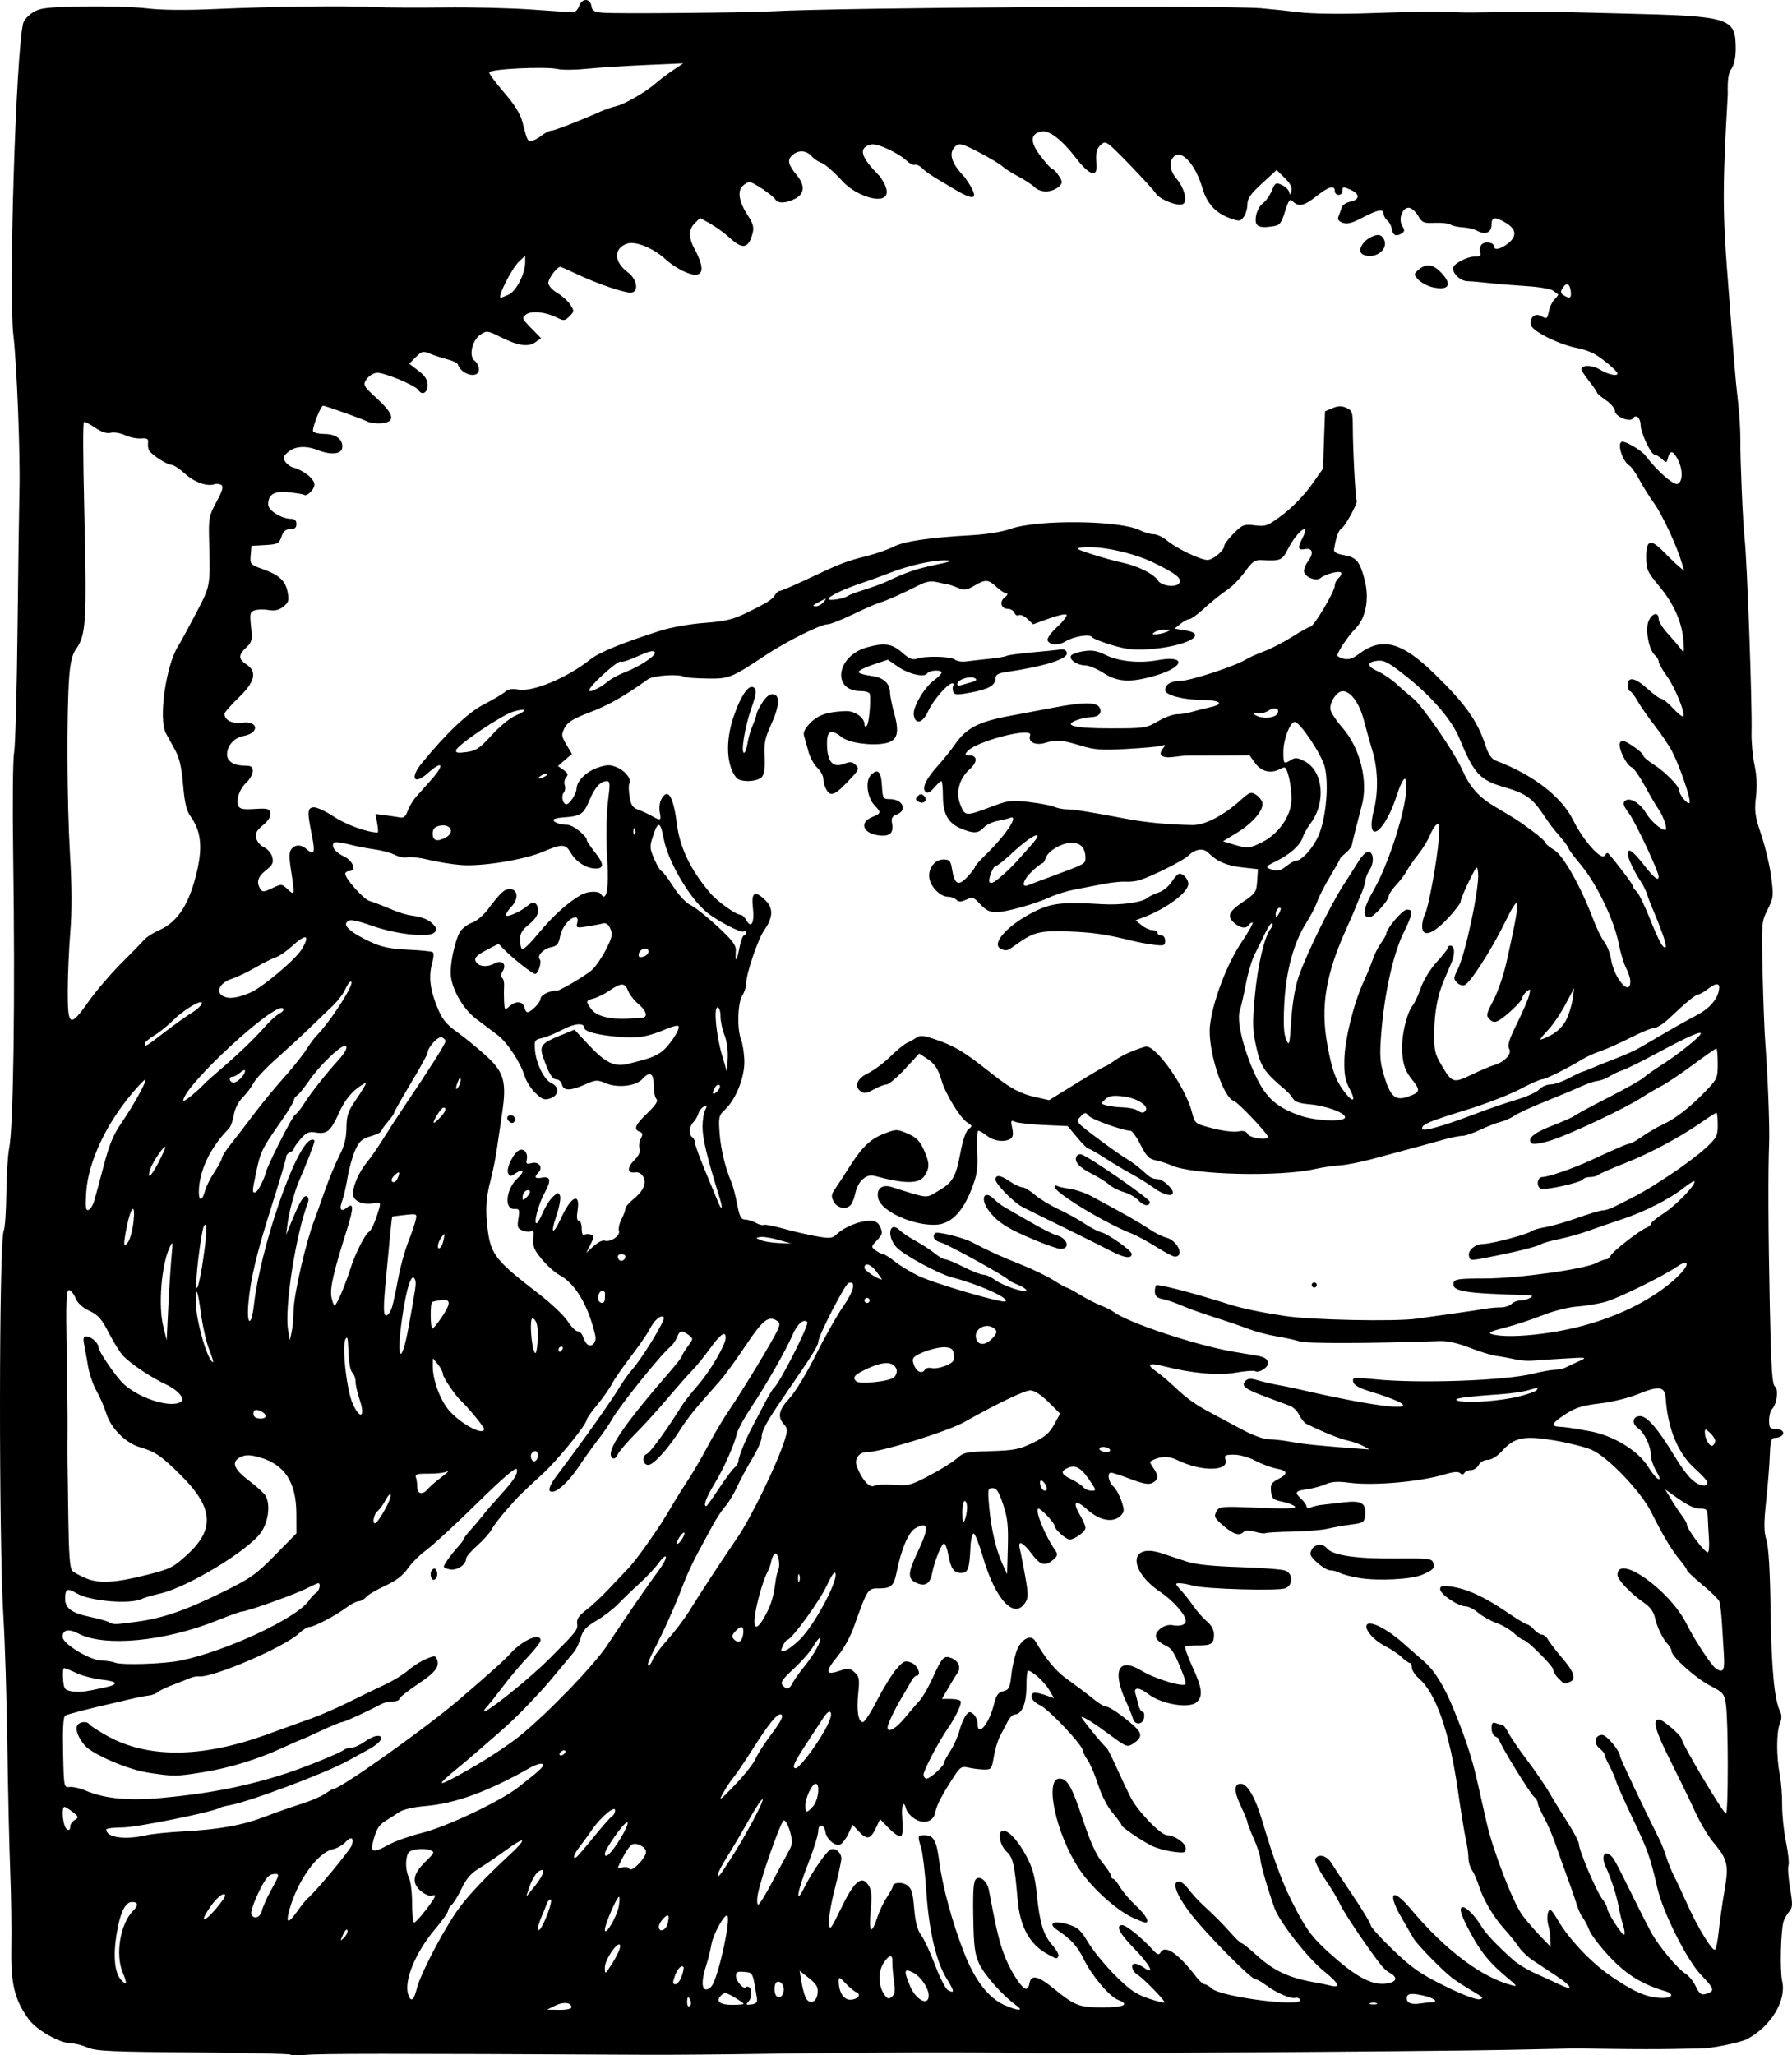
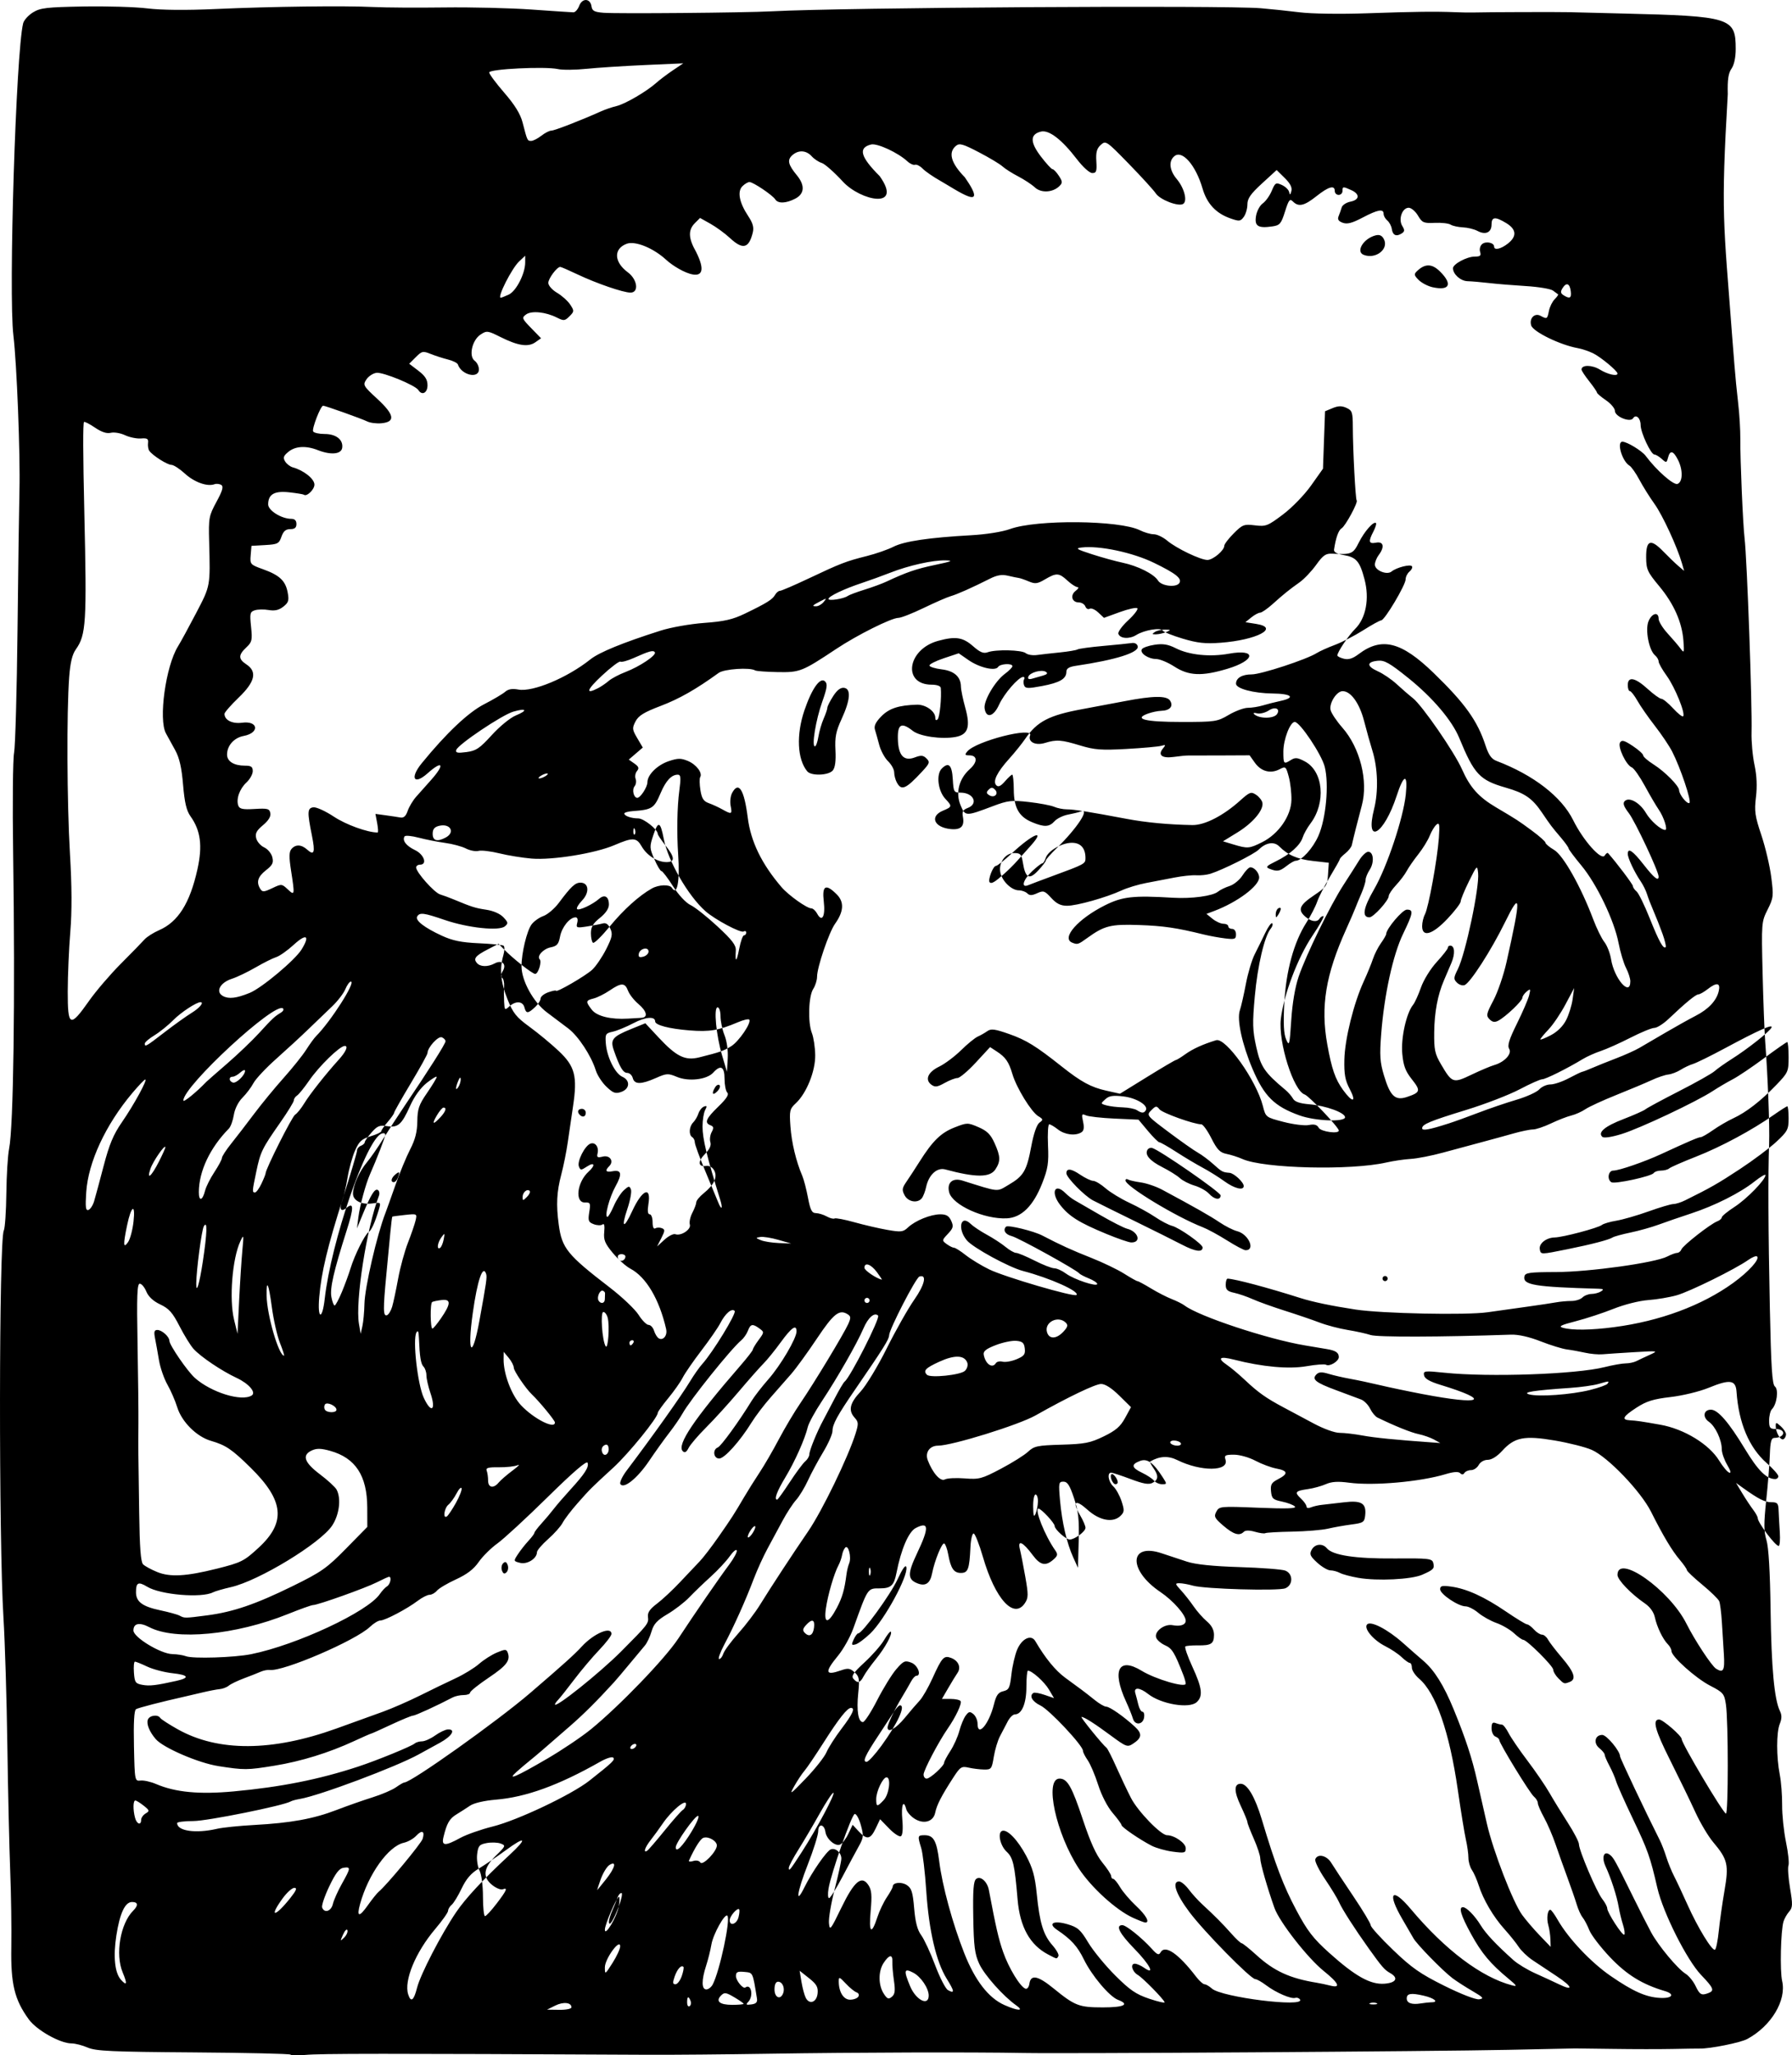
<svg xmlns="http://www.w3.org/2000/svg" id="svg4504" version="1.1" viewBox="0 0 245.971 282.028" height="282.028mm" width="245.971mm">
  <defs id="defs4498" />
  <g transform="translate(288.919,15.62)" id="layer1">
-     <path id="path5060" d="m -249.046,266.307 c -0.115,-0.115 -6.13,-0.251 -13.367,-0.303 -11.193,-0.079 -13.353,-0.178 -14.469,-0.663 -0.721,-0.313 -1.724,-0.57 -2.227,-0.57 -1.554,0 -4.789,-1.821 -5.859,-3.299 -1.971,-2.721 -2.485,-4.85 -2.398,-9.93 0.044,-2.522 -0.025,-7.205 -0.151,-10.407 -0.127,-3.201 -0.304,-10.98 -0.393,-17.286 -0.089,-6.306 -0.329,-14.164 -0.532,-17.462 -0.659,-10.699 -0.625,-51.826 0.044,-53.15 0.163,-0.322 0.32,-2.624 0.35,-5.115 0.029,-2.491 0.199,-5.238 0.376,-6.105 0.604,-2.956 0.846,-20.552 0.556,-40.581 -0.097,-6.694 -0.038,-12.885 0.129,-13.758 0.168,-0.873 0.381,-8.493 0.474,-16.933 0.093,-8.44 0.211,-17.013 0.263,-19.05 0.126,-4.943 -0.361,-17.397 -0.831,-21.299 -0.685,-5.674 0.35,-38.787 1.338,-42.812 0.106,-0.433 0.711,-1.107 1.343,-1.498 1.008,-0.623 1.865,-0.724 6.931,-0.816 3.179,-0.058 7.13,0.061 8.779,0.264 1.916,0.236 5.291,0.267 9.349,0.085 7.755,-0.347 17.657,-0.472 21.696,-0.275 1.649,0.081 6.015,0.107 9.701,0.059 3.687,-0.048 9.084,0.081 11.994,0.287 2.91,0.206 5.494,0.378 5.741,0.382 0.247,0.004 0.605,-0.401 0.795,-0.9 0.416,-1.093 1.525,-1.038 1.686,0.084 0.089,0.619 0.39,0.778 1.657,0.878 1.88,0.148 19.414,-0.005 23.106,-0.202 9.848,-0.525 61.932,-0.85 67.141,-0.418 1.323,0.11 3.705,0.36 5.292,0.556 1.659,0.205 5.585,0.262 9.236,0.134 6.533,-0.229 9.411,-0.264 12.171,-0.148 0.873,0.037 1.984,0.053 2.469,0.037 1.539,-0.051 11.759,-0.082 13.229,-0.04 0.776,0.022 4.03,0.104 7.232,0.182 14.862,0.361 15.522,0.568 15.522,4.858 0,1.177 -0.218,2.196 -0.58,2.712 -0.432,0.617 -0.562,1.504 -0.509,3.491 -0.963,16.507 -0.592,17.371 0.592,33.104 0.064,0.75 0.207,2.555 0.317,4.01 0.111,1.455 0.343,3.836 0.516,5.292 0.173,1.455 0.307,3.678 0.297,4.939 -0.022,2.859 0.356,11.689 0.582,13.582 0.339,2.849 1.062,22.929 0.958,26.635 -0.035,1.261 0.147,3.278 0.405,4.483 0.313,1.462 0.38,2.927 0.201,4.41 -0.234,1.937 -0.14,2.603 0.738,5.219 0.553,1.649 1.166,4.242 1.36,5.762 0.333,2.596 0.303,2.866 -0.501,4.466 -0.839,1.671 -0.852,1.832 -0.685,8.702 0.093,3.85 0.255,8.111 0.359,9.469 0.354,4.605 0.624,11.632 0.536,13.935 -0.157,4.1 -0.122,11.96 0.099,22.569 0.17,8.148 0.32,10.477 0.695,10.76 0.535,0.404 0.271,2.434 -0.405,3.11 -0.215,0.215 -0.391,0.915 -0.391,1.555 0,0.999 0.122,1.164 0.861,1.164 1.529,0 1.377,1.198 -0.156,1.225 -0.407,0.007 -0.546,0.537 -0.604,2.302 -0.041,1.261 -0.265,4.077 -0.498,6.258 -0.34,3.188 -0.334,4.26 0.033,5.468 0.299,0.985 0.494,4.299 0.567,9.617 0.108,7.909 0.511,12.254 1.281,13.829 0.274,0.559 0.268,1.052 -0.019,1.764 -0.477,1.179 -0.476,4.538 7e-4,6.985 0.189,0.97 0.334,2.844 0.322,4.164 -0.012,1.32 0.226,3.6 0.529,5.067 0.303,1.467 0.456,2.915 0.339,3.218 -0.116,0.303 -0.017,1.708 0.22,3.122 0.377,2.244 0.361,2.651 -0.122,3.201 -0.305,0.347 -0.653,0.958 -0.775,1.358 -0.383,1.263 -0.512,6.78 -0.19,8.17 0.617,2.665 -1.505,6.191 -4.788,7.958 -0.938,0.505 -5.107,1.343 -6.526,1.312 -0.291,-0.006 -1.958,0.018 -3.704,0.055 -1.746,0.036 -5.397,0.033 -8.114,-0.007 -2.716,-0.041 -5.098,-0.071 -5.292,-0.067 -0.194,0.004 -4.322,0.091 -9.172,0.193 -10.313,0.217 -60.572,0.544 -66.499,0.433 -6.945,-0.131 -23.329,-0.084 -34.749,0.099 -6.015,0.096 -13.555,0.162 -16.757,0.146 -36.458,-0.181 -44.998,-0.178 -47.135,0.021 -0.992,0.092 -1.897,0.073 -2.012,-0.042 z m 38.564,-6.485 c 0,-0.678 -1.114,-0.796 -2.235,-0.237 l -1.116,0.556 1.676,0.023 c 0.931,0.013 1.676,-0.139 1.676,-0.341 z m 61.054,-0.269 c -1.767,-1.238 -4.375,-4.166 -5.084,-5.708 -0.613,-1.332 -0.748,-2.394 -0.816,-6.42 -0.062,-3.68 0.03,-4.916 0.391,-5.216 0.579,-0.481 1.529,0.339 1.75,1.509 0.974,5.159 1.334,6.723 1.966,8.53 0.768,2.196 2.347,4.781 3.066,5.019 0.228,0.075 0.466,-0.228 0.529,-0.674 0.188,-1.317 1.149,-1.136 3.311,0.625 2.948,2.401 3.488,2.609 6.771,2.612 2.917,0.002 3.739,-0.406 2.085,-1.035 -1.172,-0.446 -3.59,-3.306 -4.683,-5.541 -0.886,-1.811 -1.745,-2.759 -3.678,-4.06 -1.326,-0.892 -0.484,-1.34 1.446,-0.77 1.393,0.411 1.77,0.745 2.822,2.502 0.668,1.115 2.326,3.138 3.684,4.497 2.03,2.03 2.864,2.602 4.688,3.216 1.22,0.411 2.173,0.626 2.117,0.48 -0.184,-0.482 -2.986,-3.334 -3.668,-3.733 -0.799,-0.468 -1.091,-1.55 -0.418,-1.55 0.262,0 0.829,0.247 1.261,0.549 1.594,1.117 0.817,-0.405 -1.333,-2.609 -2.047,-2.099 -2.624,-3.232 -1.644,-3.232 0.521,0 2.692,1.746 4.07,3.274 0.71,0.787 0.941,0.881 1.169,0.474 0.621,-1.109 2.436,0.13 4.898,3.342 0.432,0.563 0.947,1.024 1.145,1.024 0.198,0 0.651,0.263 1.005,0.584 1.321,1.196 12.789,2.631 12.099,1.514 -0.126,-0.204 -0.413,-0.309 -0.638,-0.233 -0.567,0.192 -2.655,-0.708 -4.001,-1.723 -0.618,-0.466 -1.29,-0.847 -1.495,-0.847 -0.631,0 -7.047,-6.53 -9.06,-9.22 -1.857,-2.481 -2.428,-4.186 -1.402,-4.186 0.276,0 0.872,0.492 1.323,1.094 0.451,0.601 1.278,1.514 1.837,2.028 1.716,1.578 2.814,2.682 4.019,4.042 0.635,0.717 1.27,1.308 1.411,1.315 0.141,0.006 1.05,0.735 2.02,1.618 2.425,2.208 4.588,3.2 8.29,3.803 0.485,0.079 1.319,0.256 1.852,0.392 1.506,0.386 1.182,-0.329 -0.913,-2.016 -2.202,-1.772 -6.068,-6.723 -6.752,-8.646 -0.979,-2.752 -1.948,-6.137 -1.948,-6.802 0,-0.378 -0.397,-1.585 -0.882,-2.682 -0.485,-1.097 -0.882,-2.129 -0.882,-2.293 0,-0.165 -0.415,-1.175 -0.921,-2.245 -0.934,-1.972 -0.933,-3.012 0.003,-3.012 0.906,0 1.963,1.79 2.897,4.905 1.866,6.226 2.969,9.121 4.748,12.461 1.505,2.824 2.298,3.854 4.486,5.821 3.578,3.217 5.659,4.384 7.581,4.249 1.631,-0.114 1.997,-0.794 0.791,-1.468 -0.752,-0.42 -1.133,-0.858 -2.924,-3.363 -1.911,-2.672 -3.658,-5.394 -4.079,-6.354 -0.218,-0.498 -1.083,-1.92 -1.922,-3.16 -0.839,-1.24 -1.442,-2.47 -1.341,-2.734 0.313,-0.814 1.568,-0.533 2.191,0.491 0.325,0.534 1.678,2.584 3.007,4.556 1.329,1.972 2.416,3.783 2.416,4.023 0,0.241 1.378,1.761 3.062,3.378 2.552,2.451 3.722,3.269 7.027,4.913 2.315,1.151 4.307,1.924 4.787,1.856 0.713,-0.101 0.587,-0.254 -0.941,-1.144 -0.97,-0.565 -2.2,-1.359 -2.734,-1.764 -1.348,-1.023 -4.869,-4.625 -5.342,-5.465 -0.215,-0.382 -0.894,-1.553 -1.509,-2.602 -2.151,-3.67 -1.468,-4.516 1.14,-1.412 4.736,5.635 9.699,9.371 13.913,10.475 0.747,0.196 0.668,0.054 -0.516,-0.927 -2.478,-2.052 -3.664,-3.471 -5.117,-6.117 -1.382,-2.517 -1.738,-3.684 -1.124,-3.684 0.491,0 1.628,1.153 2.434,2.469 0.715,1.167 2.102,2.645 4.499,4.793 0.582,0.522 1.931,1.339 2.999,1.816 1.067,0.477 2.527,1.151 3.245,1.498 2.086,1.008 1.893,0.344 -0.326,-1.122 -1.12,-0.741 -2.604,-1.726 -3.296,-2.189 -0.692,-0.464 -1.546,-1.282 -1.898,-1.819 -0.352,-0.537 -1.225,-1.625 -1.94,-2.417 -1.53,-1.697 -2.919,-4.055 -3.549,-6.028 -0.248,-0.776 -0.666,-1.724 -0.93,-2.107 -0.263,-0.383 -0.479,-1.135 -0.479,-1.671 0,-0.536 -0.155,-1.652 -0.344,-2.479 -0.189,-0.827 -0.687,-3.886 -1.106,-6.796 -1.148,-7.975 -3.011,-13.333 -5.322,-15.309 -0.544,-0.465 -0.989,-1.139 -0.989,-1.499 0,-0.36 -0.129,-0.654 -0.286,-0.654 -0.157,0 -0.659,-0.357 -1.116,-0.794 -0.456,-0.437 -1.464,-1.111 -2.24,-1.499 -1.66,-0.83 -3.024,-2.472 -2.494,-3.001 0.51,-0.51 2.834,0.701 4.927,2.565 0.956,0.852 2.192,1.933 2.746,2.403 1.536,1.302 2.835,3.371 4.191,6.675 1.642,4.001 2.525,6.691 3.243,9.878 0.328,1.455 0.923,4.075 1.322,5.821 0.857,3.749 3.571,10.771 4.839,12.524 0.492,0.679 1.574,1.944 2.406,2.811 l 1.512,1.576 -0.035,-1.047 c -0.019,-0.576 -0.149,-1.444 -0.289,-1.929 -0.265,-0.921 -0.108,-2.119 0.277,-2.114 0.123,10e-4 0.579,0.626 1.014,1.387 1.456,2.549 4.549,5.827 7.262,7.694 3.102,2.135 4.856,2.913 6.797,3.015 1.668,0.087 2.085,-0.515 0.649,-0.939 -3.097,-0.915 -5.235,-2.233 -7.516,-4.635 -1.3,-1.369 -2.582,-3.039 -2.85,-3.713 -0.267,-0.673 -0.682,-1.463 -0.922,-1.754 -0.24,-0.291 -0.602,-1.085 -0.805,-1.764 -0.203,-0.679 -0.779,-2.346 -1.281,-3.704 -0.502,-1.358 -1.237,-3.422 -1.634,-4.586 -0.397,-1.164 -1.106,-2.811 -1.576,-3.66 -0.47,-0.849 -0.855,-1.742 -0.855,-1.985 0,-0.243 -0.241,-0.642 -0.536,-0.887 -0.567,-0.47 -4.755,-7.311 -4.755,-7.766 0,-0.147 -0.238,-0.358 -0.529,-0.469 -0.291,-0.112 -0.529,-0.622 -0.529,-1.134 0,-0.704 0.136,-0.879 0.558,-0.717 0.307,0.118 0.7,0.214 0.873,0.214 0.173,0 0.578,0.516 0.901,1.147 0.322,0.631 1.488,2.337 2.591,3.792 1.103,1.455 2.461,3.44 3.017,4.41 0.556,0.97 1.696,2.827 2.533,4.126 0.837,1.299 1.522,2.618 1.522,2.93 0,0.846 2.416,6.522 3.2,7.519 0.374,0.476 0.681,1.051 0.681,1.278 0,0.59 2.114,3.846 2.346,3.614 0.106,-0.106 0.024,-0.72 -0.183,-1.364 -0.207,-0.644 -0.469,-1.726 -0.583,-2.405 -0.247,-1.477 -1.049,-3.962 -1.805,-5.593 -0.609,-1.314 -0.208,-2.265 0.651,-1.544 0.481,0.403 0.71,0.825 3.214,5.902 0.861,1.746 1.938,3.861 2.393,4.7 0.999,1.841 3.622,4.988 4.731,5.678 0.442,0.275 1.056,1.029 1.364,1.676 0.575,1.206 0.81,1.333 1.778,0.961 0.846,-0.325 0.697,-0.686 -1.014,-2.472 -1.957,-2.043 -5.228,-8.544 -6.013,-11.954 -0.983,-4.267 -1.308,-5.184 -3.382,-9.525 -1.112,-2.328 -2.138,-4.63 -2.28,-5.115 -0.142,-0.485 -0.553,-1.435 -0.914,-2.111 -0.361,-0.676 -0.656,-1.365 -0.656,-1.531 0,-0.166 -0.327,-0.566 -0.727,-0.89 -0.855,-0.692 -0.607,-1.817 0.399,-1.817 0.599,0 2.444,2.218 2.444,2.939 0,0.247 3.522,7.68 5.461,11.525 0.245,0.485 0.643,1.517 0.886,2.293 0.243,0.776 0.728,1.967 1.079,2.646 0.351,0.679 1.171,2.425 1.822,3.881 1.417,3.167 3.408,6.419 3.786,6.185 0.15,-0.092 0.381,-1.244 0.515,-2.559 0.134,-1.315 0.485,-3.799 0.781,-5.519 0.618,-3.595 0.455,-4.295 -1.565,-6.697 -0.677,-0.805 -1.774,-2.655 -2.439,-4.11 -0.664,-1.455 -2.224,-4.667 -3.465,-7.138 -2.053,-4.086 -2.454,-5.562 -1.508,-5.562 0.516,0 3.1,2.238 3.107,2.691 0.01,0.606 5.513,9.882 6.066,10.224 0.344,0.213 0.344,-12.751 -3.5e-4,-15.004 -0.222,-1.453 -0.369,-1.627 -2.161,-2.552 -1.988,-1.026 -5.31,-4.003 -5.31,-4.758 0,-0.236 -0.218,-0.647 -0.483,-0.912 -0.691,-0.691 -1.508,-2.379 -1.794,-3.707 -0.154,-0.716 -0.663,-1.427 -1.365,-1.907 -1.904,-1.302 -3.765,-3.236 -3.765,-3.913 0,-2.979 7.134,2.053 9.45,6.666 1.158,2.307 3.459,5.804 4.079,6.2 0.997,0.637 1.21,0.253 1.076,-1.935 -0.075,-1.213 -0.201,-3.237 -0.28,-4.498 -0.079,-1.261 -0.241,-2.531 -0.36,-2.822 -0.119,-0.291 -1.167,-1.313 -2.328,-2.271 -1.161,-0.958 -2.111,-1.859 -2.111,-2.001 0,-0.143 -0.437,-0.774 -0.97,-1.403 -1.079,-1.272 -2.274,-3.269 -3.95,-6.605 -1.41,-2.806 -5.93,-7.52 -8.143,-8.492 -0.867,-0.381 -3.154,-0.96 -5.082,-1.286 -4.182,-0.708 -5.508,-0.447 -7.204,1.416 -0.701,0.77 -1.453,1.239 -1.988,1.239 -0.5,0 -1.019,0.296 -1.239,0.706 -0.208,0.388 -0.68,0.706 -1.05,0.706 -0.37,0 -0.779,0.173 -0.909,0.384 -0.159,0.257 -0.354,0.266 -0.591,0.029 -0.237,-0.237 -0.895,-0.191 -1.989,0.139 -3.493,1.055 -9.9,1.622 -13.258,1.173 -1.524,-0.204 -2.394,-0.149 -3.175,0.198 -0.592,0.263 -1.691,0.566 -2.443,0.674 -1.776,0.253 -1.916,0.438 -0.989,1.301 0.422,0.394 0.768,0.885 0.768,1.092 0,0.222 0.254,0.271 0.617,0.119 0.34,-0.142 1.014,-0.297 1.499,-0.346 0.485,-0.048 1.841,-0.204 3.013,-0.346 2.439,-0.296 3.116,0.127 2.922,1.823 -0.103,0.903 -0.272,1.012 -1.878,1.22 -0.97,0.126 -2.422,0.383 -3.227,0.572 -0.805,0.189 -3.017,0.372 -4.915,0.407 -1.898,0.035 -3.559,0.131 -3.69,0.212 -0.131,0.081 -0.771,-0.005 -1.421,-0.192 -0.77,-0.221 -1.304,-0.217 -1.532,0.01 -0.602,0.602 -1.396,0.363 -2.807,-0.845 -1.204,-1.031 -1.317,-1.257 -0.959,-1.924 0.395,-0.738 0.536,-0.751 5.774,-0.538 3.883,0.158 5.27,0.112 5.01,-0.168 -0.197,-0.212 -0.991,-0.517 -1.764,-0.676 -1.244,-0.257 -1.417,-0.417 -1.514,-1.403 -0.092,-0.936 0.062,-1.202 0.97,-1.671 1.431,-0.74 1.361,-1.161 -0.241,-1.461 -0.726,-0.136 -2.02,-0.62 -2.875,-1.074 -0.869,-0.462 -2.165,-0.827 -2.937,-0.827 -1.207,0 -1.355,0.087 -1.165,0.684 0.517,1.628 -3.371,1.66 -6.615,0.055 -1.244,-0.616 -2.444,-0.551 -3.732,0.201 -0.068,0.04 0.13,0.436 0.441,0.879 0.742,1.06 0.713,1.604 -0.109,2.044 -0.51,0.273 -1.245,0.146 -3.007,-0.517 -1.283,-0.483 -2.487,-0.878 -2.677,-0.878 -0.586,0 -0.38,1.27 0.306,1.891 0.358,0.324 0.862,1.228 1.12,2.009 0.413,1.252 0.4,1.49 -0.116,2.005 -1.02,1.02 -2.89,0.685 -4.551,-0.816 -1.67,-1.509 -2.143,-1.156 -1.015,0.757 0.405,0.687 0.737,1.46 0.737,1.717 0,0.512 -1.479,1.608 -2.17,1.608 -0.513,0 -2.064,-1.396 -2.064,-1.857 0,-0.401 -1.838,-2.376 -2.21,-2.376 -0.613,0 0.881,3.725 2.296,5.726 0.348,0.492 0.33,0.708 -0.091,1.109 -1.17,1.114 -1.924,0.996 -3.012,-0.471 -1.342,-1.809 -2.093,-2.156 -1.754,-0.812 0.135,0.536 0.469,2.235 0.74,3.777 0.435,2.466 0.43,2.9 -0.039,3.616 -1.507,2.3 -4.087,-0.519 -5.768,-6.302 -0.507,-1.746 -1.081,-3.201 -1.275,-3.233 -0.194,-0.032 -0.394,0.814 -0.444,1.882 -0.142,3.019 -0.332,3.528 -1.314,3.528 -0.966,0 -1.389,-0.62 -1.737,-2.545 -0.13,-0.721 -0.371,-1.394 -0.535,-1.495 -0.302,-0.187 -1.341,2.356 -1.682,4.117 -0.259,1.338 -0.886,1.777 -1.958,1.369 -1.418,-0.539 -1.437,-1.328 -0.097,-4.15 1.681,-3.542 1.636,-4.403 -0.184,-3.462 -0.98,0.507 -2.009,2.902 -2.648,6.167 -0.339,1.732 -0.757,2.117 -2.299,2.117 -1.684,0 -1.61,-0.112 -3.621,5.485 -0.421,1.173 -1.362,2.856 -2.089,3.74 -1.891,2.298 -1.793,2.79 0.404,2.024 0.956,-0.333 1.238,-0.293 1.855,0.265 0.642,0.579 0.702,0.918 0.504,2.854 -0.248,2.43 0.001,3.978 0.642,3.978 0.23,0 1.11,-1.35 1.955,-3.001 0.845,-1.65 2.028,-3.568 2.63,-4.261 0.992,-1.143 1.184,-1.226 2.064,-0.889 0.896,0.343 1.442,1.8 0.674,1.8 -0.163,0 -0.488,0.357 -0.723,0.794 -0.235,0.437 -0.809,1.429 -1.277,2.205 -0.983,1.63 -1.938,3.651 -1.938,4.1 0,0.799 1.151,0.154 2.364,-1.325 0.737,-0.899 1.658,-1.97 2.046,-2.381 0.388,-0.411 1.174,-1.779 1.747,-3.04 1.324,-2.916 1.573,-3.185 2.583,-2.796 0.995,0.384 1.377,1.298 0.856,2.05 -0.217,0.313 -0.787,1.244 -1.266,2.069 l -0.871,1.499 h 1.189 c 0.654,0 1.273,0.135 1.375,0.301 0.204,0.33 -0.651,2.151 -1.774,3.775 -1.266,1.832 -3.309,5.722 -3.309,6.3 0,0.308 0.19,0.56 0.422,0.56 0.484,0 2.401,-1.748 2.401,-2.19 0,-0.162 0.385,-0.886 0.856,-1.61 0.471,-0.723 1.023,-1.955 1.228,-2.737 0.205,-0.782 0.596,-1.729 0.87,-2.103 0.424,-0.579 0.583,-0.611 1.066,-0.21 0.312,0.259 0.567,0.848 0.567,1.31 0,1.915 1.57,0.072 2.244,-2.633 0.317,-1.273 0.588,-1.658 1.284,-1.821 0.782,-0.183 0.909,-0.445 1.121,-2.308 0.132,-1.156 0.486,-2.685 0.788,-3.398 0.647,-1.529 1.927,-2.132 2.488,-1.171 1.357,2.322 2.755,4.035 4.101,5.022 0.856,0.629 1.874,1.376 2.262,1.661 0.388,0.285 1.205,0.921 1.815,1.415 0.61,0.493 1.309,0.897 1.554,0.897 0.48,0 2.405,1.344 3.925,2.741 1.046,0.962 0.989,1.538 -0.234,2.339 -0.777,0.509 -0.933,0.451 -3.068,-1.125 -2.283,-1.686 -3.636,-2.544 -4.014,-2.544 -0.199,0 2.93,3.855 3.444,4.243 0.135,0.102 0.74,1.293 1.343,2.646 0.603,1.353 1.504,3.254 2.003,4.224 0.948,1.845 4.114,5.115 4.953,5.115 1.008,0 2.568,1.084 2.568,1.785 0,0.647 -0.154,0.688 -1.784,0.472 -0.981,-0.13 -2.291,-0.499 -2.91,-0.82 -1.658,-0.859 -4.125,-2.552 -4.125,-2.831 0,-0.133 -0.545,-0.879 -1.211,-1.657 -0.715,-0.836 -1.53,-2.413 -1.991,-3.856 -0.429,-1.343 -1.075,-2.863 -1.435,-3.378 -0.36,-0.515 -0.655,-1.102 -0.655,-1.304 0,-0.714 -4.62,-5.633 -5.83,-6.207 -1.138,-0.54 -1.584,-1.344 -0.96,-1.729 0.146,-0.09 0.84,0.033 1.542,0.275 l 1.276,0.439 -0.696,-1.179 c -0.621,-1.053 -2.331,-2.587 -2.884,-2.587 -0.116,0 -0.21,0.997 -0.21,2.215 0,2.278 -0.629,3.783 -1.582,3.783 -0.266,0 -0.709,0.437 -0.985,0.97 -0.276,0.534 -0.753,1.446 -1.061,2.028 -0.308,0.582 -0.689,1.852 -0.847,2.822 -0.272,1.667 -0.346,1.763 -1.346,1.745 -0.582,-0.01 -1.535,-0.127 -2.117,-0.26 -0.971,-0.221 -1.146,-0.106 -2.117,1.394 -1.607,2.483 -2.247,3.727 -2.462,4.788 -0.255,1.26 -1.602,1.636 -2.875,0.802 -0.507,-0.332 -1.001,-0.905 -1.097,-1.274 -0.378,-1.444 -0.722,-0.56 -0.544,1.399 0.116,1.278 0.045,2.157 -0.187,2.3 -0.206,0.127 -0.934,-0.345 -1.619,-1.05 l -1.244,-1.281 -0.608,1.275 c -0.719,1.507 -1.216,1.589 -2.334,0.384 l -0.826,-0.891 -0.598,1.255 c -0.329,0.69 -0.843,1.349 -1.141,1.463 -0.676,0.26 -1.852,-0.765 -1.996,-1.739 -0.164,-1.11 -0.99,-1.191 -0.99,-0.097 0,0.508 -0.65,2.58 -1.444,4.605 -1.472,3.753 -1.751,5.726 -0.433,3.062 1.024,-2.07 3.02,-4.941 3.597,-5.173 0.642,-0.258 1.455,0.444 1.455,1.257 0,0.357 -0.408,2.231 -0.906,4.166 -0.498,1.935 -0.856,4.044 -0.794,4.688 0.105,1.092 0.218,0.953 1.681,-2.067 1.792,-3.698 2.811,-4.553 3.738,-3.138 0.44,0.671 0.5,1.384 0.302,3.573 -0.272,3.004 0.109,3.327 0.934,0.792 0.272,-0.834 0.855,-2.055 1.297,-2.713 0.442,-0.658 0.803,-1.315 0.803,-1.462 0,-0.563 1.194,-0.687 1.936,-0.2 0.648,0.425 0.816,0.959 1.005,3.192 0.161,1.907 0.44,2.971 0.966,3.682 0.407,0.55 1.264,2.395 1.906,4.1 0.641,1.705 1.434,3.25 1.76,3.433 0.956,0.535 0.917,0.18 -0.172,-1.57 -1.439,-2.312 -2.436,-6.598 -2.799,-12.031 -0.171,-2.558 -0.482,-5.206 -0.692,-5.884 -0.521,-1.683 -0.5,-1.766 0.457,-1.766 1.239,0 1.657,0.744 2.014,3.584 0.423,3.37 1.824,8.509 3.432,12.593 1.483,3.765 3.331,6.153 5.513,7.125 1.853,0.825 2.774,0.855 1.631,0.054 z m 4.387,-6.978 c -2.51,-1.309 -3.884,-3.779 -4.203,-7.558 -0.406,-4.81 -0.618,-5.732 -1.509,-6.558 -0.886,-0.821 -1.27,-2.614 -0.61,-2.85 0.701,-0.251 2.131,1.228 3.291,3.404 0.901,1.691 1.215,2.816 1.456,5.226 0.4,3.997 0.899,5.633 2.153,7.061 0.564,0.642 0.933,1.317 0.82,1.499 -0.255,0.412 -0.143,0.43 -1.397,-0.224 z m 11.637,-5.041 c -2.302,-1.046 -5.707,-4.136 -7.416,-6.731 -3.158,-4.793 -4.79,-12.367 -2.665,-12.367 1.075,0 1.695,1.091 3.204,5.637 1.022,3.079 1.825,4.847 2.672,5.88 0.666,0.813 1.211,1.649 1.211,1.859 0,0.21 0.125,0.382 0.277,0.382 0.152,0 0.58,0.516 0.951,1.147 0.371,0.631 1.358,1.785 2.193,2.564 1.379,1.288 1.935,2.299 1.254,2.279 -0.146,-0.004 -0.901,-0.297 -1.679,-0.65 z m -0.011,-27.333 c -0.12,-0.418 -0.546,-1.475 -0.946,-2.348 -1.965,-4.286 -1.021,-6.144 2.142,-4.216 1.918,1.17 6.051,2.378 6.051,1.77 0,-0.189 -0.141,-0.708 -0.314,-1.153 -1.203,-3.102 -1.557,-3.684 -2.495,-4.099 -0.554,-0.245 -1.112,-0.716 -1.238,-1.045 -0.321,-0.838 1.115,-1.943 2.245,-1.727 1.068,0.204 1.802,-0.045 1.802,-0.611 0,-0.803 -1.733,-2.768 -3.476,-3.942 -4.451,-2.997 -4.316,-6.819 0.187,-5.309 0.936,0.314 2.495,0.829 3.466,1.146 1.186,0.386 3.552,0.631 7.219,0.746 3.001,0.094 5.818,0.309 6.262,0.478 1.1,0.418 1.108,1.989 0.013,2.431 -0.967,0.39 -11.063,0.102 -12.68,-0.362 -0.639,-0.183 -1.47,-0.333 -1.847,-0.333 -0.629,0 -0.612,0.08 0.205,0.97 0.49,0.534 1.272,1.526 1.737,2.205 0.465,0.679 1.284,1.606 1.821,2.06 0.644,0.545 0.975,1.167 0.975,1.831 0,1.241 -0.374,1.488 -2.217,1.463 -0.795,-0.011 -1.563,0.052 -1.706,0.14 -0.143,0.088 0.285,1.338 0.95,2.778 1.357,2.938 1.494,4.061 0.592,4.877 -1.023,0.926 -4.882,0.271 -6.664,-1.131 -1.151,-0.905 -2.007,-0.96 -1.755,-0.112 0.101,0.34 0.288,1.054 0.415,1.587 0.127,0.534 0.384,0.97 0.57,0.97 0.186,0 0.288,0.343 0.226,0.762 -0.152,1.024 -1.259,1.15 -1.539,0.175 z m 58.4,-5.523 c -0.388,-0.388 -0.706,-0.921 -0.706,-1.184 0,-0.5 -3.625,-4.108 -4.128,-4.108 -0.159,0 -0.725,-0.404 -1.258,-0.898 -0.533,-0.494 -1.617,-1.127 -2.41,-1.407 -0.792,-0.28 -1.915,-0.907 -2.494,-1.395 -0.579,-0.487 -1.362,-0.886 -1.739,-0.886 -0.998,0 -3.494,-1.676 -3.494,-2.345 0,-0.472 0.267,-0.536 1.521,-0.364 2.123,0.291 4.54,1.393 7.535,3.434 1.408,0.96 2.7,1.745 2.871,1.745 0.171,0 0.597,0.318 0.949,0.706 0.351,0.388 0.846,0.706 1.101,0.706 0.254,0 0.623,0.3 0.819,0.667 0.196,0.367 1.075,1.508 1.953,2.537 1.669,1.956 1.976,2.925 1.038,3.285 -0.773,0.297 -0.769,0.298 -1.559,-0.491 z m -27.453,-13.788 c -1.032,-0.179 -2.173,-0.483 -2.534,-0.677 -0.362,-0.194 -0.951,-0.352 -1.308,-0.352 -0.358,0 -1.169,-0.474 -1.803,-1.053 -0.973,-0.889 -1.093,-1.163 -0.772,-1.764 0.442,-0.825 1.497,-0.933 2.094,-0.213 0.802,0.967 3.934,1.439 9.257,1.397 4.721,-0.038 5.189,0.015 5.341,0.599 0.205,0.782 0.049,0.95 -1.52,1.637 -1.482,0.649 -6.153,0.876 -8.756,0.426 z m -91.663,58.05 c -0.28,-0.729 -0.476,-0.643 -0.476,0.209 0,0.4 0.152,0.633 0.337,0.518 0.186,-0.115 0.248,-0.442 0.139,-0.726 z m 7.285,0.399 c 0,-0.078 -0.58,-0.484 -1.29,-0.903 -1.132,-0.668 -1.353,-0.698 -1.806,-0.245 -0.791,0.791 -0.201,1.289 1.529,1.289 0.862,0 1.567,-0.064 1.567,-0.142 z m 1.826,-0.741 c -0.593,-3.66 -0.527,-3.521 -1.738,-3.638 -0.938,-0.09 -1.147,0.014 -1.147,0.574 0,0.609 0.975,1.792 1.289,1.565 0.818,-0.59 1.164,1.189 0.387,1.988 -0.356,0.366 -0.272,0.431 0.441,0.335 0.657,-0.088 0.853,-0.298 0.768,-0.824 z m 85.046,0.648 c -0.243,-0.098 -0.639,-0.098 -0.882,0 -0.243,0.098 -0.044,0.178 0.441,0.178 0.485,0 0.684,-0.08 0.441,-0.178 z m 7.541,-0.119 c 1.061,0 0.397,-0.566 -1.061,-0.904 -1.743,-0.404 -2.335,-0.31 -2.335,0.375 0,0.638 0.678,0.885 1.896,0.691 0.558,-0.089 1.233,-0.162 1.499,-0.162 z m -84.258,-1.238 c 0.08,-0.852 -0.148,-1.251 -1.185,-2.072 l -1.285,-1.016 0.256,1.545 c 0.141,0.85 0.407,1.833 0.592,2.184 0.514,0.977 1.507,0.585 1.622,-0.642 z m 15.246,0.317 c 0,-1.006 -1.077,-2.599 -2.123,-3.14 -1.263,-0.653 -1.338,-0.341 -0.437,1.836 0.794,1.92 2.56,2.82 2.56,1.304 z m -70.224,-1.081 c 0.459,-1.821 3.306,-7.323 5.359,-10.356 1.301,-1.921 3.746,-4.545 7.311,-7.843 2.513,-2.326 2.272,-2.687 -0.459,-0.689 -1.251,0.915 -2.936,2.061 -3.746,2.546 -1.054,0.632 -1.719,1.403 -2.346,2.719 -0.481,1.011 -1.098,2.022 -1.37,2.248 -0.272,0.226 -0.495,0.597 -0.495,0.824 0,0.227 -0.8,1.359 -1.779,2.514 -2.688,3.176 -4.297,7.067 -3.699,8.95 0.371,1.168 0.775,0.866 1.223,-0.912 z m 60.565,1.228 c 0.147,-0.238 0.042,-0.493 -0.244,-0.587 -0.277,-0.092 -0.94,-0.634 -1.474,-1.205 -0.873,-0.933 -0.97,-0.965 -0.97,-0.318 0,1.469 0.653,2.53 1.558,2.53 0.478,0 0.987,-0.189 1.13,-0.42 z m 4.886,-2.21 c -0.142,-0.979 -0.24,-2.136 -0.216,-2.573 0.058,-1.067 -0.438,-1.001 -1.198,0.159 -0.752,1.148 -0.739,3.062 0.029,4.234 0.47,0.718 0.65,0.784 1.103,0.408 0.426,-0.353 0.486,-0.829 0.282,-2.228 z m -15.207,1.749 c 0.278,-0.726 -0.099,-1.587 -0.694,-1.587 -0.311,0 -0.491,0.389 -0.491,1.058 0,1.124 0.818,1.489 1.186,0.529 z m -9.675,-1.193 c 0.96,-1.794 2.495,-8.976 2.019,-9.452 -0.348,-0.348 -1.952,2.545 -2.186,3.941 -0.13,0.776 -0.458,2.091 -0.729,2.923 -0.645,1.978 -0.635,3.251 0.024,3.251 0.284,0 0.677,-0.299 0.872,-0.664 z m -80.978,-1.664 c -1.041,-2.485 -0.325,-6.708 1.434,-8.467 0.742,-0.742 0.684,-1.2 -0.152,-1.2 -0.958,0 -1.677,1.537 -2.153,4.609 -0.447,2.883 -0.214,5.122 0.63,6.055 0.821,0.907 0.9,0.577 0.241,-0.997 z m 76.735,0.506 c 0.214,-0.614 0.319,-1.185 0.234,-1.27 -0.305,-0.305 -0.844,0.287 -1.207,1.327 -0.291,0.836 -0.269,1.059 0.107,1.059 0.262,0 0.651,-0.502 0.865,-1.116 z m -8.448,-4.1 c -0.027,-1.125 -2.102,1.729 -2.102,2.89 0,1.031 0.021,1.019 1.058,-0.616 0.582,-0.918 1.052,-1.941 1.044,-2.274 z m -37.441,-2.198 c -0.078,-0.235 -0.346,0.027 -0.595,0.583 -0.424,0.946 -0.415,0.973 0.142,0.427 0.327,-0.32 0.531,-0.775 0.453,-1.01 z m 37.242,-3.258 c 0.135,-0.728 0.149,-1.323 0.033,-1.323 -0.306,0 -1.937,3.79 -1.937,4.502 0,1.008 1.635,-1.721 1.904,-3.179 z m -9.726,0.882 c 0.384,-1.019 0.55,-1.852 0.369,-1.852 -0.181,0 -0.421,0.278 -0.533,0.617 -0.112,0.34 -0.424,1.118 -0.694,1.729 -0.27,0.611 -0.491,1.318 -0.491,1.57 0,0.816 0.624,-0.138 1.35,-2.064 z m 16.444,1.458 c 0.127,-0.508 0.164,-0.992 0.08,-1.075 -0.251,-0.251 -1.294,0.953 -1.294,1.495 0,0.879 0.972,0.543 1.214,-0.42 z m -49.388,-3.486 c 1.077,-0.89 5.815,-6.594 6.024,-7.253 0.34,-1.07 -0.085,-1.276 -0.877,-0.426 -0.377,0.405 -1.143,0.837 -1.702,0.96 -2.122,0.466 -4.875,4.315 -6,8.386 -0.505,1.83 -0.14,1.889 1.074,0.173 0.579,-0.818 1.244,-1.646 1.479,-1.84 z m 16.176,1.637 c 1.401,-1.837 1.577,-2.248 0.842,-1.966 -0.256,0.098 -0.891,-0.157 -1.411,-0.566 -1.401,-1.102 -1.254,-2.366 0.471,-4.051 1.357,-1.325 1.385,-1.396 0.656,-1.666 -0.419,-0.155 -1.279,-0.184 -1.912,-0.066 -1.008,0.189 -1.171,0.376 -1.312,1.506 -0.089,0.714 0.053,1.716 0.318,2.243 0.277,0.551 0.479,2.074 0.479,3.616 0,1.465 0.126,2.663 0.28,2.663 0.154,0 0.869,-0.771 1.587,-1.714 z m -28.283,-0.81 c 0.805,-1.017 0.935,-1.357 0.518,-1.357 -0.306,0 -1.034,0.659 -1.617,1.464 -1.94,2.678 -1.037,2.59 1.099,-0.107 z m 5.816,0.848 c 0.125,-0.534 0.684,-1.783 1.241,-2.777 1.221,-2.176 1.237,-2.331 0.22,-2.186 -0.592,0.084 -1.09,0.733 -1.957,2.548 -0.64,1.34 -1.081,2.649 -0.981,2.91 0.316,0.824 1.24,0.515 1.477,-0.495 z m 69.929,-3.706 c 0.841,-1.6 1.856,-3.494 2.257,-4.209 0.663,-1.182 0.688,-1.447 0.274,-2.923 -0.25,-0.893 -0.631,-1.567 -0.846,-1.499 -0.431,0.137 -3.225,8.11 -3.581,10.22 -0.123,0.728 -0.091,1.322 0.072,1.322 0.163,-7.1e-4 0.983,-1.31 1.824,-2.91 z m -32.427,0.306 c 1.245,-1.568 1.483,-2.585 0.454,-1.942 -0.349,0.218 -0.889,1.103 -1.199,1.967 -0.311,0.864 -0.515,1.52 -0.454,1.459 0.061,-0.061 0.601,-0.729 1.199,-1.483 z m 26.885,-3.766 c 1.989,-3.074 4.661,-8.094 4.304,-8.084 -0.159,0.005 -1.004,1.286 -1.877,2.847 -0.873,1.562 -2.183,3.786 -2.91,4.943 -0.728,1.157 -1.323,2.283 -1.323,2.503 0,0.545 0.122,0.396 1.807,-2.209 z m -11.685,-0.853 c 0,-0.635 -1.188,-1.305 -1.857,-1.048 -0.409,0.157 -1.138,1.307 -1.968,3.107 -0.076,0.166 0.184,0.199 0.578,0.074 0.412,-0.131 0.829,-0.047 0.98,0.197 0.31,0.501 2.266,-1.51 2.266,-2.329 z m -7.191,-2.027 c 1.141,-1.411 2.273,-2.693 2.516,-2.848 0.243,-0.155 0.442,-0.526 0.442,-0.825 0,-0.74 -1.996,0.93 -3.175,2.656 -0.485,0.71 -1.239,1.746 -1.676,2.3 -0.793,1.008 -1.065,1.828 -0.487,1.471 0.168,-0.104 1.24,-1.344 2.38,-2.755 z m 3.703,0.148 c 0.752,-1.236 1.141,-2.184 0.896,-2.184 -0.437,0 -3.052,3.695 -3.052,4.312 0,0.807 0.931,-0.112 2.157,-2.127 z m -31.746,0.849 c 0.849,-0.466 2.859,-1.174 4.467,-1.574 3.407,-0.847 10.842,-4.373 13.285,-6.301 3.198,-2.524 3.547,-2.861 3.259,-3.15 -0.159,-0.159 -0.953,0.087 -1.764,0.548 -5.711,3.242 -10.195,4.873 -14.351,5.219 -1.581,0.132 -3.001,0.461 -3.528,0.819 -0.485,0.329 -1.326,0.868 -1.868,1.197 -0.972,0.59 -1.33,1.213 -1.791,3.119 -0.298,1.233 0.219,1.261 2.292,0.123 z m -33.381,-1.259 c 0.776,-0.179 3.078,-0.415 5.115,-0.526 5.006,-0.271 8.133,-0.84 11.289,-2.054 1.455,-0.56 3.678,-1.34 4.939,-1.735 1.261,-0.394 2.714,-1.016 3.229,-1.381 0.515,-0.365 1.035,-0.664 1.155,-0.664 0.939,0 12.769,-8.413 17.288,-12.295 4.558,-3.915 6.043,-5.253 7.051,-6.35 1.663,-1.811 4.091,-2.839 4.08,-1.728 -0.002,0.243 -0.764,1.235 -1.692,2.205 -0.928,0.97 -2.469,2.796 -3.424,4.057 -0.955,1.261 -1.94,2.503 -2.188,2.759 -0.249,0.256 -0.452,0.544 -0.452,0.638 0,0.601 6.169,-4.331 9.103,-7.278 3.676,-3.692 3.784,-3.831 3.666,-4.731 -0.076,-0.583 0.261,-1.077 1.236,-1.81 0.737,-0.555 2.166,-1.889 3.176,-2.966 1.009,-1.077 2.219,-2.355 2.688,-2.84 0.469,-0.485 1.628,-1.993 2.575,-3.351 1.847,-2.648 2.092,-3.029 3.526,-5.468 0.513,-0.873 1.465,-2.388 2.114,-3.366 0.65,-0.978 1.843,-3.035 2.653,-4.571 0.809,-1.536 2.146,-3.777 2.97,-4.981 1.826,-2.667 5.938,-9.464 6.553,-10.832 0.374,-0.831 0.363,-1.05 -0.062,-1.325 -1.148,-0.743 -1.935,-0.126 -4.236,3.317 -1.273,1.906 -2.861,4.092 -3.528,4.858 -0.667,0.766 -1.945,2.223 -2.84,3.237 -0.895,1.014 -2.069,2.559 -2.609,3.432 -1.595,2.579 -3.716,4.939 -4.439,4.939 -0.786,0 -0.94,-1.233 -0.19,-1.521 0.442,-0.17 2.918,-3.578 4.632,-6.377 0.388,-0.634 1.432,-1.979 2.321,-2.99 1.683,-1.915 3.853,-5.607 3.853,-6.555 0,-1.021 -0.678,-0.556 -2.158,1.48 -0.811,1.116 -1.888,2.442 -2.392,2.947 -0.505,0.505 -2.029,2.231 -3.387,3.835 -1.358,1.604 -3.365,3.81 -4.459,4.903 -1.094,1.092 -2.181,2.36 -2.414,2.818 -0.305,0.597 -0.532,0.724 -0.806,0.45 -0.852,-0.852 1.548,-4.41 7.944,-11.775 0.922,-1.061 1.676,-2.038 1.676,-2.17 0,-0.132 0.357,-0.724 0.793,-1.314 0.78,-1.055 0.782,-1.081 0.109,-1.573 -0.939,-0.687 -1.222,-0.632 -1.58,0.308 -0.169,0.445 -0.578,1.033 -0.908,1.307 -1.395,1.158 -7.02,8.166 -8.071,10.056 -0.324,0.582 -1.143,1.773 -1.821,2.646 -0.678,0.873 -1.929,2.619 -2.78,3.881 -1.597,2.365 -3.479,3.874 -3.927,3.149 -0.133,-0.214 0.258,-1.05 0.867,-1.858 3.64,-4.821 7.501,-10.252 8.693,-12.228 0.527,-0.873 1.277,-1.94 1.667,-2.37 1.461,-1.613 4.746,-6.989 4.46,-7.299 -0.393,-0.425 -1.288,0.343 -1.987,1.706 -0.306,0.596 -1.468,2.275 -2.581,3.73 -1.114,1.455 -2.268,3.129 -2.566,3.719 -0.298,0.59 -1.189,1.857 -1.981,2.816 -0.792,0.958 -1.44,1.866 -1.44,2.017 0,0.662 -3.983,5.569 -6.087,7.5 -3.093,2.837 -3.17,2.914 -4.957,4.939 -0.856,0.97 -1.763,2.161 -2.016,2.646 -0.252,0.485 -1.147,1.491 -1.99,2.235 -0.842,0.744 -1.531,1.553 -1.531,1.797 0,0.866 -1.331,1.709 -2.31,1.463 -0.92,-0.231 -0.922,-0.24 -0.305,-1.183 0.342,-0.522 0.991,-1.348 1.442,-1.834 0.451,-0.486 0.82,-0.981 0.82,-1.1 0,-0.119 0.437,-0.696 0.97,-1.282 0.534,-0.586 1.288,-1.482 1.676,-1.99 0.388,-0.508 1.397,-1.679 2.241,-2.602 2.037,-2.226 2.638,-3.159 2.412,-3.748 -0.123,-0.321 -1.995,1.29 -5.48,4.718 -2.911,2.863 -6.013,5.723 -6.894,6.356 -0.881,0.633 -2.038,1.78 -2.571,2.549 -0.681,0.982 -1.608,1.691 -3.113,2.381 -1.179,0.54 -2.356,1.237 -2.615,1.549 -0.259,0.312 -0.714,0.568 -1.012,0.568 -0.297,0 -1.032,0.373 -1.633,0.829 -1.45,1.101 -4.484,2.699 -5.126,2.699 -0.282,0 -0.919,0.389 -1.415,0.864 -1.967,1.884 -11.92,6.164 -13.777,5.923 -0.291,-0.038 -0.847,0.072 -1.235,0.243 -0.388,0.172 -1.42,0.579 -2.293,0.905 -0.873,0.326 -1.81,0.778 -2.083,1.003 -0.272,0.225 -0.828,0.439 -1.235,0.476 -0.407,0.036 -1.454,0.237 -2.327,0.445 -0.873,0.208 -1.957,0.461 -2.408,0.563 -3.374,0.757 -6.445,1.551 -6.766,1.749 -0.254,0.157 -0.348,1.863 -0.279,5.057 0.104,4.788 0.11,4.819 0.913,4.733 0.445,-0.048 1.397,0.165 2.117,0.474 2.658,1.139 5.929,1.45 10.657,1.015 6.474,-0.596 11.707,-1.638 17.061,-3.395 2.584,-0.848 7.345,-2.793 7.792,-3.183 0.184,-0.161 0.636,-0.292 1.004,-0.292 0.368,0 1.169,-0.357 1.782,-0.794 0.612,-0.437 1.391,-0.812 1.73,-0.834 1.183,-0.077 0.606,0.916 -1.058,1.822 -0.922,0.501 -2.231,1.219 -2.91,1.596 -3.062,1.697 -13.665,5.672 -16.31,6.114 -0.53,0.089 -1.089,0.238 -1.241,0.332 -0.924,0.571 -11.466,2.7 -13.369,2.7 -1.233,0 -2.241,0.127 -2.241,0.282 0,1.09 2.555,1.458 5.468,0.786 z m 0.176,-8.608 c -2.702,-0.419 -7.53,-2.497 -8.568,-3.688 -0.868,-0.997 -1.318,-2.099 -1.095,-2.681 0.231,-0.601 1.382,-0.757 1.707,-0.231 0.11,0.178 1.196,0.881 2.414,1.562 5.546,3.101 12.949,3.061 21.769,-0.117 2.231,-0.804 5.097,-1.839 6.369,-2.299 1.272,-0.46 3.574,-1.467 5.115,-2.236 1.542,-0.769 3.732,-1.83 4.868,-2.358 1.136,-0.527 2.586,-1.416 3.223,-1.975 0.637,-0.559 1.735,-1.258 2.441,-1.553 1.122,-0.469 1.308,-0.471 1.481,-0.019 0.416,1.085 -0.12,1.801 -2.596,3.463 -1.407,0.944 -2.557,1.868 -2.557,2.052 0,0.184 -0.399,0.335 -0.887,0.335 -0.488,0 -1.162,0.145 -1.499,0.322 -2.12,1.114 -5.139,2.5 -5.446,2.5 -0.2,0 -1.55,0.556 -3,1.235 -1.45,0.679 -2.691,1.235 -2.757,1.235 -0.066,0 -1.124,0.464 -2.35,1.032 -3.459,1.6 -7.268,2.776 -10.902,3.366 -3.788,0.614 -4.12,0.617 -7.732,0.058 z m 38.947,-26.821 c -0.129,-0.337 -0.06,-0.786 0.153,-1 0.282,-0.282 0.452,-0.221 0.623,0.224 0.129,0.337 0.06,0.786 -0.153,1 -0.282,0.282 -0.452,0.221 -0.623,-0.224 z m -49.53,34.202 c 0,-0.281 0.278,-0.676 0.617,-0.878 0.567,-0.336 0.546,-0.423 -0.265,-1.068 -0.485,-0.386 -1.001,-0.706 -1.147,-0.71 -0.316,-0.009 -0.339,1.266 -0.042,2.373 0.236,0.881 0.836,1.084 0.836,0.282 z m 101.939,-2.73 c 0.738,-0.792 1.018,-3.108 0.376,-3.108 -0.5,0 -1.42,1.932 -1.42,2.981 0,1.098 0.126,1.113 1.045,0.127 z m -7.866,-6.553 c 0.267,-0.633 1.196,-2.087 2.066,-3.23 1.522,-2.001 1.906,-2.85 1.289,-2.85 -0.503,0 -1.67,1.478 -3.76,4.763 -1.111,1.746 -2.295,3.493 -2.632,3.881 -0.336,0.388 -0.968,1.341 -1.403,2.117 -0.703,1.253 -0.526,1.134 1.581,-1.058 1.305,-1.358 2.591,-2.988 2.858,-3.621 z m -38.334,0.887 c 2.037,-1.189 4.736,-3.005 5.997,-4.034 3.944,-3.22 10.183,-9.698 11.998,-12.459 2.343,-3.563 5.559,-8.233 6.984,-10.139 0.641,-0.858 1.108,-1.734 1.038,-1.946 -0.071,-0.212 -0.512,0.158 -0.981,0.823 -0.469,0.664 -1.642,1.922 -2.608,2.795 -0.966,0.873 -2.286,2.143 -2.934,2.822 -0.648,0.679 -1.992,1.714 -2.986,2.3 -1.422,0.838 -1.89,1.346 -2.191,2.379 -0.21,0.722 -0.621,1.592 -0.913,1.933 -0.292,0.341 -1.244,1.483 -2.117,2.538 -0.873,1.055 -1.825,2.179 -2.116,2.497 -2.392,2.617 -4.114,4.332 -6.015,5.992 -3.57,3.116 -4.692,4.08 -5.586,4.795 -0.463,0.37 -1.256,1.044 -1.764,1.498 -1.433,1.281 -0.093,0.707 4.192,-1.795 z m 45.861,-1.759 c 2.232,-3.066 3.38,-5.562 2.558,-5.561 -0.146,3.5e-4 -0.503,0.375 -0.794,0.833 -0.291,0.458 -1.254,1.926 -2.139,3.263 -1.873,2.826 -2.251,3.668 -1.642,3.655 0.236,-0.005 1.144,-0.991 2.017,-2.191 z m -33.69,0.083 c 0.12,-0.194 0.059,-0.353 -0.135,-0.353 -0.194,0 -0.451,0.159 -0.571,0.353 -0.12,0.194 -0.059,0.353 0.135,0.353 0.194,0 0.451,-0.159 0.571,-0.353 z m -63.052,-9.005 c 1.852,-0.414 1.654,-0.804 -0.532,-1.043 -1.118,-0.122 -2.686,-0.531 -3.483,-0.908 -0.797,-0.377 -1.561,-0.685 -1.696,-0.685 -0.135,0 -0.197,0.674 -0.138,1.498 0.098,1.354 0.21,1.516 1.167,1.69 0.993,0.18 1.881,0.076 4.682,-0.551 z m 94.302,-0.608 c 0.224,-0.437 0.988,-1.508 1.697,-2.381 1.282,-1.578 2.313,-3.486 2.034,-3.765 -0.08,-0.08 -0.494,0.445 -0.92,1.166 -0.426,0.722 -1.636,2.101 -2.689,3.066 -1.502,1.376 -1.83,1.857 -1.52,2.231 0.562,0.677 0.93,0.594 1.397,-0.317 z m -84.064,-3.05 c 6.251,-1.263 16.008,-5.818 17.663,-8.247 0.295,-0.432 0.744,-0.913 0.998,-1.068 0.446,-0.272 0.661,-1.305 0.272,-1.305 -0.105,0 -0.851,0.337 -1.658,0.749 -1.542,0.786 -8.116,3.132 -8.779,3.132 -0.212,0 -1.757,0.552 -3.434,1.227 -7.173,2.889 -15.453,3.673 -19.043,1.805 -1.357,-0.706 -2.173,-0.534 -2.173,0.459 0,0.935 3.74,3.203 5.338,3.236 0.654,0.014 1.497,0.146 1.875,0.293 0.93,0.364 6.637,0.184 8.942,-0.281 z m 64.822,-0.081 c 0.131,-0.412 1.054,-1.662 2.052,-2.778 0.998,-1.115 2.339,-2.881 2.98,-3.925 1.379,-2.245 4.612,-7.174 6.601,-10.067 1.907,-2.774 5.491,-10.163 6.516,-13.436 0.414,-1.322 0.401,-1.574 -0.116,-2.144 -0.916,-1.012 -0.699,-1.997 0.792,-3.596 0.757,-0.812 2.378,-3.484 3.601,-5.939 1.223,-2.454 2.922,-5.457 3.774,-6.673 1.448,-2.066 1.774,-3.532 0.707,-3.176 -0.493,0.164 -4.144,7.247 -4.158,8.067 -0.009,0.544 -0.782,1.777 -4.627,7.375 -2.478,3.609 -3.144,4.825 -3.145,5.743 -3.5e-4,0.431 -0.576,1.736 -1.279,2.9 -0.703,1.164 -1.643,2.914 -2.09,3.889 -0.447,0.975 -1.181,2.184 -1.632,2.687 -0.451,0.503 -1.278,1.769 -1.838,2.814 -0.56,1.044 -1.492,2.772 -2.071,3.839 -0.579,1.067 -1.436,2.951 -1.905,4.187 -1.112,2.931 -2.678,6.423 -4.016,8.954 -0.59,1.116 -0.918,2.028 -0.729,2.028 0.189,0 0.45,-0.337 0.581,-0.75 z m 20.17,-2.763 c 1.951,-1.875 5.228,-7.904 4.945,-9.099 -0.095,-0.401 -0.519,0.188 -1.209,1.676 -0.985,2.123 -4.832,7.408 -5.393,7.408 -0.135,0 -0.419,0.379 -0.63,0.842 -0.335,0.735 -0.302,0.821 0.257,0.675 0.353,-0.092 1.266,-0.768 2.029,-1.502 z m -7.725,-0.836 c 0.13,-1.096 -0.289,-1.211 -1.11,-0.303 -0.45,0.497 -0.485,0.734 -0.156,1.063 0.622,0.622 1.14,0.312 1.267,-0.76 z m 3.127,-2.682 c 0.75,-1.418 1.055,-2.478 1.328,-4.611 0.062,-0.485 0.228,-1.16 0.369,-1.5 0.335,-0.81 -0.106,-2.589 -0.535,-2.159 -0.178,0.178 -0.375,0.637 -0.439,1.021 -0.064,0.384 -0.285,1.016 -0.492,1.404 -0.613,1.147 -1.474,4.106 -1.734,5.954 -0.304,2.161 0.327,2.115 1.503,-0.108 z m -86.432,1.035 c 3.563,-0.463 6.665,-1.524 11.74,-4.017 3.96,-1.945 4.683,-2.453 7.32,-5.139 l 2.926,-2.98 -0.008,-2.664 c -0.013,-4.358 -1.609,-6.8 -5.081,-7.772 -1.242,-0.348 -1.855,-0.363 -2.511,-0.065 -1.407,0.641 -1.074,1.642 1.09,3.276 1.077,0.813 2.108,1.76 2.293,2.105 0.653,1.221 0.379,3.445 -0.609,4.938 -1.606,2.426 -10.063,7.571 -13.872,8.439 -1.067,0.243 -2.181,0.565 -2.475,0.716 -1.588,0.815 -7.201,0.344 -9.025,-0.757 -1.241,-0.749 -1.553,-0.599 -1.553,0.747 0,1.31 0.88,1.962 3.351,2.484 1.164,0.246 2.355,0.575 2.646,0.733 0.66,0.356 0.692,0.356 3.767,-0.044 z m 1.331,-6.404 c 3.366,-0.846 3.732,-1.03 5.739,-2.88 3.782,-3.486 3.487,-6.463 -1.088,-10.966 -2.578,-2.538 -3.411,-3.102 -5.449,-3.694 -1.983,-0.576 -4.021,-2.609 -4.645,-4.634 -0.269,-0.873 -0.87,-2.259 -1.337,-3.08 -0.466,-0.821 -0.988,-2.329 -1.16,-3.351 -0.171,-1.022 -0.414,-2.375 -0.54,-3.005 -0.178,-0.896 -0.109,-1.147 0.316,-1.147 0.624,0 1.653,0.926 1.653,1.488 0,0.581 2.496,4.211 3.51,5.104 2.259,1.991 6.387,3.264 7.784,2.401 0.66,-0.408 -0.383,-1.629 -2.061,-2.412 -2.071,-0.966 -4.944,-2.902 -5.926,-3.993 -0.413,-0.459 -1.277,-1.861 -1.921,-3.116 -0.953,-1.857 -1.443,-2.41 -2.637,-2.971 -0.96,-0.451 -1.621,-1.063 -1.914,-1.77 -0.246,-0.595 -0.652,-1.081 -0.902,-1.081 -0.362,0 -0.424,1.667 -0.305,8.202 0.082,4.511 0.136,9.472 0.12,11.024 -0.016,1.552 -0.019,3.457 -0.006,4.233 0.013,0.776 0.064,4.38 0.113,8.008 0.064,4.743 0.214,6.722 0.534,7.043 0.245,0.245 1.118,0.72 1.94,1.055 1.768,0.721 3.984,0.596 8.18,-0.459 z m 89.68,-0.036 c -0.098,-0.243 -0.178,-0.044 -0.178,0.441 0,0.485 0.08,0.683 0.178,0.441 0.098,-0.243 0.098,-0.639 0,-0.882 z m 27.973,-9.661 c -0.583,-1.75 -0.901,-2.245 -1.445,-2.245 -0.652,0 -0.683,0.168 -0.471,2.558 0.269,3.033 0.934,5.903 1.82,7.849 l 0.642,1.411 0.101,-3.664 c 0.082,-2.98 -0.038,-4.083 -0.646,-5.909 z m 96.884,4.722 c -0.068,-1.019 -0.143,-2.368 -0.166,-2.999 -0.036,-1.005 -0.161,-1.147 -1.012,-1.148 -0.901,-0.001 -1.745,-0.432 -3.959,-2.019 l -0.873,-0.626 0.849,1.411 c 0.467,0.776 1.138,1.79 1.49,2.252 0.352,0.463 0.64,0.985 0.64,1.161 0,0.614 2.406,3.819 2.866,3.819 0.158,0 0.232,-0.833 0.163,-1.852 z m -140.624,-0.773 c -0.006,-0.205 -0.244,-0.065 -0.529,0.311 -0.285,0.377 -0.513,0.853 -0.507,1.058 0.006,0.205 0.244,0.065 0.529,-0.311 0.285,-0.377 0.513,-0.853 0.507,-1.058 z m -41.107,-3.26 c 0.506,-0.905 0.861,-1.816 0.791,-2.025 -0.071,-0.209 -0.382,0.108 -0.691,0.704 -0.31,0.596 -0.811,1.29 -1.115,1.542 -0.58,0.481 -0.789,1.971 -0.228,1.624 0.178,-0.11 0.738,-0.941 1.244,-1.845 z m 79.899,-0.2 c 0.014,-0.534 -0.134,-0.97 -0.328,-0.97 -0.194,0 -0.342,0.754 -0.328,1.676 0.019,1.261 0.1,1.501 0.328,0.97 0.167,-0.388 0.314,-1.142 0.328,-1.676 z m -34.065,-2.662 c 0.861,-1.319 1.819,-2.608 2.129,-2.865 0.31,-0.257 0.564,-0.695 0.564,-0.973 0,-0.521 1.072,-3.143 1.921,-4.7 0.265,-0.485 0.969,-1.823 1.564,-2.973 0.596,-1.15 1.206,-2.182 1.356,-2.293 0.763,-0.566 4.909,-8.737 4.594,-9.052 -0.5,-0.5 -1.371,0.263 -2.015,1.766 -0.882,2.058 -3.582,6.781 -5.711,9.989 -0.931,1.404 -1.798,2.991 -1.925,3.528 -0.392,1.649 -1.778,4.751 -3.106,6.952 -1.14,1.889 -1.552,3.019 -1.101,3.019 0.09,0 0.868,-1.079 1.729,-2.397 z m -39.948,0.045 c 0.266,-0.323 1.119,-1.061 1.895,-1.639 0.776,-0.578 1.094,-0.911 0.706,-0.74 -0.388,0.171 -1.546,0.301 -2.573,0.287 -1.471,-0.019 -1.827,0.082 -1.676,0.475 0.105,0.274 0.191,0.883 0.191,1.352 0,0.991 0.747,1.127 1.456,0.265 z m 84.969,-0.029 c -0.01,-0.483 -0.658,-1.306 -0.866,-1.099 -0.278,0.278 0.165,1.363 0.556,1.363 0.173,0 0.313,-0.119 0.31,-0.265 z m 6.164,-0.706 c -1.304,-2.024 -2.116,-2.602 -3.119,-2.221 -1.244,0.473 -1.162,0.928 0.295,1.619 0.67,0.318 1.404,0.802 1.631,1.075 0.227,0.273 0.729,0.497 1.115,0.497 0.683,0 0.685,-0.027 0.078,-0.97 z m -27.185,0.17 c 2.003,0.157 2.348,0.065 4.975,-1.319 1.552,-0.818 3.234,-1.872 3.738,-2.343 0.828,-0.774 1.266,-0.866 4.586,-0.964 3.204,-0.094 3.94,-0.238 5.787,-1.133 1.655,-0.802 2.295,-1.351 2.935,-2.521 l 0.818,-1.496 -1.614,-1.591 c -1.041,-1.027 -1.925,-1.591 -2.491,-1.591 -0.784,0 -4.568,1.815 -8.997,4.316 -2.323,1.312 -11.478,4.15 -13.385,4.15 -1.146,0 -1.811,0.943 -1.409,1.998 0.669,1.761 1.749,2.972 2.35,2.636 0.306,-0.171 1.524,-0.235 2.708,-0.143 z m 111.69,-0.302 c 0,-0.218 -0.722,-1.032 -1.604,-1.809 -2.413,-2.124 -3.835,-5.494 -4.131,-9.789 -0.112,-1.622 -0.905,-1.731 -3.837,-0.529 -1.246,0.511 -3.564,1.073 -5.21,1.264 -2.369,0.275 -3.308,0.566 -4.674,1.452 -1.881,1.219 -2.119,1.671 -0.916,1.74 0.937,0.053 1.541,0.141 4.182,0.609 3.266,0.579 6.695,2.673 8.077,4.932 0.485,0.793 1.097,1.529 1.36,1.635 0.31,0.125 0.218,-0.247 -0.265,-1.065 -0.408,-0.692 -0.742,-1.651 -0.742,-2.131 0,-1.289 -0.873,-3.15 -1.773,-3.78 -0.904,-0.633 -0.729,-1.656 0.285,-1.656 0.955,0 2.441,1.716 4.666,5.386 1.799,2.969 2.952,4.12 4.143,4.134 0.243,0.003 0.441,-0.173 0.441,-0.391 z m -160.569,-3.966 c -0.083,-0.38 -0.278,-0.46 -0.614,-0.249 -0.296,0.185 -0.397,0.556 -0.253,0.932 0.294,0.766 1.052,0.169 0.867,-0.682 z m 78.548,-0.576 c -0.12,-0.194 -0.536,-0.353 -0.924,-0.353 -0.388,0 -0.607,0.159 -0.488,0.353 0.12,0.194 0.536,0.353 0.924,0.353 0.388,0 0.607,-0.159 0.488,-0.353 z m 34.749,-0.495 c -0.485,-0.264 -1.438,-0.597 -2.117,-0.739 -1.036,-0.217 -3.273,-1.12 -5.644,-2.277 -0.291,-0.142 -0.741,-0.69 -0.999,-1.217 -0.259,-0.527 -0.814,-1.091 -1.235,-1.252 -0.42,-0.162 -1.955,-0.734 -3.41,-1.272 -2.847,-1.053 -3.398,-1.496 -2.711,-2.183 0.33,-0.33 0.741,-0.347 1.663,-0.066 0.673,0.205 2.018,0.515 2.988,0.688 0.97,0.173 2.796,0.562 4.057,0.863 1.261,0.301 3.881,0.85 5.821,1.22 8.267,1.576 9.574,0.906 2.469,-1.266 -1.478,-0.452 -2.153,-0.845 -2.238,-1.304 -0.114,-0.617 0.056,-0.639 2.822,-0.353 6.095,0.63 18.038,0.213 21.934,-0.766 1.131,-0.284 2.443,-0.517 2.915,-0.517 0.472,0 1.134,-0.14 1.471,-0.31 0.337,-0.171 1.168,-0.562 1.847,-0.87 1.205,-0.546 1.153,-0.555 -2.117,-0.36 -1.843,0.11 -3.815,0.24 -4.382,0.29 -0.567,0.05 -1.64,-0.047 -2.385,-0.214 -0.745,-0.167 -1.869,-0.371 -2.498,-0.451 -0.628,-0.081 -2.254,-0.583 -3.612,-1.115 -1.566,-0.614 -3.05,-0.948 -4.057,-0.913 -9.663,0.333 -18.34,0.357 -19.261,0.052 -0.602,-0.199 -2.031,-0.513 -3.175,-0.699 -1.145,-0.186 -2.875,-0.641 -3.845,-1.012 -0.97,-0.371 -3.113,-1.102 -4.763,-1.624 -1.649,-0.523 -3.634,-1.236 -4.41,-1.584 -0.776,-0.348 -1.927,-0.743 -2.558,-0.878 -0.91,-0.194 -1.147,-0.42 -1.147,-1.098 0,-0.47 0.119,-0.848 0.265,-0.842 1.053,0.049 5.465,1.224 9.966,2.654 1.719,0.546 4.249,1.075 7.585,1.585 3.621,0.554 15.187,0.793 18.119,0.374 1.482,-0.212 3.965,-0.56 5.517,-0.775 1.552,-0.215 3.298,-0.478 3.881,-0.584 0.582,-0.107 1.527,-0.192 2.101,-0.19 0.573,0.003 1.259,-0.212 1.524,-0.477 0.265,-0.265 0.828,-0.485 1.251,-0.488 0.423,-0.003 1.007,-0.159 1.298,-0.347 0.421,-0.272 0.349,-0.347 -0.353,-0.367 -8.775,-0.249 -10.385,-0.516 -10.157,-1.685 0.101,-0.516 0.669,-0.595 4.343,-0.606 4.587,-0.014 13.629,-1.276 15.269,-2.132 0.524,-0.273 1.134,-0.498 1.356,-0.499 0.222,-0.001 0.486,-0.219 0.588,-0.484 0.208,-0.542 3.968,-3.482 4.918,-3.846 0.34,-0.13 0.617,-0.373 0.617,-0.541 0,-0.167 0.788,-0.815 1.751,-1.439 1.691,-1.096 4.247,-3.722 4.247,-4.363 0,-0.172 -0.675,0.222 -1.499,0.876 -1.988,1.576 -5.47,3.329 -8.729,4.396 -1.456,0.477 -3.442,1.16 -4.412,1.518 -0.97,0.358 -2.716,0.849 -3.881,1.091 -1.164,0.242 -2.275,0.547 -2.469,0.678 -0.464,0.314 -2.897,0.948 -6.174,1.609 -3.718,0.75 -3.663,0.749 -3.81,0.036 -0.163,-0.793 0.864,-1.62 2.046,-1.646 1.139,-0.025 5.97,-1.308 6.485,-1.722 0.217,-0.175 1.109,-0.436 1.982,-0.58 0.873,-0.144 2.857,-0.717 4.41,-1.273 1.552,-0.556 3.087,-1.011 3.411,-1.012 0.324,-0.001 1.038,-0.224 1.587,-0.495 3.492,-1.726 4.513,-2.308 7.532,-4.294 1.847,-1.215 4.109,-2.908 5.027,-3.763 1.53,-1.425 1.668,-1.69 1.668,-3.205 0,-0.908 -0.081,-1.651 -0.18,-1.651 -0.099,0 -0.932,0.529 -1.852,1.175 -2.992,2.102 -7.246,4.387 -10.668,5.729 -1.843,0.723 -3.502,1.45 -3.687,1.615 -0.184,0.165 -0.691,0.301 -1.126,0.301 -0.435,0 -0.882,0.149 -0.995,0.33 -0.277,0.448 -5.354,1.555 -5.817,1.268 -0.627,-0.387 -0.43,-1.598 0.259,-1.598 0.791,0 4.282,-1.205 6.602,-2.278 3.755,-1.737 5.088,-2.308 5.396,-2.308 0.176,0 0.938,-0.437 1.695,-0.971 0.757,-0.534 2.005,-1.262 2.775,-1.618 1.787,-0.826 3.801,-2.389 5.921,-4.593 1.61,-1.674 1.676,-1.824 1.676,-3.806 0,-1.135 -0.086,-2.064 -0.19,-2.064 -0.105,0 -1.53,0.994 -3.168,2.209 -1.638,1.215 -3.576,2.519 -4.308,2.898 -0.731,0.379 -1.965,1.104 -2.741,1.612 -2.254,1.475 -10.021,5.137 -12.524,5.905 -1.404,0.431 -2.427,0.578 -2.638,0.38 -0.656,-0.615 0.35,-1.453 2.943,-2.449 1.413,-0.543 2.756,-1.142 2.984,-1.331 0.228,-0.189 2.309,-1.312 4.624,-2.494 2.315,-1.182 4.5,-2.413 4.856,-2.736 0.356,-0.322 1.421,-1.075 2.365,-1.673 2.197,-1.39 5.225,-3.788 5.456,-4.32 0.229,-0.526 -1.768,0.362 -6.356,2.827 -1.97,1.058 -3.954,2.036 -4.41,2.172 -0.456,0.136 -1.225,0.5 -1.711,0.807 -0.485,0.308 -1.248,0.599 -1.695,0.647 -0.447,0.048 -1.479,0.397 -2.293,0.775 -0.814,0.378 -2.988,1.291 -4.831,2.028 -1.843,0.737 -3.758,1.618 -4.255,1.957 -0.497,0.339 -1.37,0.73 -1.94,0.868 -0.57,0.138 -1.821,0.625 -2.779,1.082 -0.958,0.457 -2.074,0.83 -2.481,0.83 -0.406,0 -1.607,0.247 -2.668,0.548 -1.061,0.301 -3.04,0.843 -4.398,1.205 -1.358,0.361 -3.739,1.003 -5.292,1.427 -1.552,0.424 -3.537,0.811 -4.41,0.861 -0.873,0.05 -2.381,0.272 -3.351,0.492 -4.911,1.118 -16.835,0.828 -19.756,-0.479 -0.582,-0.261 -1.56,-0.575 -2.174,-0.698 -0.91,-0.183 -1.294,-0.577 -2.086,-2.143 -0.534,-1.056 -1.156,-1.919 -1.383,-1.919 -1.011,0 -5.337,-1.55 -5.739,-2.056 -0.403,-0.508 -0.511,-0.495 -1.13,0.13 -0.678,0.685 -0.657,0.712 2.374,2.984 1.682,1.261 3.487,2.531 4.012,2.822 0.525,0.291 1.483,1.004 2.129,1.585 1.185,1.065 1.275,1.113 2.233,1.193 0.612,0.051 1.94,1.288 1.94,1.808 0,0.667 -1.274,0.351 -2.665,-0.66 -0.766,-0.557 -2.107,-1.394 -2.98,-1.86 -0.873,-0.466 -2.503,-1.439 -3.623,-2.163 -1.119,-0.723 -2.157,-1.315 -2.307,-1.315 -0.149,0 -0.855,-0.699 -1.569,-1.553 l -1.298,-1.553 -3.274,-0.147 c -1.801,-0.081 -3.57,-0.279 -3.931,-0.44 -0.59,-0.263 -0.631,-0.176 -0.403,0.862 0.179,0.814 0.112,1.245 -0.225,1.459 -0.823,0.521 -2.287,0.343 -3.221,-0.391 -0.493,-0.388 -1.032,-0.706 -1.197,-0.706 -0.165,0 -0.241,1.289 -0.17,2.864 0.111,2.45 -0.004,3.206 -0.798,5.229 -1.219,3.108 -2.839,4.711 -4.86,4.809 -3.1,0.15 -7.472,-1.83 -7.912,-3.584 -0.33,-1.313 0.474,-2.018 1.822,-1.596 5.181,1.623 4.646,1.575 6.363,0.568 2.042,-1.197 2.462,-1.913 3.09,-5.276 0.325,-1.737 0.75,-2.971 1.117,-3.239 0.544,-0.398 0.53,-0.471 -0.169,-0.898 -0.954,-0.583 -2.981,-3.886 -3.535,-5.759 -0.5,-1.69 -0.938,-2.324 -2.155,-3.116 l -0.915,-0.596 -1.96,2.121 c -1.078,1.167 -2.209,2.121 -2.513,2.121 -0.304,0 -1.098,0.306 -1.765,0.681 -0.994,0.558 -1.32,0.602 -1.813,0.241 -0.937,-0.685 -0.487,-1.737 1.063,-2.485 0.776,-0.375 2.125,-1.384 2.999,-2.242 0.873,-0.859 1.905,-1.703 2.293,-1.876 0.388,-0.173 0.983,-0.512 1.322,-0.753 0.506,-0.361 1.04,-0.29 2.999,0.4 2.342,0.825 3.665,1.642 7.202,4.447 2.67,2.118 4.021,2.852 6.109,3.319 l 1.893,0.424 3.741,-2.312 c 2.057,-1.272 3.827,-2.312 3.931,-2.312 0.105,0 0.696,-0.363 1.314,-0.807 1.007,-0.724 2.436,-1.372 4.21,-1.91 1.323,-0.401 5.521,5.498 6.42,9.022 0.395,1.55 0.398,1.551 2.837,2.186 1.343,0.349 2.905,0.542 3.472,0.429 0.745,-0.149 1.121,-0.045 1.356,0.376 0.303,0.541 2.76,0.88 2.76,0.381 0,-0.432 -4.093,-4.755 -4.68,-4.943 -1.536,-0.492 -3.647,-7.16 -3.279,-10.36 0.38,-3.309 2.317,-8.42 4.318,-11.396 1.011,-1.504 1.698,-2.734 1.526,-2.734 -0.172,0 -0.411,0.159 -0.531,0.353 -0.329,0.532 -1.142,0.425 -1.936,-0.255 -1.095,-0.938 -0.842,-1.579 1.155,-2.926 1.723,-1.162 1.846,-1.343 1.945,-2.863 l 0.106,-1.622 -2.181,-0.247 c -2.141,-0.242 -3.43,-0.8 -4.631,-2.006 -0.699,-0.702 -1.831,-0.523 -2.794,0.44 -0.634,0.634 -4.954,2.792 -6.656,3.326 -0.485,0.152 -1.348,0.244 -1.918,0.205 -0.57,-0.039 -1.919,0.101 -2.999,0.312 -1.08,0.211 -2.836,0.548 -3.903,0.749 -1.067,0.201 -2.575,0.658 -3.351,1.015 -2.127,0.978 -6.14,2.107 -7.488,2.107 -0.882,0 -1.452,-0.282 -2.178,-1.076 -0.898,-0.983 -1.064,-1.039 -1.93,-0.645 -0.724,0.33 -1.044,0.334 -1.361,0.018 -0.228,-0.228 -0.749,-0.414 -1.159,-0.414 -0.961,0 -2.217,-1.176 -2.512,-2.353 -0.338,-1.345 0.622,-2.762 1.871,-2.762 0.869,0 1.012,0.16 1.204,1.341 0.342,2.106 0.867,2.37 2.098,1.053 0.576,-0.616 1.047,-1.233 1.047,-1.371 0,-0.138 0.67,-0.9 1.488,-1.695 2.789,-2.707 4.654,-5.55 3.3,-5.03 -0.277,0.106 -1.061,0.298 -1.741,0.425 -0.68,0.128 -1.51,0.534 -1.844,0.903 -0.732,0.809 -1.416,0.84 -3.093,0.14 -1.8,-0.752 -2.494,-1.988 -2.508,-4.463 -0.006,-1.134 -0.102,-2.061 -0.212,-2.061 -0.111,-2.3e-4 -0.561,0.414 -1.002,0.921 -0.575,0.661 -0.909,0.813 -1.183,0.539 -0.526,-0.526 0.086,-1.784 1.784,-3.664 0.745,-0.825 1.735,-2.056 2.2,-2.735 1.608,-2.35 3.263,-3.212 7.75,-4.039 1.843,-0.34 4.463,-0.832 5.821,-1.094 3.966,-0.766 5.842,-0.79 6.297,-0.08 0.491,0.766 -0.028,1.359 -1.218,1.392 -0.465,0.013 -1.292,0.186 -1.836,0.386 -2.014,0.738 -0.376,1.143 4.623,1.143 4.637,1e-4 4.9,-0.039 6.483,-0.97 0.908,-0.534 2.087,-0.97 2.621,-0.97 0.534,0 1.458,-0.148 2.054,-0.328 0.596,-0.181 1.69,-0.458 2.432,-0.617 2.113,-0.453 1.539,-0.992 -1.084,-1.02 -2.62,-0.028 -5.027,-0.671 -5.027,-1.343 0,-0.785 0.829,-1.278 2.148,-1.278 1.295,0 7.536,-2.046 8.936,-2.929 0.404,-0.255 1.525,-0.759 2.491,-1.12 0.966,-0.361 2.712,-1.263 3.881,-2.004 1.168,-0.741 2.283,-1.355 2.477,-1.364 0.478,-0.021 3.351,-4.851 3.351,-5.632 0,-0.342 0.236,-0.819 0.525,-1.058 0.289,-0.24 0.446,-0.565 0.348,-0.723 -0.205,-0.332 -2.138,0.159 -2.805,0.712 -0.644,0.534 -2.305,-0.158 -2.291,-0.954 0.006,-0.344 0.244,-0.934 0.529,-1.311 0.837,-1.107 0.669,-1.892 -0.364,-1.695 -1.013,0.194 -1.091,-0.135 -0.366,-1.533 0.284,-0.547 0.443,-1.067 0.355,-1.155 -0.309,-0.309 -1.592,1.141 -2.349,2.657 -0.793,1.589 -1.015,1.682 -3.651,1.544 -0.895,-0.047 -1.26,0.206 -2.214,1.535 -0.628,0.875 -1.654,1.954 -2.279,2.397 -1.438,1.019 -2.146,1.591 -3.74,3.019 -0.703,0.63 -1.458,1.146 -1.68,1.147 -0.221,0.001 -0.764,0.295 -1.206,0.653 l -0.804,0.651 1.497,0.239 c 3.267,0.522 0.056,2.211 -4.906,2.581 -2.102,0.157 -3.169,0.041 -5.189,-0.562 -1.399,-0.418 -2.642,-0.918 -2.762,-1.112 -0.277,-0.449 -2.543,-0.066 -3.624,0.612 -0.941,0.591 -2.236,0.501 -2.457,-0.17 -0.084,-0.254 0.526,-1.087 1.354,-1.852 0.828,-0.765 1.39,-1.506 1.249,-1.648 -0.142,-0.142 -1.229,0.096 -2.417,0.529 l -2.16,0.787 -0.79,-0.742 c -0.435,-0.408 -0.962,-0.636 -1.172,-0.507 -0.21,0.13 -0.477,-0.012 -0.593,-0.316 -0.116,-0.303 -0.517,-0.552 -0.891,-0.552 -0.962,0 -1.233,-0.99 -0.436,-1.593 0.364,-0.276 0.471,-0.506 0.239,-0.512 -0.233,-0.006 -0.851,-0.408 -1.374,-0.893 -1.152,-1.068 -1.518,-1.088 -3.077,-0.168 -1.04,0.614 -1.353,0.653 -2.225,0.284 -0.558,-0.237 -1.174,-0.449 -1.368,-0.473 -0.194,-0.023 -0.866,-0.163 -1.492,-0.31 -0.833,-0.196 -1.498,-0.087 -2.469,0.404 -2.428,1.226 -4.494,2.147 -5.387,2.401 -0.485,0.138 -2.151,0.864 -3.703,1.614 -1.551,0.75 -3.117,1.364 -3.479,1.364 -0.95,0 -5.642,2.342 -8.517,4.251 -4.712,3.128 -5.005,3.244 -8.075,3.189 -1.531,-0.028 -2.914,-0.131 -3.074,-0.23 -0.713,-0.441 -4.254,-0.2 -5,0.34 -3.118,2.256 -5.414,3.563 -7.956,4.529 -2.299,0.874 -3.052,1.337 -3.461,2.127 -0.48,0.929 -0.461,1.114 0.238,2.299 l 0.76,1.289 -0.962,0.827 -0.962,0.827 0.768,0.538 c 0.605,0.424 0.681,0.643 0.359,1.031 -0.225,0.271 -0.309,0.753 -0.187,1.071 0.122,0.318 0.058,0.776 -0.143,1.018 -0.387,0.467 -0.126,1.587 0.371,1.587 0.435,0 1.393,-1.477 1.393,-2.148 0,-1.011 1.358,-2.354 2.91,-2.878 1.26,-0.425 1.681,-0.431 2.631,-0.039 1.162,0.48 2.056,1.651 1.7,2.227 -0.11,0.178 -0.095,0.981 0.033,1.784 0.184,1.15 0.429,1.53 1.154,1.788 0.506,0.18 1.342,0.565 1.857,0.854 1.277,0.718 1.369,0.678 1.136,-0.488 -0.112,-0.558 -0.023,-1.352 0.198,-1.764 0.898,-1.678 1.659,-0.484 2.148,3.371 0.417,3.29 1.903,6.352 4.63,9.538 0.958,1.12 3.488,2.923 4.1,2.923 0.225,0 0.582,0.322 0.792,0.715 0.673,1.257 1.156,0.39 0.917,-1.645 -0.26,-2.215 0.262,-2.505 1.779,-0.988 1.046,1.046 0.97,2.346 -0.236,4.039 -0.835,1.173 -2.466,5.967 -2.466,7.25 0,0.486 -0.237,1.245 -0.526,1.686 -0.648,0.989 -0.758,4.601 -0.184,6.052 0.23,0.582 0.435,1.931 0.455,2.999 0.041,2.216 -1.186,5.266 -2.676,6.649 -0.823,0.764 -0.879,1.01 -0.724,3.171 0.159,2.22 0.78,4.807 1.623,6.761 0.209,0.485 0.562,1.834 0.783,2.999 0.327,1.717 0.533,2.119 1.09,2.129 0.378,0.007 1.048,0.213 1.489,0.457 0.441,0.245 0.923,0.369 1.072,0.277 0.149,-0.092 1.376,0.142 2.727,0.52 1.351,0.378 3.39,0.85 4.533,1.049 1.877,0.327 2.15,0.293 2.827,-0.343 1.003,-0.942 3.114,-1.796 4.44,-1.796 0.808,0 1.178,0.221 1.481,0.885 0.348,0.764 0.287,1.01 -0.449,1.792 -0.835,0.889 -0.838,0.917 -0.167,1.408 0.377,0.275 0.83,0.501 1.008,0.501 0.178,0 0.901,0.457 1.608,1.016 0.707,0.559 2.159,1.441 3.226,1.96 2.154,1.047 11.662,3.83 11.973,3.504 0.464,-0.485 -3.635,-2.322 -7.35,-3.293 -1.923,-0.503 -6.847,-3.189 -7.697,-4.199 -1.328,-1.577 -0.862,-3.611 0.519,-2.263 0.355,0.347 1.353,1.014 2.218,1.483 0.865,0.469 2.021,1.223 2.57,1.676 0.548,0.452 1.201,0.823 1.45,0.823 0.249,0 1.388,0.474 2.531,1.054 1.143,0.58 2.362,1.056 2.71,1.058 0.347,0.002 1.069,0.328 1.603,0.723 1.099,0.812 4.292,1.872 4.292,1.424 0,-0.161 -0.516,-0.502 -1.147,-0.757 -0.631,-0.255 -1.226,-0.566 -1.323,-0.692 -0.374,-0.484 -8.341,-4.882 -9.26,-5.113 -0.885,-0.222 -1.251,-0.827 -0.784,-1.294 0.265,-0.265 3.789,0.596 4.984,1.218 2.526,1.315 4.03,2.002 6.718,3.064 1.591,0.629 3.62,1.605 4.51,2.169 0.89,0.564 1.714,1.026 1.831,1.026 0.117,0 0.945,0.445 1.84,0.989 0.895,0.544 2.182,1.205 2.861,1.469 0.679,0.264 1.473,0.662 1.764,0.884 1.94,1.48 11.378,4.61 16.492,5.468 1.212,0.204 2.599,0.437 3.081,0.518 1.166,0.197 1.594,0.488 1.594,1.087 0,0.584 -1.278,1.35 -1.758,1.054 -0.183,-0.113 -1.376,-0.024 -2.652,0.199 -2.445,0.426 -6.066,0.1 -9.966,-0.897 -2.023,-0.517 -2.376,-0.223 -0.919,0.766 0.513,0.349 1.606,1.269 2.429,2.045 1.792,1.691 2.892,2.471 5.261,3.729 0.981,0.521 2.856,1.523 4.166,2.225 1.365,0.732 2.881,1.278 3.551,1.278 0.643,0 2.054,0.164 3.136,0.364 1.681,0.311 4.478,0.589 9.554,0.952 l 1.133,0.081 z m -7.056,-22.083 c 0,-0.194 0.159,-0.353 0.353,-0.353 0.194,0 0.353,0.159 0.353,0.353 0,0.194 -0.159,0.353 -0.353,0.353 -0.194,0 -0.353,-0.159 -0.353,-0.353 z m -27.517,-4.645 c -1.067,-0.557 -4.004,-2.022 -6.526,-3.255 -2.522,-1.233 -5.088,-2.504 -5.7,-2.825 -1.161,-0.608 -3.648,-3.144 -3.648,-3.72 0,-0.715 0.644,-0.656 1.863,0.172 0.701,0.476 1.516,0.866 1.811,0.866 0.295,0 1.057,0.455 1.694,1.011 0.637,0.556 2.111,1.455 3.275,1.997 1.164,0.542 2.767,1.428 3.562,1.967 0.795,0.54 1.827,1.078 2.293,1.197 0.998,0.253 4.199,2.514 4.199,2.966 0,0.71 -0.995,0.577 -2.822,-0.377 z m 6.174,-0.589 c -1.164,-0.736 -2.672,-1.554 -3.351,-1.817 -3.608,-1.396 -10.583,-5.618 -10.583,-6.407 0,-0.188 0.149,-0.251 0.331,-0.138 0.182,0.112 0.98,0.295 1.773,0.406 0.793,0.111 2.112,0.562 2.932,1.002 4.486,2.408 6.577,3.594 7.875,4.47 0.795,0.536 1.876,1.083 2.402,1.215 1.578,0.396 2.573,2.64 1.16,2.615 -0.231,-0.004 -1.373,-0.61 -2.537,-1.346 z m -16.581,-0.902 c -3.698,-1.529 -5.078,-2.39 -6.292,-3.926 -1.375,-1.739 -0.798,-3.151 0.683,-1.67 0.338,0.338 0.897,0.775 1.241,0.97 0.344,0.195 1.932,1.113 3.529,2.039 1.596,0.926 3.265,1.775 3.708,1.887 1.552,0.389 1.998,1.919 0.549,1.882 -0.328,-0.008 -1.867,-0.54 -3.419,-1.182 z m -27.672,-5.29 c -0.388,-0.726 -0.354,-0.984 0.245,-1.852 0.383,-0.555 1.197,-1.802 1.81,-2.773 1.799,-2.85 2.933,-3.956 4.805,-4.686 1.721,-0.672 1.798,-0.672 3.275,-0.038 1.173,0.504 1.666,0.988 2.197,2.158 0.839,1.849 0.863,2.518 0.13,3.637 -0.744,1.135 -2.695,1.137 -6.887,0.006 -1.133,-0.306 -2.263,0.734 -2.621,2.411 -0.129,0.604 -0.395,1.297 -0.59,1.54 -0.59,0.732 -1.875,0.513 -2.365,-0.402 z m 41.781,-0.218 c -0.353,-0.39 -1.246,-0.89 -1.985,-1.111 -0.739,-0.221 -1.645,-0.683 -2.013,-1.026 -0.368,-0.343 -1.464,-1.026 -2.435,-1.518 -1.726,-0.875 -2.422,-1.706 -1.999,-2.39 0.116,-0.187 0.394,-0.292 0.619,-0.233 1.001,0.264 9.404,6.08 9.404,6.509 0,0.705 -0.856,0.581 -1.59,-0.23 z m -18.783,-34.45 c -1.532,-0.618 0.795,-3.266 4.498,-5.12 2.405,-1.204 3.869,-1.367 9.349,-1.039 2.559,0.153 5.451,-0.24 6.174,-0.838 0.291,-0.241 1.005,-0.589 1.587,-0.774 0.582,-0.184 1.376,-0.834 1.764,-1.444 0.388,-0.609 0.872,-1.114 1.076,-1.122 0.547,-0.02 1.217,0.751 1.217,1.399 0,1.164 -3.011,3.404 -6.174,4.594 l -1.058,0.398 0.833,0.678 c 0.458,0.373 1.133,0.678 1.499,0.678 0.367,0 0.666,0.159 0.666,0.353 0,0.194 0.238,0.353 0.529,0.353 0.302,0 0.529,0.318 0.529,0.741 0,0.665 -0.154,0.723 -1.499,0.561 -0.825,-0.099 -2.134,-0.337 -2.91,-0.529 -3.73,-0.922 -5.572,-1.192 -8.921,-1.306 -3.869,-0.133 -4.749,0.088 -7.094,1.784 -1.244,0.9 -1.335,0.927 -2.064,0.633 z m -16.667,-15.582 c -2.286,-0.217 -2.93,-1.754 -1.06,-2.529 1.258,-0.521 1.275,-0.606 0.324,-1.618 -1.018,-1.084 -1.291,-3.361 -0.497,-4.155 0.947,-0.947 1.399,-0.505 1.515,1.48 0.101,1.729 0.157,1.824 1.076,1.824 1.771,0 2.483,1.528 0.978,2.1 -0.65,0.247 -0.8,0.515 -0.67,1.195 0.252,1.317 -0.257,1.837 -1.665,1.704 z m 5.29,-4.645 c -0.417,-0.258 -0.434,-0.413 -0.085,-0.761 0.341,-0.341 0.532,-0.344 0.861,-0.015 0.572,0.572 -0.069,1.213 -0.776,0.776 z m -12.688,-1.741 c -0.201,-0.375 -0.365,-1.004 -0.365,-1.397 0,-0.393 -0.376,-1.078 -0.835,-1.522 -0.459,-0.444 -1.003,-1.443 -1.21,-2.219 -0.206,-0.776 -0.474,-1.73 -0.595,-2.119 -0.156,-0.503 0.096,-1.031 0.871,-1.823 1.072,-1.097 2.398,-1.531 4.892,-1.602 1.199,-0.034 2.521,0.903 2.521,1.789 0,0.34 0.123,0.419 0.326,0.21 0.284,-0.292 0.555,-3.035 0.425,-4.304 -0.026,-0.257 -0.543,-0.441 -1.241,-0.441 -4.064,0 -3.363,-4.852 0.868,-6.011 2.394,-0.656 3.399,-0.504 4.799,0.725 0.966,0.848 1.442,1.046 2.013,0.837 1.128,-0.412 4.681,-0.327 5.226,0.125 0.263,0.219 0.951,0.333 1.528,0.254 0.577,-0.079 1.996,-0.239 3.152,-0.356 1.157,-0.117 2.245,-0.3 2.419,-0.408 0.174,-0.107 1.767,-0.325 3.541,-0.483 1.774,-0.159 3.537,-0.337 3.918,-0.397 0.415,-0.065 0.74,0.12 0.811,0.462 0.176,0.848 -3.034,1.855 -8.47,2.659 -0.958,0.142 -1.323,0.368 -1.323,0.821 0,0.971 -0.901,1.498 -3.35,1.959 -1.921,0.361 -2.284,0.348 -2.452,-0.091 -0.109,-0.283 -0.108,-0.659 0.001,-0.835 0.109,-0.177 0.049,-0.321 -0.133,-0.321 -0.63,0 -2.623,2.298 -3.308,3.813 -0.751,1.663 -1.781,1.918 -1.984,0.492 -0.148,-1.037 1.437,-3.736 2.776,-4.725 0.574,-0.424 1.043,-0.9 1.043,-1.058 0,-0.433 -1.687,-0.343 -1.964,0.105 -0.376,0.608 -2.556,0.103 -4.063,-0.942 l -1.344,-0.932 -2.047,0.682 c -1.126,0.375 -2.012,0.828 -1.97,1.006 0.042,0.178 0.795,0.41 1.672,0.516 1.726,0.208 2.631,1.017 2.65,2.371 0.006,0.439 0.275,1.748 0.598,2.909 0.733,2.637 0.378,3.687 -1.352,4 -1.912,0.346 -4.891,-0.082 -5.856,-0.841 -1.55,-1.219 -2.09,-0.939 -2.049,1.062 0.048,2.312 0.808,3.157 2.326,2.584 0.867,-0.327 1.161,-0.3 1.609,0.147 0.495,0.495 0.436,0.669 -0.621,1.808 -2.219,2.392 -2.826,2.654 -3.45,1.489 z m 20.054,-14.674 c 0.583,-0.168 0.705,-0.327 0.399,-0.516 -0.585,-0.362 -2.212,0.092 -2.405,0.671 -0.102,0.305 0.068,0.397 0.506,0.273 0.363,-0.102 1.037,-0.295 1.499,-0.428 z m -32.35,13.14 c -1.373,-1.654 -1.529,-5.025 -0.388,-8.376 1.024,-3.007 2.172,-4.613 2.835,-3.964 0.359,0.352 0.28,0.904 -0.401,2.822 -0.874,2.461 -1.468,6.089 -0.997,6.089 0.147,0 0.363,-0.595 0.479,-1.323 0.117,-0.728 0.441,-1.844 0.722,-2.481 0.28,-0.637 0.51,-1.314 0.51,-1.504 0,-0.19 0.357,-0.902 0.794,-1.581 0.537,-0.836 1.022,-1.205 1.499,-1.142 0.984,0.131 0.861,1.667 -0.342,4.282 -0.779,1.694 -0.932,2.472 -0.84,4.273 0.076,1.482 -0.043,2.391 -0.366,2.779 -0.577,0.695 -2.961,0.78 -3.504,0.125 z m 50.384,-14.38 c -0.873,-0.566 -1.994,-1.032 -2.49,-1.036 -1.106,-0.008 -2.29,-0.818 -1.965,-1.344 0.131,-0.212 0.919,-0.488 1.75,-0.613 1.144,-0.172 1.849,-0.056 2.902,0.478 1.838,0.931 4.69,1.224 7.303,0.75 3.825,-0.694 3.663,0.907 -0.209,2.07 -3.509,1.054 -5.31,0.978 -7.291,-0.305 z m 83.961,105.354 c 0,-0.25 -0.318,-0.741 -0.706,-1.092 -0.655,-0.593 -0.706,-0.595 -0.706,-0.032 0,0.886 0.687,2.025 1.076,1.784 0.184,-0.114 0.335,-0.411 0.335,-0.661 z m -168.981,-1.629 c 0,-0.281 -2.123,-2.864 -3.184,-3.873 -0.811,-0.771 -2.46,-3.203 -2.46,-3.628 0,-0.29 -0.312,-0.902 -0.694,-1.36 l -0.694,-0.833 -0.012,1.004 c -0.024,2.02 1.092,4.961 2.407,6.347 1.765,1.859 4.637,3.31 4.637,2.343 z m -29.986,-1.744 c 0,-0.534 -1.329,-1.136 -1.587,-0.719 -0.12,0.195 -0.121,0.512 -7.1e-4,0.707 0.279,0.452 1.587,0.462 1.587,0.012 z m 12.905,-2.276 c -0.307,-0.903 -0.557,-2.002 -0.557,-2.441 0,-0.439 -0.177,-0.976 -0.393,-1.192 -0.378,-0.378 -0.532,-1.342 -0.638,-3.982 -0.035,-0.864 -0.138,-1.076 -0.343,-0.706 -0.535,0.963 0.154,7.089 1.006,8.945 1.023,2.228 1.731,1.749 0.925,-0.625 z m 159.167,-0.44 c 1.215,-0.304 2.296,-0.693 2.402,-0.865 0.24,-0.389 0.235,-0.389 -1.262,0.043 -0.678,0.196 -2.423,0.438 -3.878,0.538 -5.019,0.346 -6.623,0.597 -5.644,0.883 1.268,0.37 5.805,0.046 8.383,-0.599 z m -85.8,-2.631 c 0.305,-0.305 0.439,-0.795 0.309,-1.133 -0.395,-1.031 -1.746,-1.07 -3.837,-0.113 -1.9,0.87 -2.243,1.233 -1.693,1.792 0.462,0.469 4.643,0.032 5.221,-0.546 z m 4.235,-1.047 c 0.13,-0.211 0.547,-0.303 0.925,-0.204 0.378,0.099 1.243,-0.052 1.923,-0.336 1.037,-0.433 1.217,-0.669 1.124,-1.472 -0.089,-0.776 -0.31,-0.974 -1.169,-1.052 -0.582,-0.053 -1.852,0.212 -2.822,0.588 -1.344,0.522 -1.735,0.838 -1.642,1.331 0.24,1.275 1.18,1.923 1.661,1.145 z m -98.266,-2.787 c -0.381,-0.967 -0.884,-3.188 -1.116,-4.935 -0.432,-3.243 -0.751,-3.927 -0.711,-1.525 0.044,2.648 1.666,8.219 2.393,8.219 0.07,0 -0.184,-0.792 -0.565,-1.759 z m 27.377,-3.016 c 0.966,-5.291 1.07,-6.012 0.925,-6.447 -0.447,-1.341 -1.203,0.88 -1.837,5.402 -0.788,5.615 -0.072,6.436 0.912,1.046 z m 17.616,-0.405 c -0.113,-0.449 -0.383,-0.817 -0.601,-0.817 -0.434,0 -0.165,3.958 0.319,4.704 0.328,0.506 0.565,-2.759 0.282,-3.887 z m 3.513,3.416 c 0.12,-0.194 0.05,-0.353 -0.156,-0.353 -0.205,0 -0.374,0.159 -0.374,0.353 0,0.194 0.07,0.353 0.156,0.353 0.086,0 0.254,-0.159 0.374,-0.353 z m 4.511,-1.865 c -0.94,-4.109 -2.747,-7.164 -4.914,-8.309 -0.61,-0.322 -1.695,-1.292 -2.412,-2.155 -1.086,-1.308 -1.282,-1.788 -1.177,-2.886 0.082,-0.862 0.001,-1.218 -0.234,-1.029 -0.198,0.158 -0.737,0.145 -1.198,-0.029 -0.741,-0.28 -0.813,-0.473 -0.623,-1.662 0.196,-1.226 0.145,-1.343 -0.573,-1.318 -1.441,0.05 -1.12,-2.788 0.479,-4.235 0.978,-0.885 0.825,-1.386 -0.215,-0.705 -0.826,0.541 -0.904,0.541 -1.114,-0.005 -0.269,-0.701 0.806,-2.837 1.577,-3.132 0.667,-0.256 1.195,0.467 0.983,1.346 -0.129,0.536 -0.005,0.611 0.709,0.432 0.98,-0.246 1.577,0.625 0.896,1.306 -0.629,0.629 -0.472,0.88 0.441,0.706 1.249,-0.239 1.369,0.355 0.418,2.072 -0.844,1.523 -1.549,4.184 -1.109,4.184 0.126,0 0.519,-0.675 0.875,-1.499 0.356,-0.825 0.982,-1.799 1.391,-2.165 0.667,-0.596 0.767,-0.606 0.963,-0.096 0.12,0.313 -0.104,1.526 -0.499,2.694 -0.884,2.616 -0.48,2.779 0.674,0.272 1.366,-2.966 2.631,-3.506 2.222,-0.949 -0.148,0.928 -0.09,1.39 0.176,1.39 0.219,0 0.398,0.486 0.398,1.079 0,0.662 0.143,0.991 0.37,0.851 0.203,-0.126 0.606,-0.138 0.894,-0.027 0.458,0.176 0.45,0.348 -0.06,1.354 l -0.584,1.153 1.013,-0.926 c 0.557,-0.509 1.227,-0.848 1.489,-0.753 0.783,0.285 2.203,-0.661 1.991,-1.328 -0.103,-0.325 0.053,-1.051 0.346,-1.614 0.294,-0.563 0.535,-1.211 0.536,-1.439 0.001,-0.228 0.459,-0.784 1.017,-1.235 1.437,-1.16 1.929,-2.227 1.445,-3.131 -0.241,-0.45 -0.667,-0.684 -1.126,-0.617 -1.102,0.159 -1.154,-0.634 -0.111,-1.677 0.61,-0.61 0.851,-1.146 0.712,-1.584 -0.116,-0.364 -0.036,-0.988 0.177,-1.386 0.308,-0.575 0.275,-0.767 -0.157,-0.933 -0.877,-0.336 -0.634,-0.917 1.07,-2.564 1.13,-1.091 1.493,-1.659 1.229,-1.923 -0.206,-0.206 -0.374,-1.057 -0.374,-1.891 0,-1.684 -0.534,-1.975 -1.554,-0.848 -0.871,0.963 -3.374,1.256 -4.983,0.584 -1.215,-0.508 -1.414,-0.497 -2.897,0.159 -2.026,0.896 -2.93,0.896 -3.164,-0.001 -0.101,-0.388 -0.445,-0.706 -0.763,-0.706 -0.567,0 -1.033,-0.787 -1.835,-3.094 -0.514,-1.481 -0.186,-1.886 2.365,-2.922 l 1.958,-0.795 1.82,1.951 c 2.463,2.64 3.646,3.216 5.603,2.724 2.847,-0.716 3.275,-0.865 4.34,-1.51 1.072,-0.649 2.868,-3.297 2.492,-3.673 -0.111,-0.111 -0.798,0.052 -1.527,0.361 -2.706,1.146 -3.906,1.348 -6.676,1.126 -2.782,-0.223 -4.704,-0.725 -4.704,-1.229 0,-0.734 -1.332,-0.631 -2.963,0.229 -0.99,0.521 -2.275,1.051 -2.857,1.178 -0.983,0.214 -1.051,0.328 -0.951,1.619 0.144,1.858 1.27,4.129 2.262,4.564 1.117,0.49 1.04,1.664 -0.136,2.078 -0.8,0.281 -1.104,0.177 -2.03,-0.697 -0.599,-0.565 -1.264,-1.583 -1.476,-2.263 -0.632,-2.017 -2.393,-4.694 -3.781,-5.748 -0.714,-0.542 -2.034,-1.537 -2.934,-2.21 -1.852,-1.385 -3.478,-4.341 -3.478,-6.321 0,-1.807 0.725,-4.835 1.37,-5.726 0.313,-0.433 1.046,-0.958 1.628,-1.166 0.582,-0.209 1.535,-1.018 2.117,-1.798 1.681,-2.253 2.247,-2.782 2.975,-2.782 1.152,0 1.279,1.344 0.23,2.439 -0.507,0.529 -0.819,1.063 -0.695,1.188 0.254,0.254 2.116,-0.614 3.025,-1.41 0.751,-0.658 1.345,-0.309 1.345,0.788 0,0.544 -0.441,1.198 -1.235,1.831 -0.947,0.756 -1.235,1.247 -1.235,2.111 -1e-5,0.619 0.133,1.208 0.295,1.308 0.162,0.1 1.196,-0.913 2.298,-2.252 1.899,-2.308 4.034,-4.232 5.781,-5.208 0.947,-0.53 2.436,-0.578 2.739,-0.088 0.726,1.175 1.114,-0.888 0.863,-4.586 -0.202,-2.974 -0.139,-6.522 0.156,-8.731 0.241,-1.808 0.204,-2.205 -0.207,-2.205 -0.866,0 -1.638,0.826 -2.355,2.519 -0.89,2.104 -1.171,2.286 -3.838,2.481 -0.631,0.046 -1.147,0.193 -1.147,0.327 0,0.337 0.957,0.671 1.921,0.671 0.743,0 2.665,1.526 2.665,2.116 0,0.141 0.476,0.855 1.058,1.588 1.308,1.646 1.348,2.293 0.143,2.293 -1.249,0 -2.69,-0.91 -3.4,-2.147 -0.716,-1.248 -1.201,-1.271 -3.754,-0.179 -2.645,1.131 -8.513,2.081 -11.374,1.842 -1.239,-0.104 -3.218,-0.426 -4.399,-0.716 -1.181,-0.29 -2.472,-0.443 -2.869,-0.339 -0.398,0.104 -1.178,-0.044 -1.734,-0.329 -0.556,-0.285 -1.849,-0.632 -2.873,-0.77 -1.024,-0.139 -2.651,-0.46 -3.615,-0.715 -0.965,-0.254 -1.834,-0.333 -1.932,-0.174 -0.345,0.558 0.22,1.301 1.427,1.876 1.256,0.599 1.74,2.004 0.69,2.004 -0.291,0 -0.529,0.172 -0.529,0.382 0,0.658 2.495,3.46 3.294,3.701 0.419,0.126 1.239,0.428 1.821,0.67 2.548,1.06 2.992,1.201 4.512,1.429 0.973,0.146 1.899,0.553 2.351,1.034 0.668,0.711 0.688,0.841 0.195,1.25 -0.799,0.664 -5.059,0.211 -8.238,-0.876 -2.906,-0.993 -3.432,-1.061 -3.788,-0.485 -0.324,0.524 0.959,1.525 3.381,2.641 1.478,0.681 2.68,0.927 5.049,1.035 1.71,0.078 3.246,0.226 3.414,0.33 0.17,0.105 0.161,0.692 -0.022,1.328 -0.542,1.89 -0.374,3.664 0.569,6.021 0.77,1.925 1.196,2.456 3.036,3.796 1.177,0.857 2.982,2.352 4.01,3.322 2.223,2.097 2.572,3.457 1.95,7.598 -0.217,1.448 -0.542,3.665 -0.722,4.926 -0.18,1.261 -0.577,3.238 -0.883,4.394 -0.635,2.4 -0.725,4.162 -0.353,6.91 0.437,3.225 1.175,4.134 6.984,8.599 1.706,1.311 3.494,3.005 3.973,3.765 0.479,0.759 1.097,1.38 1.372,1.38 0.276,0 0.612,0.357 0.749,0.794 0.136,0.437 0.419,0.904 0.629,1.038 0.599,0.384 1.233,-0.367 1.036,-1.228 z m -11.861,-29.415 c -0.406,-0.406 -0.257,-0.823 0.294,-0.823 0.291,0 0.529,0.238 0.529,0.529 0,0.551 -0.417,0.7 -0.823,0.294 z m 66.376,29.76 c 0.592,-0.63 0.67,-0.909 0.344,-1.235 -1.064,-1.064 -3.018,-0.059 -2.578,1.326 0.304,0.956 1.288,0.916 2.234,-0.091 z m -112.688,-11.181 c 0.206,-2.157 0.19,-2.23 -0.276,-1.235 -1.107,2.364 -1.555,7.936 -0.864,10.76 l 0.475,1.94 0.223,-4.586 c 0.123,-2.522 0.322,-5.618 0.443,-6.879 z m 16.755,7.373 c 0.048,-2.275 1.712,-9.482 2.884,-12.488 0.151,-0.388 0.76,-2.092 1.354,-3.787 0.593,-1.695 1.511,-3.917 2.038,-4.939 0.695,-1.346 0.966,-2.405 0.983,-3.85 0.02,-1.704 0.215,-2.27 1.342,-3.906 0.725,-1.053 1.318,-2.035 1.318,-2.182 0,-0.148 -0.611,0.215 -1.357,0.806 -0.856,0.678 -1.703,1.846 -2.294,3.162 -1.16,2.585 -1.663,3.024 -3.18,2.778 -0.996,-0.162 -1.326,-0.025 -2.114,0.873 -0.514,0.585 -0.934,1.189 -0.934,1.343 0,0.153 -0.238,0.37 -0.529,0.482 -0.291,0.112 -0.529,0.406 -0.528,0.655 3.6e-4,0.249 -0.858,3.151 -1.907,6.449 -2.16,6.788 -2.985,10.226 -3.282,13.67 -0.262,3.039 0.414,3.24 0.755,0.225 0.891,-7.88 5.705,-21.868 7.801,-22.672 0.282,-0.108 0.513,-0.038 0.513,0.156 0,0.306 -1.157,3.296 -2.107,5.446 -0.582,1.317 -1.371,4.227 -1.578,5.821 l -0.206,1.587 0.799,-1.94 c 1.119,-2.717 1.66,-3.583 2.076,-3.326 0.198,0.122 0.26,0.48 0.139,0.796 -1.686,4.392 -3.263,14.5 -2.74,17.557 l 0.236,1.377 0.238,-1.058 c 0.131,-0.582 0.257,-1.948 0.28,-3.034 z m 171.524,3.177 c 6.273,-0.816 12.049,-2.958 16.338,-6.057 2.141,-1.548 3.684,-3.254 3.294,-3.643 -0.121,-0.121 -0.666,0.095 -1.211,0.481 -1.757,1.245 -7.993,4.325 -9.81,4.844 -0.97,0.277 -2.733,0.575 -3.918,0.661 -1.227,0.089 -3.277,0.605 -4.763,1.198 -1.435,0.573 -3.773,1.34 -5.196,1.706 -2.039,0.523 -2.413,0.713 -1.764,0.896 1.298,0.365 3.811,0.335 7.03,-0.084 z M -228.407,165.3 c 1.393,-2.015 1.422,-2.687 0.109,-2.534 -0.582,0.068 -1.168,0.191 -1.303,0.273 -0.292,0.179 -0.254,3.666 0.04,3.647 0.112,-0.007 0.631,-0.631 1.153,-1.386 z m -6.682,-1.622 c 0.167,-0.569 0.535,-2.298 0.818,-3.842 0.283,-1.544 0.89,-3.766 1.349,-4.939 0.459,-1.173 0.931,-2.549 1.049,-3.059 0.213,-0.917 0.199,-0.925 -1.456,-0.747 -0.919,0.099 -1.703,0.203 -1.741,0.232 -0.038,0.029 -0.159,1 -0.268,2.158 -0.109,1.158 -0.356,3.75 -0.548,5.759 -0.46,4.814 -0.447,5.787 0.073,5.613 0.232,-0.077 0.558,-0.606 0.725,-1.176 z m -6.906,-2.011 c 0.422,-1.015 0.959,-2.481 1.195,-3.257 0.541,-1.783 1.962,-4.639 2.463,-4.948 0.39,-0.241 0.886,-1.328 1.42,-3.116 0.293,-0.981 0.271,-1.004 -0.831,-0.842 -1.526,0.224 -2.72,-0.364 -2.72,-1.339 0,-1.104 0.876,-3.067 1.923,-4.312 0.49,-0.582 1.488,-2.02 2.218,-3.196 0.73,-1.175 2.057,-3.218 2.949,-4.54 3.436,-5.091 5.61,-8.523 5.61,-8.858 0,-0.192 -0.232,-0.438 -0.516,-0.547 -0.498,-0.191 -1.953,1.414 -1.953,2.155 0,0.185 -1.032,2.054 -2.293,4.154 -1.261,2.1 -2.293,3.923 -2.293,4.052 0,0.129 -0.397,0.696 -0.882,1.259 -0.485,0.564 -0.882,1.138 -0.882,1.275 -2.4e-4,0.138 -0.659,0.448 -1.463,0.689 -1.22,0.366 -1.574,0.69 -2.135,1.959 -0.37,0.836 -0.834,2.511 -1.032,3.721 -0.198,1.21 -0.528,2.642 -0.735,3.182 -0.442,1.157 -0.166,1.596 0.602,0.959 1.003,-0.832 1.008,-0.025 0.019,3.087 -1.795,5.649 -2.324,7.956 -2.099,9.157 0.12,0.639 0.319,1.159 0.443,1.156 0.124,-0.003 0.57,-0.837 0.992,-1.852 z m 36.099,0.976 c 0,-0.291 0.012,-0.644 0.026,-0.785 0.015,-0.141 -0.125,-0.306 -0.309,-0.368 -0.409,-0.136 -0.856,0.914 -0.579,1.361 0.313,0.507 0.862,0.374 0.862,-0.208 z m 36.336,0.176 c 0,-0.194 -0.159,-0.353 -0.353,-0.353 -0.194,0 -0.353,0.159 -0.353,0.353 0,0.194 0.159,0.353 0.353,0.353 0.194,0 0.353,-0.159 0.353,-0.353 z m -91.516,-5.354 c 0.595,-3.96 0.643,-5.69 0.136,-4.821 -0.299,0.512 -1.025,5.984 -1.042,7.852 -0.014,1.569 0.447,0.026 0.906,-3.031 z m 92.518,1.473 c -0.81,-1.095 -1.708,-1.407 -1.708,-0.593 0,0.353 1.612,1.451 2.392,1.629 0.054,0.012 -0.253,-0.454 -0.684,-1.036 z m -34.516,-2.137 c 0,-0.183 -0.238,-0.332 -0.529,-0.332 -0.546,0 -0.701,0.416 -0.304,0.814 0.282,0.282 0.833,-0.037 0.833,-0.482 z m -24.946,-2.349 c 0.173,-0.905 0.153,-0.924 -0.311,-0.291 -0.547,0.748 -0.675,1.754 -0.185,1.451 0.171,-0.106 0.394,-0.628 0.496,-1.161 z m -42.573,-2.442 c 0.284,-2.563 -0.312,-2.22 -0.882,0.507 -0.558,2.67 -0.525,3.242 0.131,2.306 0.287,-0.409 0.625,-1.675 0.751,-2.813 z m 88.51,2.497 c -0.97,-0.279 -2.081,-0.456 -2.469,-0.393 -0.675,0.11 -0.672,0.129 0.07,0.441 0.427,0.179 1.538,0.356 2.469,0.393 l 1.694,0.067 z m -93.919,-5.294 c 0.171,-0.569 0.761,-2.753 1.31,-4.853 0.775,-2.959 1.339,-4.308 2.509,-5.997 1.639,-2.367 3.568,-5.902 3.196,-5.855 -0.127,0.016 -0.923,0.849 -1.769,1.852 -3.664,4.346 -6.054,9.485 -6.327,13.599 -0.137,2.07 -0.076,2.571 0.299,2.446 0.259,-0.086 0.611,-0.623 0.782,-1.192 z m 85.929,-0.242 c -1.814,-5.838 -2.417,-8.334 -2.417,-10.006 0,-0.876 0.162,-1.897 0.361,-2.268 0.289,-0.54 0.256,-0.634 -0.163,-0.473 -0.288,0.111 -0.63,0.536 -0.76,0.946 -0.13,0.41 -0.454,0.962 -0.719,1.227 -0.564,0.564 -0.637,1.706 -0.13,2.02 0.194,0.12 0.353,0.442 0.353,0.715 0,0.273 0.647,2.05 1.438,3.948 0.791,1.898 1.581,3.808 1.756,4.245 0.483,1.203 0.685,0.949 0.281,-0.353 z m -70.691,-1.231 c 0.134,-0.535 0.707,-1.675 1.274,-2.533 0.567,-0.858 1.033,-1.731 1.034,-1.94 0.002,-0.209 0.576,-1.095 1.276,-1.968 0.7,-0.873 2.105,-2.699 3.123,-4.057 1.018,-1.358 2.844,-3.581 4.058,-4.939 1.214,-1.358 2.61,-3.101 3.102,-3.873 0.492,-0.772 1.1,-1.609 1.352,-1.861 2.017,-2.017 5.514,-7.496 4.785,-7.496 -0.181,0 -0.524,0.473 -0.764,1.051 -0.24,0.578 -1.067,1.65 -1.839,2.381 -0.772,0.731 -2.222,2.124 -3.223,3.094 -1.001,0.97 -2.982,2.796 -4.402,4.057 -1.42,1.261 -2.831,2.763 -3.135,3.338 -0.304,0.575 -0.985,1.478 -1.514,2.007 -0.575,0.575 -1.052,1.528 -1.187,2.369 -0.124,0.774 -0.431,1.617 -0.683,1.873 -2.581,2.628 -4.098,5.829 -4.12,8.689 -0.01,1.349 0.506,1.233 0.862,-0.194 z m 44.552,0.058 c -0.347,-0.347 -0.973,0.186 -0.973,0.829 0,0.539 0.046,0.538 0.596,-0.012 0.328,-0.328 0.497,-0.695 0.376,-0.816 z m -36.82,-0.997 c 0.313,-0.66 0.569,-1.297 0.569,-1.415 0,-0.586 3.645,-7.828 4.056,-8.059 0.261,-0.147 0.835,-0.861 1.276,-1.587 0.723,-1.193 2.98,-4.05 4.663,-5.901 1.03,-1.133 1.393,-1.947 0.866,-1.938 -0.685,0.012 -3.512,2.764 -4.883,4.755 -0.668,0.97 -1.413,1.891 -1.656,2.046 -0.243,0.155 -0.441,0.452 -0.441,0.659 0,0.207 -0.847,1.589 -1.883,3.069 -2.495,3.567 -2.706,3.999 -3.275,6.718 -0.574,2.742 -0.58,2.854 -0.174,2.854 0.172,0 0.569,-0.54 0.882,-1.2 z m 18.7,-0.769 c 0.331,-0.863 0.259,-0.977 -0.315,-0.5 -0.586,0.487 -0.702,1.058 -0.214,1.058 0.173,0 0.411,-0.251 0.529,-0.558 z m -32.764,-2.277 c 0.481,-0.95 0.875,-1.824 0.875,-1.942 0,-0.531 -1.692,1.898 -2.046,2.938 -0.564,1.655 0.124,1.07 1.171,-0.995 z m 176.911,-5.178 c 0.873,-0.28 2.778,-0.967 4.233,-1.526 1.455,-0.559 3.782,-1.351 5.171,-1.76 1.389,-0.409 2.802,-1.051 3.141,-1.426 0.339,-0.375 1.03,-0.681 1.535,-0.681 0.505,0 1.631,-0.38 2.503,-0.844 0.872,-0.464 1.703,-0.863 1.847,-0.887 0.144,-0.024 0.779,-0.268 1.411,-0.543 0.632,-0.275 2.101,-0.865 3.265,-1.31 1.164,-0.446 2.593,-1.088 3.175,-1.427 0.582,-0.339 2.22,-1.295 3.639,-2.125 1.419,-0.83 3.245,-1.848 4.057,-2.263 1.784,-0.912 2.892,-2.086 3.201,-3.391 0.278,-1.174 -0.267,-1.267 -1.548,-0.265 -0.485,0.379 -1.045,0.693 -1.244,0.698 -0.367,0.008 -1.764,1.157 -4.099,3.373 -0.708,0.671 -1.581,1.223 -1.94,1.225 -0.36,0.002 -1.844,0.612 -3.3,1.355 -1.455,0.743 -3.281,1.56 -4.057,1.816 -0.776,0.256 -1.887,0.754 -2.469,1.106 -2.146,1.3 -5.109,2.774 -5.576,2.774 -0.264,0 -1.659,0.621 -3.099,1.38 -1.44,0.759 -4.73,2.028 -7.31,2.82 -5.021,1.542 -6.065,1.976 -6.065,2.522 0,0.372 0.946,0.205 3.528,-0.624 z M -228.488,137.705 c 0.744,-0.799 0.924,-1.345 0.443,-1.345 -0.152,0 -0.558,0.476 -0.902,1.058 -0.737,1.248 -0.547,1.366 0.459,0.286 z m 124.19,-0.022 c -0.002,-0.626 -2.657,-1.589 -4.897,-1.776 -1.324,-0.111 -2.004,-0.345 -2.245,-0.775 -0.19,-0.339 -0.657,-0.876 -1.038,-1.194 -2.859,-2.381 -3.401,-3.176 -4.001,-5.872 -0.515,-2.314 -0.543,-3.258 -0.205,-6.981 0.382,-4.22 1.33,-8.247 2.182,-9.273 0.236,-0.284 0.329,-0.617 0.207,-0.739 -0.122,-0.122 -0.556,0.477 -0.963,1.331 -0.407,0.855 -1.056,2.172 -1.442,2.928 -0.386,0.756 -0.929,2.581 -1.208,4.057 -0.278,1.476 -0.652,3.11 -0.829,3.631 -0.431,1.265 0.305,4.654 1.748,8.048 1.589,3.738 2.992,5.126 6.438,6.366 2.156,0.776 6.256,0.939 6.254,0.249 z m -27.352,-0.949 c 0.406,-0.657 -1.261,-1.691 -3.071,-1.906 -1.436,-0.17 -1.958,-0.088 -2.487,0.391 -0.654,0.592 -0.65,0.611 0.158,0.838 0.455,0.128 1.462,0.251 2.239,0.273 0.776,0.022 1.649,0.194 1.94,0.383 0.67,0.433 0.964,0.438 1.222,0.021 z m -128.936,-3.918 c 0.102,-0.106 1.384,-1.231 2.85,-2.499 1.466,-1.268 3.45,-3.166 4.41,-4.217 1.807,-1.979 2.092,-2.245 2.976,-2.776 0.289,-0.174 0.415,-0.427 0.279,-0.563 -1.031,-1.031 -13.682,10.648 -13.682,12.63 0,0.317 1.794,-1.142 3.166,-2.575 z m 156.926,0.987 c -0.628,-1.193 -0.777,-2.017 -0.731,-4.036 0.063,-2.806 1.283,-7.726 2.654,-10.709 0.487,-1.058 1.056,-2.447 1.266,-3.086 0.21,-0.639 0.705,-1.616 1.1,-2.171 0.395,-0.555 0.718,-1.115 0.718,-1.244 0,-0.712 2.237,-3.36 2.839,-3.36 0.944,0 0.875,0.442 -0.517,3.325 -1.387,2.872 -2.588,8.355 -3.002,13.705 -0.231,2.985 -0.171,3.894 0.379,5.728 0.855,2.849 1.538,3.488 3.153,2.949 1.851,-0.619 1.918,-0.854 0.689,-2.406 -0.906,-1.143 -1.179,-1.873 -1.331,-3.549 -0.195,-2.156 0.561,-5.559 1.49,-6.699 0.237,-0.291 0.722,-1.359 1.078,-2.374 0.365,-1.04 1.31,-2.567 2.168,-3.501 0.836,-0.911 1.521,-1.787 1.521,-1.948 0,-0.16 0.142,-0.292 0.315,-0.292 0.635,0 0.712,1.104 0.166,2.387 -0.308,0.724 -0.764,1.793 -1.015,2.375 -0.863,2.006 -1.306,4.36 -1.339,7.115 -0.029,2.408 0.09,2.973 0.931,4.405 1.524,2.595 1.654,2.64 4.194,1.425 1.218,-0.582 2.612,-1.172 3.097,-1.31 1.427,-0.406 2.49,-1.557 2.067,-2.239 -0.271,-0.437 -0.014,-1.271 1.065,-3.452 0.782,-1.581 1.535,-3.328 1.673,-3.881 0.226,-0.908 0.194,-0.958 -0.337,-0.521 -0.323,0.266 -0.588,0.652 -0.588,0.857 0,0.423 -2.273,2.586 -3.29,3.13 -0.503,0.269 -0.811,0.222 -1.219,-0.186 -0.493,-0.493 -0.441,-0.745 0.534,-2.592 0.594,-1.125 1.401,-3.474 1.792,-5.221 2.033,-9.082 1.997,-9.975 -0.222,-5.458 -1.872,3.811 -4.753,8.286 -5.525,8.582 -0.284,0.109 -0.757,-0.043 -1.052,-0.338 -0.479,-0.479 -0.467,-0.673 0.117,-1.837 1.065,-2.125 2.998,-11.278 2.789,-13.205 -0.122,-1.124 -0.15,-1.099 -1.257,1.143 -0.623,1.261 -1.132,2.501 -1.133,2.755 -1.5e-4,0.254 -0.817,1.326 -1.815,2.381 -2.065,2.183 -3.477,2.595 -3.477,1.014 0,-0.498 0.173,-1.228 0.384,-1.623 0.492,-0.92 1.703,-7.556 1.911,-10.473 0.133,-1.871 0.08,-2.175 -0.324,-1.84 -0.266,0.221 -0.686,0.912 -0.933,1.536 -0.247,0.624 -0.954,1.77 -1.571,2.546 -0.617,0.776 -1.328,1.802 -1.582,2.281 -0.253,0.478 -0.912,1.351 -1.464,1.94 -0.552,0.589 -1.004,1.264 -1.005,1.499 -0.002,0.607 -2.099,2.923 -2.646,2.923 -1.069,0 -0.86,-1.263 0.639,-3.853 1.768,-3.056 4.006,-9.75 4.346,-12.996 0.307,-2.934 -0.264,-2.852 -1.254,0.181 -1.742,5.34 -4.375,6.875 -3.098,1.806 0.613,-2.433 0.518,-5.613 -0.239,-8.035 -0.279,-0.891 -0.789,-2.713 -1.133,-4.047 -0.632,-2.45 -1.837,-4.112 -2.963,-4.088 -0.823,0.017 -1.864,1.674 -1.632,2.598 0.111,0.441 0.834,1.52 1.607,2.398 2.442,2.774 3.583,7.333 2.676,10.692 -0.489,1.811 -1.181,4.555 -1.37,5.434 -0.059,0.272 -0.451,0.774 -0.872,1.115 -0.421,0.341 -0.765,0.697 -0.765,0.792 0,0.095 -0.609,1.18 -1.353,2.413 -0.744,1.232 -1.539,2.785 -1.767,3.45 -0.228,0.665 -0.898,1.962 -1.488,2.882 -1.713,2.67 -2.795,6.63 -3.026,11.078 -0.145,2.794 -0.073,4.177 0.257,4.939 0.427,0.985 0.475,0.801 0.699,-2.646 0.15,-2.319 0.529,-4.551 1.013,-5.968 1.029,-3.013 4.356,-9.813 6.157,-12.588 0.797,-1.227 1.769,-2.753 2.161,-3.391 0.392,-0.638 0.948,-1.161 1.235,-1.161 0.739,0 0.856,1.471 0.196,2.477 -0.306,0.467 -0.556,1.087 -0.556,1.379 0,0.291 -0.26,1.13 -0.578,1.865 -0.318,0.734 -0.698,1.652 -0.845,2.04 -0.147,0.388 -0.698,1.658 -1.224,2.822 -2.837,6.279 -3.553,10.631 -2.612,15.854 0.605,3.36 1.094,4.771 2.158,6.241 1.322,1.824 1.901,1.739 0.916,-0.134 z m -86.49,-0.511 c -0.145,-0.145 -0.41,-0.029 -0.591,0.256 -0.543,0.859 -0.38,1.241 0.257,0.603 0.328,-0.328 0.478,-0.715 0.334,-0.859 z m -35.532,-0.812 c -0.013,-0.349 -0.123,-0.289 -0.323,0.176 -0.417,0.97 -0.417,1.527 0,0.882 0.188,-0.291 0.333,-0.767 0.323,-1.058 z m -29.603,-1.167 c 0,-0.194 -0.29,-0.091 -0.645,0.23 -0.355,0.321 -0.831,0.584 -1.058,0.584 -0.551,0 -0.53,0.607 0.028,0.797 0.464,0.158 1.676,-1.007 1.676,-1.612 z m 65.813,-4.883 c -0.302,-0.755 -0.549,-1.925 -0.549,-2.6 0,-0.682 -0.178,-1.228 -0.401,-1.228 -0.563,0 -0.201,3.835 0.626,6.627 l 0.657,2.218 0.108,-1.822 c 0.064,-1.074 -0.117,-2.386 -0.441,-3.195 z m -76.874,-0.398 c 1.33,-1.024 3.013,-2.228 3.741,-2.675 1.085,-0.666 1.738,-1.46 1.201,-1.46 -0.558,0 -2.684,1.401 -3.72,2.451 -0.7,0.71 -1.869,1.653 -2.596,2.095 -0.728,0.442 -1.323,0.949 -1.323,1.128 0,0.512 0.14,0.432 2.698,-1.538 z m 192.394,-1.677 c 0.375,-0.734 0.776,-2.025 0.892,-2.867 l 0.211,-1.532 -1.195,2.249 c -0.657,1.237 -1.701,2.781 -2.319,3.43 -0.618,0.649 -1.123,1.262 -1.123,1.361 0,0.099 0.642,-0.154 1.426,-0.563 0.897,-0.468 1.679,-1.239 2.107,-2.079 z m -202.747,-2.635 c 0.958,-1.358 2.931,-3.66 4.384,-5.115 1.454,-1.455 2.903,-2.942 3.222,-3.304 0.318,-0.362 1.224,-0.939 2.012,-1.282 2.613,-1.138 4.228,-3.7 5.26,-8.345 0.719,-3.236 0.446,-5.325 -0.95,-7.285 -0.554,-0.777 -0.811,-1.87 -1.018,-4.322 -0.2,-2.376 -0.501,-3.691 -1.09,-4.764 -0.447,-0.815 -1.014,-1.843 -1.258,-2.285 -1.051,-1.899 -0.04,-9.221 1.65,-11.947 0.372,-0.6 1.5,-2.668 2.506,-4.596 1.959,-3.753 1.932,-3.601 1.769,-9.79 -0.086,-3.238 -0.033,-3.522 1.009,-5.446 0.831,-1.535 0.992,-2.099 0.657,-2.313 -0.244,-0.156 -0.663,-0.202 -0.931,-0.103 -0.988,0.364 -2.771,-0.274 -4.054,-1.449 -0.725,-0.664 -1.562,-1.207 -1.861,-1.207 -0.562,0 -2.569,-1.273 -3.032,-1.923 -0.145,-0.203 -0.224,-0.687 -0.176,-1.075 0.072,-0.583 -0.097,-0.691 -0.971,-0.623 -0.582,0.045 -1.568,-0.158 -2.191,-0.451 -0.623,-0.293 -1.501,-0.441 -1.951,-0.328 -0.552,0.139 -1.259,-0.094 -2.172,-0.713 -0.744,-0.505 -1.42,-0.851 -1.502,-0.77 -0.158,0.158 -0.144,4.377 0.042,12.41 0.351,15.129 0.247,16.811 -1.167,18.796 -0.493,0.693 -0.762,1.813 -0.911,3.794 -0.359,4.784 -0.304,17.306 0.106,24.227 0.267,4.5 0.281,7.923 0.046,10.76 -0.19,2.288 -0.347,5.958 -0.35,8.155 -0.007,4.866 0.307,5.006 2.922,1.297 z m 75.83,2.325 c 0.94,-0.048 0.739,-0.925 -0.441,-1.918 -0.582,-0.49 -1.213,-1.298 -1.402,-1.795 -0.429,-1.127 -0.916,-1.135 -2.527,-0.041 -0.699,0.475 -1.689,0.969 -2.199,1.097 -1.096,0.275 -1.119,0.415 -0.256,1.538 0.689,0.897 2.611,1.37 4.973,1.226 0.679,-0.041 1.513,-0.09 1.852,-0.107 z m -14.619,-1.457 c 0.425,-0.396 0.772,-0.936 0.772,-1.2 0,-0.265 0.476,-0.647 1.058,-0.85 0.582,-0.203 1.058,-0.3 1.058,-0.215 0,0.319 4.097,-2.058 4.98,-2.89 0.508,-0.478 1.363,-1.74 1.902,-2.804 0.832,-1.645 0.918,-2.068 0.573,-2.824 -0.272,-0.598 -0.607,-0.833 -1.02,-0.716 -0.338,0.095 -1.312,0.282 -2.165,0.415 -1.456,0.227 -1.539,0.196 -1.356,-0.503 0.12,-0.457 0.029,-0.745 -0.235,-0.745 -0.796,0 -1.883,1.346 -2.124,2.631 -0.198,1.055 -0.421,1.311 -1.292,1.485 -1.009,0.202 -1.933,1.211 -1.502,1.642 0.321,0.321 -0.199,2.003 -0.619,2.003 -0.386,0 -3.024,-2.077 -4.303,-3.389 l -0.725,-0.743 -1.438,0.743 c -1.729,0.893 -2.047,1.279 -1.551,1.878 0.46,0.554 1.504,0.583 2.467,0.067 1.01,-0.541 1.68,0.129 1.084,1.083 -0.267,0.427 -0.297,0.76 -0.081,0.893 0.189,0.117 0.316,0.64 0.281,1.163 -0.035,0.523 -0.034,1.491 10e-4,2.151 0.061,1.14 0.097,1.172 0.71,0.617 0.876,-0.793 1.851,-0.735 2.075,0.122 0.232,0.888 0.482,0.885 1.447,-0.014 z m -39.168,-1.96 c 1.646,-0.667 6.224,-4.495 7.131,-5.962 1.195,-1.934 0.67,-2.247 -1.08,-0.644 -0.861,0.788 -1.943,1.55 -2.406,1.694 -0.463,0.144 -1.733,0.778 -2.822,1.41 -1.09,0.632 -2.555,1.334 -3.255,1.56 -1.637,0.528 -2.291,1.789 -1.229,2.367 0.798,0.434 1.837,0.313 3.661,-0.426 z m 189.518,-1.592 c 0,-0.386 -0.264,-1.21 -0.586,-1.831 -0.322,-0.621 -0.785,-2.161 -1.028,-3.422 -0.601,-3.112 -3,-8.107 -5.113,-10.647 -0.957,-1.15 -1.742,-2.201 -1.745,-2.336 -0.003,-0.135 -0.478,-0.802 -1.055,-1.481 -1.309,-1.541 -1.361,-1.61 -2.618,-3.46 -1.326,-1.952 -2.355,-2.658 -4.965,-3.405 -3.564,-1.021 -4.327,-1.836 -6.367,-6.798 -0.991,-2.412 -3.642,-5.537 -6.971,-8.218 -2.582,-2.079 -3.293,-2.484 -4.206,-2.393 -1.558,0.155 -1.564,0.751 -0.013,1.443 0.731,0.326 1.898,1.12 2.593,1.763 0.695,0.643 1.701,1.513 2.235,1.933 1.273,1.001 5.692,7.404 6.73,9.751 1.098,2.483 2.28,3.808 4.645,5.209 3.003,1.779 3.013,1.786 4.983,3.235 1.011,0.744 1.838,1.483 1.838,1.641 0,0.158 0.531,0.601 1.181,0.984 1.259,0.743 3.681,5.039 5.368,9.521 0.465,1.236 1.153,2.638 1.529,3.116 0.376,0.478 0.79,1.538 0.92,2.357 0.426,2.674 2.644,5.222 2.644,3.038 z M -186.797,112.724 c 0.167,0 0.303,-0.168 0.303,-0.374 0,-0.205 -0.161,-0.274 -0.357,-0.153 -0.398,0.246 -3.942,-1.641 -5.242,-2.79 -2.371,-2.096 -5.128,-6.873 -5.714,-9.9 -0.469,-2.422 -0.766,-2.538 -1.428,-0.559 -0.542,1.62 -0.536,1.786 0.133,3.33 0.387,0.894 0.823,1.626 0.969,1.626 0.146,0 0.859,0.932 1.585,2.072 0.778,1.222 1.773,2.289 2.424,2.6 0.607,0.291 2.264,1.605 3.683,2.92 2.028,1.88 2.566,2.587 2.52,3.309 -0.11,1.73 0.109,1.622 0.465,-0.229 0.196,-1.019 0.492,-1.852 0.659,-1.852 z m -13.102,2.226 c 0,-0.705 -1.197,-0.43 -1.339,0.308 -0.084,0.437 0.072,0.537 0.613,0.396 0.399,-0.104 0.726,-0.421 0.726,-0.704 z m 139.165,-2.469 c -0.335,-0.933 -0.887,-2.332 -1.226,-3.108 -0.339,-0.776 -0.737,-1.808 -0.885,-2.293 -0.148,-0.485 -0.54,-1.279 -0.872,-1.764 -0.853,-1.246 -1.773,-3.197 -1.773,-3.758 0,-0.914 0.676,-0.459 2.179,1.465 1.43,1.83 2.054,2.328 2.054,1.639 0,-0.719 -3.206,-7.547 -4.083,-8.697 -0.715,-0.938 -0.862,-1.367 -0.567,-1.662 0.61,-0.61 2.075,0.211 2.914,1.633 0.641,1.086 2.049,2.325 2.644,2.325 0.375,0 -0.188,-1.768 -0.881,-2.769 -0.356,-0.514 -1.22,-1.988 -1.92,-3.276 -0.7,-1.288 -1.506,-2.431 -1.791,-2.54 -0.771,-0.296 -1.967,-2.828 -1.609,-3.407 0.24,-0.389 0.58,-0.297 1.737,0.468 0.791,0.524 1.438,1.106 1.438,1.295 0,0.189 0.644,0.75 1.432,1.247 1.534,0.968 3.48,2.93 3.497,3.525 0.017,0.611 1.098,1.954 1.415,1.758 0.329,-0.203 -1.227,-4.839 -2.369,-7.06 -0.399,-0.776 -1.468,-2.364 -2.374,-3.528 -0.907,-1.164 -1.984,-2.712 -2.395,-3.44 -0.411,-0.728 -0.876,-1.323 -1.034,-1.323 -0.158,0 -0.288,-0.37 -0.288,-0.823 0,-1.237 1.01,-1.044 2.726,0.521 0.82,0.748 1.672,1.36 1.893,1.36 0.221,0 0.936,0.584 1.591,1.298 0.654,0.714 1.279,1.209 1.388,1.1 0.356,-0.356 -1.119,-3.991 -2.256,-5.56 -0.609,-0.841 -1.108,-1.725 -1.108,-1.963 0,-0.238 -0.22,-0.616 -0.49,-0.84 -0.836,-0.694 -1.378,-3.516 -0.898,-4.675 0.467,-1.127 1.388,-1.353 1.388,-0.34 0,0.364 0.56,1.273 1.245,2.02 0.685,0.747 1.481,1.68 1.769,2.073 0.485,0.66 0.515,0.582 0.395,-1.05 -0.187,-2.56 -1.31,-5.096 -3.331,-7.525 -1.613,-1.938 -1.775,-2.296 -1.788,-3.937 -0.018,-2.39 0.609,-2.614 2.335,-0.837 0.728,0.749 1.673,1.66 2.101,2.023 l 0.778,0.661 -0.292,-1.014 c -0.66,-2.29 -2.667,-6.634 -3.78,-8.181 -0.654,-0.909 -1.585,-2.397 -2.07,-3.308 -0.485,-0.911 -1.098,-1.784 -1.363,-1.94 -1.003,-0.592 -1.795,-3.283 -0.966,-3.283 0.627,0 2.668,1.242 3.189,1.94 1.491,2 3.832,4.059 4.376,3.85 0.737,-0.283 0.756,-1.952 0.04,-3.339 -0.64,-1.238 -1.07,-1.323 -1.346,-0.267 -0.192,0.733 -0.238,0.742 -0.863,0.176 -0.363,-0.329 -0.815,-0.598 -1.003,-0.598 -0.481,0 -1.895,-3.018 -1.895,-4.046 0,-0.958 -0.653,-1.549 -1.033,-0.934 -0.386,0.624 -2.495,-0.226 -2.495,-1.006 0,-0.344 -0.555,-1.003 -1.232,-1.465 -0.678,-0.462 -1.233,-0.936 -1.235,-1.055 -0.001,-0.119 -0.479,-0.815 -1.061,-1.548 -0.582,-0.732 -1.058,-1.458 -1.058,-1.612 0,-0.667 1.425,-0.662 2.526,0.01 1.092,0.666 2.413,0.961 2.413,0.539 0,-0.358 -2.315,-2.277 -3.36,-2.785 -0.587,-0.285 -1.539,-0.603 -2.117,-0.706 -2.378,-0.425 -6.088,-2.231 -6.364,-3.099 -0.308,-0.969 0.456,-1.771 1.27,-1.335 0.903,0.483 0.932,0.466 1.159,-0.67 0.112,-0.559 0.468,-1.281 0.792,-1.604 0.324,-0.324 0.53,-0.626 0.458,-0.672 -0.072,-0.046 -0.384,-0.276 -0.694,-0.511 -0.31,-0.235 -1.977,-0.514 -3.704,-0.619 -1.727,-0.105 -4.014,-0.292 -5.081,-0.417 -1.067,-0.124 -2.39,-0.237 -2.939,-0.252 -0.955,-0.025 -2,-0.955 -2,-1.781 0,-0.574 1.913,-1.596 2.989,-1.596 0.755,0 0.899,-0.129 0.731,-0.656 -0.116,-0.364 0.011,-0.837 0.284,-1.064 0.518,-0.429 1.64,-0.192 1.64,0.347 0,0.547 0.928,0.343 1.893,-0.416 1.254,-0.986 1.179,-1.949 -0.217,-2.8 -1.526,-0.93 -2.028,-0.883 -2.028,0.191 0,1.092 -0.826,1.467 -1.929,0.877 -0.452,-0.242 -1.355,-0.464 -2.005,-0.492 -0.65,-0.029 -1.409,-0.196 -1.687,-0.372 -0.278,-0.176 -1.256,-0.286 -2.175,-0.244 -1.524,0.07 -1.727,-0.018 -2.305,-0.998 -0.349,-0.591 -0.922,-1.074 -1.273,-1.074 -0.89,0 -1.448,1.578 -0.881,2.492 0.358,0.578 0.342,0.765 -0.092,1.041 -0.737,0.468 -1.216,0.246 -1.344,-0.624 -0.06,-0.407 -0.338,-0.93 -0.617,-1.162 -0.279,-0.232 -0.508,-0.64 -0.508,-0.908 0,-0.732 -0.785,-0.592 -2.894,0.517 -1.436,0.755 -2.108,0.929 -2.719,0.703 -0.593,-0.219 -0.743,-0.466 -0.558,-0.915 0.139,-0.338 0.329,-0.876 0.421,-1.195 0.092,-0.319 0.63,-0.672 1.195,-0.785 1.267,-0.253 1.33,-1.03 0.129,-1.578 -1.149,-0.523 -1.218,-0.517 -1.218,0.12 0,0.291 -0.238,0.529 -0.529,0.529 -0.291,0 -0.529,-0.238 -0.529,-0.529 0,-0.854 -0.851,-0.615 -2.508,0.702 -1.68,1.336 -2.458,1.513 -3.233,0.739 -0.431,-0.431 -0.581,-0.242 -1.089,1.372 -0.527,1.671 -0.71,1.889 -1.711,2.036 -1.992,0.292 -2.498,-0.023 -2.271,-1.416 0.11,-0.675 0.526,-1.457 0.925,-1.736 0.399,-0.28 0.953,-1.054 1.232,-1.72 0.47,-1.124 0.57,-1.182 1.39,-0.809 0.486,0.221 0.937,0.658 1.002,0.971 0.093,0.446 0.159,0.417 0.307,-0.137 0.129,-0.484 -0.159,-1.048 -0.917,-1.795 l -1.106,-1.09 -2.007,1.839 c -1.568,1.436 -2.007,2.066 -2.007,2.874 0,0.57 -0.224,1.341 -0.497,1.715 -0.455,0.622 -0.611,0.639 -1.852,0.203 -1.97,-0.693 -3.206,-2.02 -3.807,-4.09 -0.932,-3.205 -2.789,-5.338 -3.868,-4.442 -0.815,0.676 -0.684,1.938 0.325,3.137 1.04,1.236 1.501,3.03 0.878,3.415 -0.653,0.404 -3.183,-0.571 -3.758,-1.448 -0.281,-0.429 -1.936,-2.244 -3.678,-4.033 -3.104,-3.187 -3.182,-3.24 -3.873,-2.615 -0.546,0.494 -0.683,1.003 -0.606,2.249 0.084,1.37 0.001,1.611 -0.555,1.611 -0.376,0 -1.276,-0.811 -2.117,-1.906 -2.081,-2.713 -3.841,-4.058 -4.945,-3.781 -1.494,0.375 -1.494,1.45 -0.001,3.407 0.734,0.963 1.458,1.751 1.607,1.751 0.15,0 0.538,0.406 0.864,0.903 0.511,0.779 0.523,0.972 0.092,1.403 -0.903,0.903 -2.524,0.995 -3.381,0.192 -0.426,-0.399 -1.458,-1.079 -2.293,-1.512 -0.835,-0.433 -1.804,-1.049 -2.153,-1.37 -0.349,-0.321 -1.802,-1.192 -3.229,-1.936 -2.211,-1.153 -2.678,-1.284 -3.158,-0.885 -1.098,0.911 -0.687,2.368 1.216,4.312 3.505,5.035 -1.098,1.774 -3.367,0.485 -0.97,-0.545 -2.056,-1.294 -2.413,-1.664 -0.357,-0.37 -0.83,-0.612 -1.051,-0.539 -0.221,0.074 -0.69,-0.134 -1.042,-0.462 -1.284,-1.196 -4.158,-2.527 -5.001,-2.316 -1.798,0.451 -1.456,1.696 1.194,4.343 3.269,4.612 -2.606,3.412 -5.062,0.743 -1.182,-1.284 -2.485,-2.434 -2.896,-2.555 -0.411,-0.121 -1.031,-0.533 -1.378,-0.916 -0.762,-0.842 -1.833,-0.896 -2.674,-0.134 -0.71,0.642 -0.562,1.287 0.626,2.728 1.151,1.396 1.072,2.56 -0.219,3.227 -1.263,0.653 -2.354,0.692 -2.734,0.096 -0.377,-0.59 -3.038,-2.38 -3.539,-2.38 -0.218,0 -0.655,0.258 -0.97,0.573 -0.725,0.725 -0.434,2.238 0.784,4.079 0.659,0.995 0.817,1.571 0.633,2.305 -0.544,2.168 -1.37,2.357 -3.138,0.717 -0.68,-0.631 -1.879,-1.507 -2.664,-1.947 l -1.429,-0.8 -0.712,0.712 c -0.946,0.946 -0.898,2.079 0.165,3.939 2.626,5.24 -2.368,2.681 -4.09,1.105 -1.763,-1.631 -4.279,-2.653 -5.442,-2.211 -1.819,0.691 -1.741,2.505 0.167,3.916 1.318,0.974 1.554,2.782 0.363,2.782 -0.993,0 -4.675,-1.265 -7.271,-2.498 -1.192,-0.566 -2.257,-1.029 -2.368,-1.029 -0.452,0 -1.639,1.59 -1.639,2.195 0,0.367 0.526,0.961 1.206,1.362 0.663,0.391 1.473,1.119 1.8,1.618 0.564,0.861 0.559,0.942 -0.102,1.602 -0.636,0.636 -0.783,0.652 -1.712,0.184 -1.559,-0.786 -3.502,-0.983 -4.249,-0.432 -0.61,0.451 -0.57,0.559 0.706,1.872 l 1.354,1.393 -0.788,0.552 c -0.987,0.691 -2.383,0.478 -4.802,-0.733 -1.738,-0.871 -1.865,-0.886 -2.718,-0.327 -1.161,0.761 -1.653,2.974 -0.801,3.597 0.318,0.233 0.579,0.763 0.579,1.178 0,1.343 -2.4,0.787 -2.885,-0.669 -0.069,-0.208 -0.679,-0.514 -1.354,-0.681 -0.676,-0.167 -1.745,-0.511 -2.377,-0.765 -1.068,-0.43 -1.212,-0.399 -2.05,0.44 l -0.902,0.902 1.256,0.958 c 0.939,0.717 1.256,1.221 1.256,1.999 0,1.051 -0.764,1.449 -1.255,0.654 -0.404,-0.653 -4.83,-2.476 -5.742,-2.365 -0.473,0.058 -1.098,0.466 -1.389,0.906 -0.507,0.768 -0.445,0.88 1.497,2.672 2.356,2.176 2.522,3.157 0.564,3.344 -0.663,0.063 -1.534,-0.047 -1.937,-0.245 -0.781,-0.384 -5.771,-2.163 -6.065,-2.163 -0.344,0 -1.579,3.19 -1.368,3.532 0.119,0.192 0.83,0.349 1.581,0.349 1.566,0 2.563,0.786 2.404,1.896 -0.127,0.888 -1.547,1.02 -3.359,0.312 -1.623,-0.635 -3.069,-0.549 -4.029,0.24 -0.674,0.553 -0.759,0.804 -0.447,1.315 0.212,0.347 0.689,0.714 1.058,0.816 1.5,0.411 2.965,1.58 2.965,2.365 0,0.688 -1.072,1.709 -1.453,1.384 -0.074,-0.063 -0.965,-0.208 -1.979,-0.323 -2.057,-0.232 -2.918,0.257 -2.918,1.657 0,0.84 1.836,1.98 3.187,1.98 0.458,0 0.694,0.239 0.694,0.706 0,0.51 -0.235,0.706 -0.847,0.706 -0.621,0 -0.944,0.278 -1.21,1.039 -0.332,0.953 -0.518,1.048 -2.239,1.147 l -1.877,0.108 -0.107,1.281 c -0.104,1.248 -0.061,1.297 1.689,1.927 2.28,0.82 3.087,1.579 3.389,3.191 0.205,1.095 0.116,1.385 -0.601,1.947 -0.602,0.473 -1.173,0.604 -2.004,0.46 -0.639,-0.111 -1.493,-0.096 -1.898,0.033 -0.669,0.212 -0.717,0.419 -0.525,2.261 0.192,1.841 0.132,2.102 -0.659,2.845 -1.102,1.035 -1.099,1.588 0.011,2.315 1.527,1.001 1.204,2.395 -1.058,4.569 -1.067,1.025 -1.94,2.025 -1.94,2.222 0,0.863 1.064,1.399 2.416,1.218 2.237,-0.3 2.438,1.399 0.215,1.816 -1.317,0.247 -2.279,1.326 -2.279,2.556 0,0.935 0.943,1.521 2.446,1.521 0.869,0 1.082,0.148 1.082,0.753 0,0.414 -0.39,1.115 -0.868,1.557 -0.951,0.881 -1.447,2.309 -1.109,3.191 0.172,0.448 0.634,0.539 2.235,0.442 1.78,-0.108 2.035,-0.04 2.155,0.573 0.09,0.458 -0.253,1.021 -1.007,1.65 -0.898,0.749 -1.098,1.137 -0.931,1.802 0.117,0.466 0.609,1.027 1.093,1.248 0.484,0.221 0.986,0.822 1.115,1.336 0.194,0.772 0.042,1.086 -0.872,1.801 -1.127,0.882 -1.355,1.641 -0.77,2.566 0.283,0.448 0.499,0.434 1.63,-0.105 1.28,-0.61 1.318,-0.607 2.138,0.163 0.957,0.899 0.973,0.807 0.452,-2.551 -0.292,-1.88 -0.282,-2.587 0.043,-2.978 0.561,-0.676 1.368,-0.649 2.166,0.073 0.957,0.866 1.121,0.397 0.659,-1.888 -0.666,-3.3 -0.643,-3.799 0.184,-3.917 0.401,-0.057 1.671,0.52 2.822,1.283 1.669,1.106 4.619,2.173 6.007,2.173 0.096,0 0.067,-0.574 -0.064,-1.276 l -0.239,-1.276 1.37,0.186 c 0.753,0.102 1.67,0.24 2.038,0.306 0.475,0.085 0.769,-0.177 1.019,-0.908 0.193,-0.565 0.717,-1.438 1.164,-1.94 0.447,-0.502 1.377,-1.548 2.068,-2.324 1.908,-2.145 1.576,-2.743 -0.496,-0.893 -1.886,1.683 -2.478,0.67 -0.806,-1.379 3.355,-4.112 6.372,-6.967 8.545,-8.086 1.267,-0.652 2.574,-1.425 2.906,-1.718 0.418,-0.368 0.973,-0.462 1.804,-0.306 1.978,0.371 6.723,-1.615 9.889,-4.14 1.219,-0.972 4.466,-2.301 9.641,-3.946 1.419,-0.451 4.058,-0.917 5.997,-1.06 2.757,-0.202 3.895,-0.463 5.58,-1.276 2.98,-1.439 3.779,-1.935 4.134,-2.57 0.171,-0.305 0.472,-0.555 0.668,-0.555 0.197,0 1.975,-0.765 3.951,-1.7 4.396,-2.08 5.11,-2.355 7.982,-3.076 1.25,-0.314 2.895,-0.888 3.657,-1.277 1.47,-0.75 4.882,-1.254 10.652,-1.575 2.085,-0.116 4.273,-0.465 5.35,-0.854 3.671,-1.327 15.037,-1.219 17.819,0.169 0.607,0.303 1.465,0.551 1.905,0.551 0.44,0 1.271,0.396 1.846,0.88 1.253,1.054 4.558,2.64 5.512,2.645 0.758,0.004 2.316,-1.301 2.316,-1.94 0,-0.225 0.584,-0.993 1.297,-1.706 1.208,-1.208 1.409,-1.284 2.91,-1.103 1.508,0.182 1.759,0.085 3.846,-1.487 1.257,-0.947 2.946,-2.687 3.865,-3.983 l 1.632,-2.302 0.141,-3.941 0.141,-3.941 1.037,-0.43 c 0.778,-0.322 1.254,-0.331 1.903,-0.035 0.784,0.357 0.867,0.603 0.872,2.607 0.008,3.13 0.366,9.934 0.53,10.098 0.229,0.229 -1.55,3.519 -2.068,3.824 -0.425,0.251 -0.793,1.285 -1.037,2.916 -0.051,0.344 0.371,0.59 1.27,0.742 1.785,0.301 2.25,0.835 2.913,3.341 0.701,2.652 0.196,5.327 -1.283,6.796 -0.925,0.919 -2.443,3.183 -2.446,3.649 -7.1e-4,0.124 0.401,0.327 0.892,0.45 0.643,0.161 1.211,-0.016 2.028,-0.633 3.172,-2.393 5.855,-1.717 10.308,2.599 4.286,4.154 5.998,6.545 7.101,9.916 0.431,1.317 0.824,1.875 1.504,2.134 5.084,1.931 8.939,4.909 10.538,8.141 1.378,2.786 3.87,5.583 4.322,4.852 0.17,-0.276 0.377,-0.427 0.459,-0.335 1.138,1.268 3.417,4.288 3.417,4.528 0,0.173 0.225,0.501 0.5,0.729 0.275,0.228 1.083,1.875 1.796,3.659 1.283,3.21 1.884,4.297 2.201,3.98 0.09,-0.09 -0.111,-0.927 -0.446,-1.861 z m -31.522,-88.681 c -0.654,-0.141 -1.522,-0.59 -1.929,-0.997 -0.648,-0.648 -0.676,-0.801 -0.222,-1.233 1.105,-1.051 2.056,-1.025 3.166,0.085 1.729,1.729 1.296,2.643 -1.015,2.144 z m -9.482,-4.449 c -1.128,-0.44 -0.039,-2.236 1.617,-2.669 0.546,-0.143 0.884,0.003 1.147,0.495 0.734,1.372 -1.107,2.82 -2.764,2.174 z m -11.382,89.736 c 0.003,-0.157 -0.153,-0.187 -0.347,-0.067 -0.194,0.12 -0.35,0.486 -0.347,0.815 0.005,0.514 0.053,0.523 0.347,0.067 0.188,-0.291 0.344,-0.658 0.347,-0.815 z m -31.392,-4.476 c 4.507,-1.657 4.586,-1.7 4.586,-2.485 0,-1.361 -0.658,-2.102 -1.864,-2.101 -1.388,0.002 -3.282,1.103 -3.596,2.091 -0.127,0.401 -0.34,0.731 -0.472,0.732 -0.132,0.001 -0.757,0.485 -1.387,1.076 -1.254,1.176 -1.579,2.352 -0.529,1.916 0.34,-0.141 1.808,-0.694 3.263,-1.229 z m -6.571,-0.332 c 0.558,-0.497 1.351,-1.285 1.764,-1.751 0.412,-0.466 1.258,-1.413 1.88,-2.104 2.151,-2.392 0.254,-1.622 -2.608,1.059 -1.007,0.943 -1.984,1.715 -2.17,1.715 -0.398,0 -1.148,1.965 -0.86,2.253 0.246,0.246 0.706,-0.024 1.994,-1.173 z m 38.77,-1.08 c 0.493,-0.388 1.049,-0.706 1.235,-0.706 0.816,0 2.358,-1.688 3.124,-3.421 1.044,-2.361 1.475,-7.067 0.867,-9.479 -0.425,-1.69 -3.407,-6.15 -4.111,-6.15 -0.638,0 -1.565,2.41 -1.565,4.069 0,1.728 0.044,1.775 1.059,1.14 0.574,-0.359 0.91,-0.32 1.91,0.218 2.522,1.358 2.903,5.659 0.753,8.507 -0.439,0.582 -0.919,1.439 -1.066,1.903 -0.347,1.096 -1.735,2.336 -3.681,3.287 -1.315,0.643 -1.45,0.8 -0.882,1.023 1.061,0.416 1.399,0.36 2.356,-0.392 z m -3.373,-3.25 c 2.267,-1.132 3.983,-3.604 4.029,-5.801 0.019,-0.94 -0.145,-2.373 -0.365,-3.184 -0.388,-1.427 -0.429,-1.46 -1.278,-1.02 -1.23,0.638 -2.523,0.293 -3.374,-0.902 l -0.725,-1.019 -3.943,0.019 c -2.169,0.011 -4.181,0.014 -4.472,0.008 -0.291,-0.006 -1.185,0.08 -1.987,0.192 -1.626,0.227 -2.24,-0.254 -1.486,-1.163 0.407,-0.491 0.376,-0.538 -0.234,-0.36 -0.387,0.112 -2.528,0.306 -4.76,0.43 -3.461,0.193 -4.394,0.124 -6.35,-0.469 -2.627,-0.797 -3.256,-0.842 -4.864,-0.353 -1.308,0.398 -2.369,-0.149 -2.026,-1.043 0.474,-1.236 -7.452,0.792 -8.626,2.207 -0.373,0.449 -0.329,0.536 0.266,0.536 1.14,0 1.175,0.91 0.074,1.891 -1.485,1.324 -1.977,3.251 -1.263,4.959 0.642,1.536 0.678,1.537 4.445,0.117 2.062,-0.777 2.56,-0.834 4.939,-0.562 1.455,0.166 3.01,0.46 3.456,0.653 0.446,0.193 1.23,0.351 1.743,0.351 0.961,0 3.011,0.326 8.207,1.306 2.669,0.503 5.754,0.794 9.026,0.851 1.687,0.029 4.231,-1.273 6.546,-3.352 1.329,-1.193 1.512,-1.26 2.199,-0.804 0.412,0.273 0.803,0.766 0.868,1.094 0.195,0.985 -1.304,2.769 -3.42,4.069 l -1.991,1.223 1.411,0.426 c 1.973,0.595 2.196,0.578 3.955,-0.301 z m -112.058,-0.643 c 1.358,-0.727 0.628,-1.991 -0.925,-1.602 -0.624,0.157 -0.862,0.458 -0.862,1.092 0,0.951 0.628,1.13 1.787,0.51 z m 25.971,-1.112 c -0.113,-0.281 -0.196,-0.198 -0.213,0.213 -0.015,0.372 0.068,0.58 0.185,0.463 0.117,-0.117 0.13,-0.421 0.028,-0.676 z m -12.235,-7.342 c 0.291,-0.188 0.37,-0.342 0.176,-0.342 -0.194,0 -0.591,0.154 -0.882,0.342 -0.291,0.188 -0.37,0.342 -0.176,0.342 0.194,0 0.591,-0.154 0.882,-0.342 z m -7.408,-5.608 c 1.083,-1.191 2.542,-2.381 3.301,-2.693 1.704,-0.701 1.463,-1.052 -0.355,-0.519 -1.553,0.456 -7.592,4.513 -7.825,5.257 -0.122,0.391 0.166,0.452 1.392,0.291 1.333,-0.174 1.814,-0.496 3.487,-2.336 z m 107.8,-2.901 c 0.452,-0.731 -0.294,-1.037 -1.153,-0.474 -0.487,0.319 -1.209,0.495 -1.606,0.392 -0.4,-0.105 -0.58,-0.056 -0.405,0.11 0.701,0.664 2.747,0.646 3.164,-0.028 z m -93.225,-3.529 c 0.424,-0.218 1.088,-0.67 1.476,-1.005 0.388,-0.334 1.42,-0.881 2.293,-1.215 1.954,-0.747 4.285,-2.307 4.039,-2.704 -0.205,-0.332 -0.737,-0.189 -2.91,0.782 -0.834,0.373 -1.649,0.596 -1.81,0.496 -0.161,-0.1 -1.304,0.762 -2.54,1.915 -2.106,1.964 -2.322,2.643 -0.548,1.73 z m 78.029,-7.717 c 0.646,-0.278 0.631,-0.305 -0.176,-0.323 -0.485,-0.011 -1.12,0.134 -1.411,0.323 -0.437,0.282 -0.406,0.339 0.176,0.323 0.388,-0.011 1.023,-0.156 1.411,-0.323 z m -47.051,-4.115 c 0.443,-0.537 0.409,-0.548 -0.398,-0.129 -1.183,0.615 -1.272,0.716 -0.631,0.716 0.3,0 0.763,-0.264 1.029,-0.587 z m 3.306,-0.827 c 0.194,-0.141 1.226,-0.528 2.293,-0.86 1.067,-0.332 2.417,-0.826 2.999,-1.099 2.787,-1.305 4.094,-1.754 6.703,-2.301 2.296,-0.481 2.559,-0.597 1.411,-0.622 -1.755,-0.037 -5.031,0.696 -7.585,1.698 -1.067,0.419 -2.813,1.051 -3.881,1.405 -2.463,0.817 -4.586,1.83 -4.586,2.19 0,0.312 2.099,-0.015 2.646,-0.412 z m 45.518,-1.776 c 0.384,-0.621 -0.477,-1.305 -3.48,-2.767 -2.926,-1.425 -7.504,-2.395 -9.936,-2.106 -0.908,0.108 -0.708,0.239 1.411,0.923 1.358,0.439 3.237,0.958 4.175,1.155 2.137,0.448 4.338,1.553 4.907,2.466 0.472,0.756 2.515,0.986 2.921,0.329 z m -92.055,-39.573 c 1.028,-0.469 2.264,-2.883 2.264,-4.423 v -0.914 l -0.836,0.785 c -1.01,0.949 -3.051,4.982 -2.521,4.982 0.082,0 0.574,-0.194 1.093,-0.43 z m 145.78,-0.463 c -0.136,-1.088 -0.606,-1.263 -1.132,-0.42 -0.303,0.486 -0.272,0.704 0.138,0.965 0.856,0.545 1.112,0.405 0.994,-0.545 z M -214.619,3.01 c 0.493,-0.388 1.113,-0.706 1.377,-0.706 0.432,0 4.072,-1.412 6.817,-2.645 0.582,-0.261 1.535,-0.586 2.117,-0.722 1.183,-0.276 4.121,-1.987 5.468,-3.185 0.485,-0.431 1.517,-1.211 2.293,-1.732 l 1.411,-0.947 -5.292,0.234 c -2.91,0.129 -6.525,0.363 -8.032,0.52 -1.507,0.157 -3.253,0.171 -3.881,0.031 -1.744,-0.389 -9.431,-0.011 -9.43,0.464 7.1e-4,0.218 0.934,1.475 2.075,2.792 1.441,1.665 2.204,2.902 2.503,4.057 0.655,2.538 0.658,2.543 1.183,2.543 0.271,0 0.896,-0.318 1.39,-0.706 z" style="fill:#000000;stroke-width:0.353" />
+     <path id="path5060" d="m -249.046,266.307 c -0.115,-0.115 -6.13,-0.251 -13.367,-0.303 -11.193,-0.079 -13.353,-0.178 -14.469,-0.663 -0.721,-0.313 -1.724,-0.57 -2.227,-0.57 -1.554,0 -4.789,-1.821 -5.859,-3.299 -1.971,-2.721 -2.485,-4.85 -2.398,-9.93 0.044,-2.522 -0.025,-7.205 -0.151,-10.407 -0.127,-3.201 -0.304,-10.98 -0.393,-17.286 -0.089,-6.306 -0.329,-14.164 -0.532,-17.462 -0.659,-10.699 -0.625,-51.826 0.044,-53.15 0.163,-0.322 0.32,-2.624 0.35,-5.115 0.029,-2.491 0.199,-5.238 0.376,-6.105 0.604,-2.956 0.846,-20.552 0.556,-40.581 -0.097,-6.694 -0.038,-12.885 0.129,-13.758 0.168,-0.873 0.381,-8.493 0.474,-16.933 0.093,-8.44 0.211,-17.013 0.263,-19.05 0.126,-4.943 -0.361,-17.397 -0.831,-21.299 -0.685,-5.674 0.35,-38.787 1.338,-42.812 0.106,-0.433 0.711,-1.107 1.343,-1.498 1.008,-0.623 1.865,-0.724 6.931,-0.816 3.179,-0.058 7.13,0.061 8.779,0.264 1.916,0.236 5.291,0.267 9.349,0.085 7.755,-0.347 17.657,-0.472 21.696,-0.275 1.649,0.081 6.015,0.107 9.701,0.059 3.687,-0.048 9.084,0.081 11.994,0.287 2.91,0.206 5.494,0.378 5.741,0.382 0.247,0.004 0.605,-0.401 0.795,-0.9 0.416,-1.093 1.525,-1.038 1.686,0.084 0.089,0.619 0.39,0.778 1.657,0.878 1.88,0.148 19.414,-0.005 23.106,-0.202 9.848,-0.525 61.932,-0.85 67.141,-0.418 1.323,0.11 3.705,0.36 5.292,0.556 1.659,0.205 5.585,0.262 9.236,0.134 6.533,-0.229 9.411,-0.264 12.171,-0.148 0.873,0.037 1.984,0.053 2.469,0.037 1.539,-0.051 11.759,-0.082 13.229,-0.04 0.776,0.022 4.03,0.104 7.232,0.182 14.862,0.361 15.522,0.568 15.522,4.858 0,1.177 -0.218,2.196 -0.58,2.712 -0.432,0.617 -0.562,1.504 -0.509,3.491 -0.963,16.507 -0.592,17.371 0.592,33.104 0.064,0.75 0.207,2.555 0.317,4.01 0.111,1.455 0.343,3.836 0.516,5.292 0.173,1.455 0.307,3.678 0.297,4.939 -0.022,2.859 0.356,11.689 0.582,13.582 0.339,2.849 1.062,22.929 0.958,26.635 -0.035,1.261 0.147,3.278 0.405,4.483 0.313,1.462 0.38,2.927 0.201,4.41 -0.234,1.937 -0.14,2.603 0.738,5.219 0.553,1.649 1.166,4.242 1.36,5.762 0.333,2.596 0.303,2.866 -0.501,4.466 -0.839,1.671 -0.852,1.832 -0.685,8.702 0.093,3.85 0.255,8.111 0.359,9.469 0.354,4.605 0.624,11.632 0.536,13.935 -0.157,4.1 -0.122,11.96 0.099,22.569 0.17,8.148 0.32,10.477 0.695,10.76 0.535,0.404 0.271,2.434 -0.405,3.11 -0.215,0.215 -0.391,0.915 -0.391,1.555 0,0.999 0.122,1.164 0.861,1.164 1.529,0 1.377,1.198 -0.156,1.225 -0.407,0.007 -0.546,0.537 -0.604,2.302 -0.041,1.261 -0.265,4.077 -0.498,6.258 -0.34,3.188 -0.334,4.26 0.033,5.468 0.299,0.985 0.494,4.299 0.567,9.617 0.108,7.909 0.511,12.254 1.281,13.829 0.274,0.559 0.268,1.052 -0.019,1.764 -0.477,1.179 -0.476,4.538 7e-4,6.985 0.189,0.97 0.334,2.844 0.322,4.164 -0.012,1.32 0.226,3.6 0.529,5.067 0.303,1.467 0.456,2.915 0.339,3.218 -0.116,0.303 -0.017,1.708 0.22,3.122 0.377,2.244 0.361,2.651 -0.122,3.201 -0.305,0.347 -0.653,0.958 -0.775,1.358 -0.383,1.263 -0.512,6.78 -0.19,8.17 0.617,2.665 -1.505,6.191 -4.788,7.958 -0.938,0.505 -5.107,1.343 -6.526,1.312 -0.291,-0.006 -1.958,0.018 -3.704,0.055 -1.746,0.036 -5.397,0.033 -8.114,-0.007 -2.716,-0.041 -5.098,-0.071 -5.292,-0.067 -0.194,0.004 -4.322,0.091 -9.172,0.193 -10.313,0.217 -60.572,0.544 -66.499,0.433 -6.945,-0.131 -23.329,-0.084 -34.749,0.099 -6.015,0.096 -13.555,0.162 -16.757,0.146 -36.458,-0.181 -44.998,-0.178 -47.135,0.021 -0.992,0.092 -1.897,0.073 -2.012,-0.042 z m 38.564,-6.485 c 0,-0.678 -1.114,-0.796 -2.235,-0.237 l -1.116,0.556 1.676,0.023 c 0.931,0.013 1.676,-0.139 1.676,-0.341 z m 61.054,-0.269 c -1.767,-1.238 -4.375,-4.166 -5.084,-5.708 -0.613,-1.332 -0.748,-2.394 -0.816,-6.42 -0.062,-3.68 0.03,-4.916 0.391,-5.216 0.579,-0.481 1.529,0.339 1.75,1.509 0.974,5.159 1.334,6.723 1.966,8.53 0.768,2.196 2.347,4.781 3.066,5.019 0.228,0.075 0.466,-0.228 0.529,-0.674 0.188,-1.317 1.149,-1.136 3.311,0.625 2.948,2.401 3.488,2.609 6.771,2.612 2.917,0.002 3.739,-0.406 2.085,-1.035 -1.172,-0.446 -3.59,-3.306 -4.683,-5.541 -0.886,-1.811 -1.745,-2.759 -3.678,-4.06 -1.326,-0.892 -0.484,-1.34 1.446,-0.77 1.393,0.411 1.77,0.745 2.822,2.502 0.668,1.115 2.326,3.138 3.684,4.497 2.03,2.03 2.864,2.602 4.688,3.216 1.22,0.411 2.173,0.626 2.117,0.48 -0.184,-0.482 -2.986,-3.334 -3.668,-3.733 -0.799,-0.468 -1.091,-1.55 -0.418,-1.55 0.262,0 0.829,0.247 1.261,0.549 1.594,1.117 0.817,-0.405 -1.333,-2.609 -2.047,-2.099 -2.624,-3.232 -1.644,-3.232 0.521,0 2.692,1.746 4.07,3.274 0.71,0.787 0.941,0.881 1.169,0.474 0.621,-1.109 2.436,0.13 4.898,3.342 0.432,0.563 0.947,1.024 1.145,1.024 0.198,0 0.651,0.263 1.005,0.584 1.321,1.196 12.789,2.631 12.099,1.514 -0.126,-0.204 -0.413,-0.309 -0.638,-0.233 -0.567,0.192 -2.655,-0.708 -4.001,-1.723 -0.618,-0.466 -1.29,-0.847 -1.495,-0.847 -0.631,0 -7.047,-6.53 -9.06,-9.22 -1.857,-2.481 -2.428,-4.186 -1.402,-4.186 0.276,0 0.872,0.492 1.323,1.094 0.451,0.601 1.278,1.514 1.837,2.028 1.716,1.578 2.814,2.682 4.019,4.042 0.635,0.717 1.27,1.308 1.411,1.315 0.141,0.006 1.05,0.735 2.02,1.618 2.425,2.208 4.588,3.2 8.29,3.803 0.485,0.079 1.319,0.256 1.852,0.392 1.506,0.386 1.182,-0.329 -0.913,-2.016 -2.202,-1.772 -6.068,-6.723 -6.752,-8.646 -0.979,-2.752 -1.948,-6.137 -1.948,-6.802 0,-0.378 -0.397,-1.585 -0.882,-2.682 -0.485,-1.097 -0.882,-2.129 -0.882,-2.293 0,-0.165 -0.415,-1.175 -0.921,-2.245 -0.934,-1.972 -0.933,-3.012 0.003,-3.012 0.906,0 1.963,1.79 2.897,4.905 1.866,6.226 2.969,9.121 4.748,12.461 1.505,2.824 2.298,3.854 4.486,5.821 3.578,3.217 5.659,4.384 7.581,4.249 1.631,-0.114 1.997,-0.794 0.791,-1.468 -0.752,-0.42 -1.133,-0.858 -2.924,-3.363 -1.911,-2.672 -3.658,-5.394 -4.079,-6.354 -0.218,-0.498 -1.083,-1.92 -1.922,-3.16 -0.839,-1.24 -1.442,-2.47 -1.341,-2.734 0.313,-0.814 1.568,-0.533 2.191,0.491 0.325,0.534 1.678,2.584 3.007,4.556 1.329,1.972 2.416,3.783 2.416,4.023 0,0.241 1.378,1.761 3.062,3.378 2.552,2.451 3.722,3.269 7.027,4.913 2.315,1.151 4.307,1.924 4.787,1.856 0.713,-0.101 0.587,-0.254 -0.941,-1.144 -0.97,-0.565 -2.2,-1.359 -2.734,-1.764 -1.348,-1.023 -4.869,-4.625 -5.342,-5.465 -0.215,-0.382 -0.894,-1.553 -1.509,-2.602 -2.151,-3.67 -1.468,-4.516 1.14,-1.412 4.736,5.635 9.699,9.371 13.913,10.475 0.747,0.196 0.668,0.054 -0.516,-0.927 -2.478,-2.052 -3.664,-3.471 -5.117,-6.117 -1.382,-2.517 -1.738,-3.684 -1.124,-3.684 0.491,0 1.628,1.153 2.434,2.469 0.715,1.167 2.102,2.645 4.499,4.793 0.582,0.522 1.931,1.339 2.999,1.816 1.067,0.477 2.527,1.151 3.245,1.498 2.086,1.008 1.893,0.344 -0.326,-1.122 -1.12,-0.741 -2.604,-1.726 -3.296,-2.189 -0.692,-0.464 -1.546,-1.282 -1.898,-1.819 -0.352,-0.537 -1.225,-1.625 -1.94,-2.417 -1.53,-1.697 -2.919,-4.055 -3.549,-6.028 -0.248,-0.776 -0.666,-1.724 -0.93,-2.107 -0.263,-0.383 -0.479,-1.135 -0.479,-1.671 0,-0.536 -0.155,-1.652 -0.344,-2.479 -0.189,-0.827 -0.687,-3.886 -1.106,-6.796 -1.148,-7.975 -3.011,-13.333 -5.322,-15.309 -0.544,-0.465 -0.989,-1.139 -0.989,-1.499 0,-0.36 -0.129,-0.654 -0.286,-0.654 -0.157,0 -0.659,-0.357 -1.116,-0.794 -0.456,-0.437 -1.464,-1.111 -2.24,-1.499 -1.66,-0.83 -3.024,-2.472 -2.494,-3.001 0.51,-0.51 2.834,0.701 4.927,2.565 0.956,0.852 2.192,1.933 2.746,2.403 1.536,1.302 2.835,3.371 4.191,6.675 1.642,4.001 2.525,6.691 3.243,9.878 0.328,1.455 0.923,4.075 1.322,5.821 0.857,3.749 3.571,10.771 4.839,12.524 0.492,0.679 1.574,1.944 2.406,2.811 l 1.512,1.576 -0.035,-1.047 c -0.019,-0.576 -0.149,-1.444 -0.289,-1.929 -0.265,-0.921 -0.108,-2.119 0.277,-2.114 0.123,10e-4 0.579,0.626 1.014,1.387 1.456,2.549 4.549,5.827 7.262,7.694 3.102,2.135 4.856,2.913 6.797,3.015 1.668,0.087 2.085,-0.515 0.649,-0.939 -3.097,-0.915 -5.235,-2.233 -7.516,-4.635 -1.3,-1.369 -2.582,-3.039 -2.85,-3.713 -0.267,-0.673 -0.682,-1.463 -0.922,-1.754 -0.24,-0.291 -0.602,-1.085 -0.805,-1.764 -0.203,-0.679 -0.779,-2.346 -1.281,-3.704 -0.502,-1.358 -1.237,-3.422 -1.634,-4.586 -0.397,-1.164 -1.106,-2.811 -1.576,-3.66 -0.47,-0.849 -0.855,-1.742 -0.855,-1.985 0,-0.243 -0.241,-0.642 -0.536,-0.887 -0.567,-0.47 -4.755,-7.311 -4.755,-7.766 0,-0.147 -0.238,-0.358 -0.529,-0.469 -0.291,-0.112 -0.529,-0.622 -0.529,-1.134 0,-0.704 0.136,-0.879 0.558,-0.717 0.307,0.118 0.7,0.214 0.873,0.214 0.173,0 0.578,0.516 0.901,1.147 0.322,0.631 1.488,2.337 2.591,3.792 1.103,1.455 2.461,3.44 3.017,4.41 0.556,0.97 1.696,2.827 2.533,4.126 0.837,1.299 1.522,2.618 1.522,2.93 0,0.846 2.416,6.522 3.2,7.519 0.374,0.476 0.681,1.051 0.681,1.278 0,0.59 2.114,3.846 2.346,3.614 0.106,-0.106 0.024,-0.72 -0.183,-1.364 -0.207,-0.644 -0.469,-1.726 -0.583,-2.405 -0.247,-1.477 -1.049,-3.962 -1.805,-5.593 -0.609,-1.314 -0.208,-2.265 0.651,-1.544 0.481,0.403 0.71,0.825 3.214,5.902 0.861,1.746 1.938,3.861 2.393,4.7 0.999,1.841 3.622,4.988 4.731,5.678 0.442,0.275 1.056,1.029 1.364,1.676 0.575,1.206 0.81,1.333 1.778,0.961 0.846,-0.325 0.697,-0.686 -1.014,-2.472 -1.957,-2.043 -5.228,-8.544 -6.013,-11.954 -0.983,-4.267 -1.308,-5.184 -3.382,-9.525 -1.112,-2.328 -2.138,-4.63 -2.28,-5.115 -0.142,-0.485 -0.553,-1.435 -0.914,-2.111 -0.361,-0.676 -0.656,-1.365 -0.656,-1.531 0,-0.166 -0.327,-0.566 -0.727,-0.89 -0.855,-0.692 -0.607,-1.817 0.399,-1.817 0.599,0 2.444,2.218 2.444,2.939 0,0.247 3.522,7.68 5.461,11.525 0.245,0.485 0.643,1.517 0.886,2.293 0.243,0.776 0.728,1.967 1.079,2.646 0.351,0.679 1.171,2.425 1.822,3.881 1.417,3.167 3.408,6.419 3.786,6.185 0.15,-0.092 0.381,-1.244 0.515,-2.559 0.134,-1.315 0.485,-3.799 0.781,-5.519 0.618,-3.595 0.455,-4.295 -1.565,-6.697 -0.677,-0.805 -1.774,-2.655 -2.439,-4.11 -0.664,-1.455 -2.224,-4.667 -3.465,-7.138 -2.053,-4.086 -2.454,-5.562 -1.508,-5.562 0.516,0 3.1,2.238 3.107,2.691 0.01,0.606 5.513,9.882 6.066,10.224 0.344,0.213 0.344,-12.751 -3.5e-4,-15.004 -0.222,-1.453 -0.369,-1.627 -2.161,-2.552 -1.988,-1.026 -5.31,-4.003 -5.31,-4.758 0,-0.236 -0.218,-0.647 -0.483,-0.912 -0.691,-0.691 -1.508,-2.379 -1.794,-3.707 -0.154,-0.716 -0.663,-1.427 -1.365,-1.907 -1.904,-1.302 -3.765,-3.236 -3.765,-3.913 0,-2.979 7.134,2.053 9.45,6.666 1.158,2.307 3.459,5.804 4.079,6.2 0.997,0.637 1.21,0.253 1.076,-1.935 -0.075,-1.213 -0.201,-3.237 -0.28,-4.498 -0.079,-1.261 -0.241,-2.531 -0.36,-2.822 -0.119,-0.291 -1.167,-1.313 -2.328,-2.271 -1.161,-0.958 -2.111,-1.859 -2.111,-2.001 0,-0.143 -0.437,-0.774 -0.97,-1.403 -1.079,-1.272 -2.274,-3.269 -3.95,-6.605 -1.41,-2.806 -5.93,-7.52 -8.143,-8.492 -0.867,-0.381 -3.154,-0.96 -5.082,-1.286 -4.182,-0.708 -5.508,-0.447 -7.204,1.416 -0.701,0.77 -1.453,1.239 -1.988,1.239 -0.5,0 -1.019,0.296 -1.239,0.706 -0.208,0.388 -0.68,0.706 -1.05,0.706 -0.37,0 -0.779,0.173 -0.909,0.384 -0.159,0.257 -0.354,0.266 -0.591,0.029 -0.237,-0.237 -0.895,-0.191 -1.989,0.139 -3.493,1.055 -9.9,1.622 -13.258,1.173 -1.524,-0.204 -2.394,-0.149 -3.175,0.198 -0.592,0.263 -1.691,0.566 -2.443,0.674 -1.776,0.253 -1.916,0.438 -0.989,1.301 0.422,0.394 0.768,0.885 0.768,1.092 0,0.222 0.254,0.271 0.617,0.119 0.34,-0.142 1.014,-0.297 1.499,-0.346 0.485,-0.048 1.841,-0.204 3.013,-0.346 2.439,-0.296 3.116,0.127 2.922,1.823 -0.103,0.903 -0.272,1.012 -1.878,1.22 -0.97,0.126 -2.422,0.383 -3.227,0.572 -0.805,0.189 -3.017,0.372 -4.915,0.407 -1.898,0.035 -3.559,0.131 -3.69,0.212 -0.131,0.081 -0.771,-0.005 -1.421,-0.192 -0.77,-0.221 -1.304,-0.217 -1.532,0.01 -0.602,0.602 -1.396,0.363 -2.807,-0.845 -1.204,-1.031 -1.317,-1.257 -0.959,-1.924 0.395,-0.738 0.536,-0.751 5.774,-0.538 3.883,0.158 5.27,0.112 5.01,-0.168 -0.197,-0.212 -0.991,-0.517 -1.764,-0.676 -1.244,-0.257 -1.417,-0.417 -1.514,-1.403 -0.092,-0.936 0.062,-1.202 0.97,-1.671 1.431,-0.74 1.361,-1.161 -0.241,-1.461 -0.726,-0.136 -2.02,-0.62 -2.875,-1.074 -0.869,-0.462 -2.165,-0.827 -2.937,-0.827 -1.207,0 -1.355,0.087 -1.165,0.684 0.517,1.628 -3.371,1.66 -6.615,0.055 -1.244,-0.616 -2.444,-0.551 -3.732,0.201 -0.068,0.04 0.13,0.436 0.441,0.879 0.742,1.06 0.713,1.604 -0.109,2.044 -0.51,0.273 -1.245,0.146 -3.007,-0.517 -1.283,-0.483 -2.487,-0.878 -2.677,-0.878 -0.586,0 -0.38,1.27 0.306,1.891 0.358,0.324 0.862,1.228 1.12,2.009 0.413,1.252 0.4,1.49 -0.116,2.005 -1.02,1.02 -2.89,0.685 -4.551,-0.816 -1.67,-1.509 -2.143,-1.156 -1.015,0.757 0.405,0.687 0.737,1.46 0.737,1.717 0,0.512 -1.479,1.608 -2.17,1.608 -0.513,0 -2.064,-1.396 -2.064,-1.857 0,-0.401 -1.838,-2.376 -2.21,-2.376 -0.613,0 0.881,3.725 2.296,5.726 0.348,0.492 0.33,0.708 -0.091,1.109 -1.17,1.114 -1.924,0.996 -3.012,-0.471 -1.342,-1.809 -2.093,-2.156 -1.754,-0.812 0.135,0.536 0.469,2.235 0.74,3.777 0.435,2.466 0.43,2.9 -0.039,3.616 -1.507,2.3 -4.087,-0.519 -5.768,-6.302 -0.507,-1.746 -1.081,-3.201 -1.275,-3.233 -0.194,-0.032 -0.394,0.814 -0.444,1.882 -0.142,3.019 -0.332,3.528 -1.314,3.528 -0.966,0 -1.389,-0.62 -1.737,-2.545 -0.13,-0.721 -0.371,-1.394 -0.535,-1.495 -0.302,-0.187 -1.341,2.356 -1.682,4.117 -0.259,1.338 -0.886,1.777 -1.958,1.369 -1.418,-0.539 -1.437,-1.328 -0.097,-4.15 1.681,-3.542 1.636,-4.403 -0.184,-3.462 -0.98,0.507 -2.009,2.902 -2.648,6.167 -0.339,1.732 -0.757,2.117 -2.299,2.117 -1.684,0 -1.61,-0.112 -3.621,5.485 -0.421,1.173 -1.362,2.856 -2.089,3.74 -1.891,2.298 -1.793,2.79 0.404,2.024 0.956,-0.333 1.238,-0.293 1.855,0.265 0.642,0.579 0.702,0.918 0.504,2.854 -0.248,2.43 0.001,3.978 0.642,3.978 0.23,0 1.11,-1.35 1.955,-3.001 0.845,-1.65 2.028,-3.568 2.63,-4.261 0.992,-1.143 1.184,-1.226 2.064,-0.889 0.896,0.343 1.442,1.8 0.674,1.8 -0.163,0 -0.488,0.357 -0.723,0.794 -0.235,0.437 -0.809,1.429 -1.277,2.205 -0.983,1.63 -1.938,3.651 -1.938,4.1 0,0.799 1.151,0.154 2.364,-1.325 0.737,-0.899 1.658,-1.97 2.046,-2.381 0.388,-0.411 1.174,-1.779 1.747,-3.04 1.324,-2.916 1.573,-3.185 2.583,-2.796 0.995,0.384 1.377,1.298 0.856,2.05 -0.217,0.313 -0.787,1.244 -1.266,2.069 l -0.871,1.499 h 1.189 c 0.654,0 1.273,0.135 1.375,0.301 0.204,0.33 -0.651,2.151 -1.774,3.775 -1.266,1.832 -3.309,5.722 -3.309,6.3 0,0.308 0.19,0.56 0.422,0.56 0.484,0 2.401,-1.748 2.401,-2.19 0,-0.162 0.385,-0.886 0.856,-1.61 0.471,-0.723 1.023,-1.955 1.228,-2.737 0.205,-0.782 0.596,-1.729 0.87,-2.103 0.424,-0.579 0.583,-0.611 1.066,-0.21 0.312,0.259 0.567,0.848 0.567,1.31 0,1.915 1.57,0.072 2.244,-2.633 0.317,-1.273 0.588,-1.658 1.284,-1.821 0.782,-0.183 0.909,-0.445 1.121,-2.308 0.132,-1.156 0.486,-2.685 0.788,-3.398 0.647,-1.529 1.927,-2.132 2.488,-1.171 1.357,2.322 2.755,4.035 4.101,5.022 0.856,0.629 1.874,1.376 2.262,1.661 0.388,0.285 1.205,0.921 1.815,1.415 0.61,0.493 1.309,0.897 1.554,0.897 0.48,0 2.405,1.344 3.925,2.741 1.046,0.962 0.989,1.538 -0.234,2.339 -0.777,0.509 -0.933,0.451 -3.068,-1.125 -2.283,-1.686 -3.636,-2.544 -4.014,-2.544 -0.199,0 2.93,3.855 3.444,4.243 0.135,0.102 0.74,1.293 1.343,2.646 0.603,1.353 1.504,3.254 2.003,4.224 0.948,1.845 4.114,5.115 4.953,5.115 1.008,0 2.568,1.084 2.568,1.785 0,0.647 -0.154,0.688 -1.784,0.472 -0.981,-0.13 -2.291,-0.499 -2.91,-0.82 -1.658,-0.859 -4.125,-2.552 -4.125,-2.831 0,-0.133 -0.545,-0.879 -1.211,-1.657 -0.715,-0.836 -1.53,-2.413 -1.991,-3.856 -0.429,-1.343 -1.075,-2.863 -1.435,-3.378 -0.36,-0.515 -0.655,-1.102 -0.655,-1.304 0,-0.714 -4.62,-5.633 -5.83,-6.207 -1.138,-0.54 -1.584,-1.344 -0.96,-1.729 0.146,-0.09 0.84,0.033 1.542,0.275 l 1.276,0.439 -0.696,-1.179 c -0.621,-1.053 -2.331,-2.587 -2.884,-2.587 -0.116,0 -0.21,0.997 -0.21,2.215 0,2.278 -0.629,3.783 -1.582,3.783 -0.266,0 -0.709,0.437 -0.985,0.97 -0.276,0.534 -0.753,1.446 -1.061,2.028 -0.308,0.582 -0.689,1.852 -0.847,2.822 -0.272,1.667 -0.346,1.763 -1.346,1.745 -0.582,-0.01 -1.535,-0.127 -2.117,-0.26 -0.971,-0.221 -1.146,-0.106 -2.117,1.394 -1.607,2.483 -2.247,3.727 -2.462,4.788 -0.255,1.26 -1.602,1.636 -2.875,0.802 -0.507,-0.332 -1.001,-0.905 -1.097,-1.274 -0.378,-1.444 -0.722,-0.56 -0.544,1.399 0.116,1.278 0.045,2.157 -0.187,2.3 -0.206,0.127 -0.934,-0.345 -1.619,-1.05 l -1.244,-1.281 -0.608,1.275 c -0.719,1.507 -1.216,1.589 -2.334,0.384 l -0.826,-0.891 -0.598,1.255 c -0.329,0.69 -0.843,1.349 -1.141,1.463 -0.676,0.26 -1.852,-0.765 -1.996,-1.739 -0.164,-1.11 -0.99,-1.191 -0.99,-0.097 0,0.508 -0.65,2.58 -1.444,4.605 -1.472,3.753 -1.751,5.726 -0.433,3.062 1.024,-2.07 3.02,-4.941 3.597,-5.173 0.642,-0.258 1.455,0.444 1.455,1.257 0,0.357 -0.408,2.231 -0.906,4.166 -0.498,1.935 -0.856,4.044 -0.794,4.688 0.105,1.092 0.218,0.953 1.681,-2.067 1.792,-3.698 2.811,-4.553 3.738,-3.138 0.44,0.671 0.5,1.384 0.302,3.573 -0.272,3.004 0.109,3.327 0.934,0.792 0.272,-0.834 0.855,-2.055 1.297,-2.713 0.442,-0.658 0.803,-1.315 0.803,-1.462 0,-0.563 1.194,-0.687 1.936,-0.2 0.648,0.425 0.816,0.959 1.005,3.192 0.161,1.907 0.44,2.971 0.966,3.682 0.407,0.55 1.264,2.395 1.906,4.1 0.641,1.705 1.434,3.25 1.76,3.433 0.956,0.535 0.917,0.18 -0.172,-1.57 -1.439,-2.312 -2.436,-6.598 -2.799,-12.031 -0.171,-2.558 -0.482,-5.206 -0.692,-5.884 -0.521,-1.683 -0.5,-1.766 0.457,-1.766 1.239,0 1.657,0.744 2.014,3.584 0.423,3.37 1.824,8.509 3.432,12.593 1.483,3.765 3.331,6.153 5.513,7.125 1.853,0.825 2.774,0.855 1.631,0.054 z m 4.387,-6.978 c -2.51,-1.309 -3.884,-3.779 -4.203,-7.558 -0.406,-4.81 -0.618,-5.732 -1.509,-6.558 -0.886,-0.821 -1.27,-2.614 -0.61,-2.85 0.701,-0.251 2.131,1.228 3.291,3.404 0.901,1.691 1.215,2.816 1.456,5.226 0.4,3.997 0.899,5.633 2.153,7.061 0.564,0.642 0.933,1.317 0.82,1.499 -0.255,0.412 -0.143,0.43 -1.397,-0.224 z m 11.637,-5.041 c -2.302,-1.046 -5.707,-4.136 -7.416,-6.731 -3.158,-4.793 -4.79,-12.367 -2.665,-12.367 1.075,0 1.695,1.091 3.204,5.637 1.022,3.079 1.825,4.847 2.672,5.88 0.666,0.813 1.211,1.649 1.211,1.859 0,0.21 0.125,0.382 0.277,0.382 0.152,0 0.58,0.516 0.951,1.147 0.371,0.631 1.358,1.785 2.193,2.564 1.379,1.288 1.935,2.299 1.254,2.279 -0.146,-0.004 -0.901,-0.297 -1.679,-0.65 z m -0.011,-27.333 c -0.12,-0.418 -0.546,-1.475 -0.946,-2.348 -1.965,-4.286 -1.021,-6.144 2.142,-4.216 1.918,1.17 6.051,2.378 6.051,1.77 0,-0.189 -0.141,-0.708 -0.314,-1.153 -1.203,-3.102 -1.557,-3.684 -2.495,-4.099 -0.554,-0.245 -1.112,-0.716 -1.238,-1.045 -0.321,-0.838 1.115,-1.943 2.245,-1.727 1.068,0.204 1.802,-0.045 1.802,-0.611 0,-0.803 -1.733,-2.768 -3.476,-3.942 -4.451,-2.997 -4.316,-6.819 0.187,-5.309 0.936,0.314 2.495,0.829 3.466,1.146 1.186,0.386 3.552,0.631 7.219,0.746 3.001,0.094 5.818,0.309 6.262,0.478 1.1,0.418 1.108,1.989 0.013,2.431 -0.967,0.39 -11.063,0.102 -12.68,-0.362 -0.639,-0.183 -1.47,-0.333 -1.847,-0.333 -0.629,0 -0.612,0.08 0.205,0.97 0.49,0.534 1.272,1.526 1.737,2.205 0.465,0.679 1.284,1.606 1.821,2.06 0.644,0.545 0.975,1.167 0.975,1.831 0,1.241 -0.374,1.488 -2.217,1.463 -0.795,-0.011 -1.563,0.052 -1.706,0.14 -0.143,0.088 0.285,1.338 0.95,2.778 1.357,2.938 1.494,4.061 0.592,4.877 -1.023,0.926 -4.882,0.271 -6.664,-1.131 -1.151,-0.905 -2.007,-0.96 -1.755,-0.112 0.101,0.34 0.288,1.054 0.415,1.587 0.127,0.534 0.384,0.97 0.57,0.97 0.186,0 0.288,0.343 0.226,0.762 -0.152,1.024 -1.259,1.15 -1.539,0.175 z m 58.4,-5.523 c -0.388,-0.388 -0.706,-0.921 -0.706,-1.184 0,-0.5 -3.625,-4.108 -4.128,-4.108 -0.159,0 -0.725,-0.404 -1.258,-0.898 -0.533,-0.494 -1.617,-1.127 -2.41,-1.407 -0.792,-0.28 -1.915,-0.907 -2.494,-1.395 -0.579,-0.487 -1.362,-0.886 -1.739,-0.886 -0.998,0 -3.494,-1.676 -3.494,-2.345 0,-0.472 0.267,-0.536 1.521,-0.364 2.123,0.291 4.54,1.393 7.535,3.434 1.408,0.96 2.7,1.745 2.871,1.745 0.171,0 0.597,0.318 0.949,0.706 0.351,0.388 0.846,0.706 1.101,0.706 0.254,0 0.623,0.3 0.819,0.667 0.196,0.367 1.075,1.508 1.953,2.537 1.669,1.956 1.976,2.925 1.038,3.285 -0.773,0.297 -0.769,0.298 -1.559,-0.491 z m -27.453,-13.788 c -1.032,-0.179 -2.173,-0.483 -2.534,-0.677 -0.362,-0.194 -0.951,-0.352 -1.308,-0.352 -0.358,0 -1.169,-0.474 -1.803,-1.053 -0.973,-0.889 -1.093,-1.163 -0.772,-1.764 0.442,-0.825 1.497,-0.933 2.094,-0.213 0.802,0.967 3.934,1.439 9.257,1.397 4.721,-0.038 5.189,0.015 5.341,0.599 0.205,0.782 0.049,0.95 -1.52,1.637 -1.482,0.649 -6.153,0.876 -8.756,0.426 z m -91.663,58.05 c -0.28,-0.729 -0.476,-0.643 -0.476,0.209 0,0.4 0.152,0.633 0.337,0.518 0.186,-0.115 0.248,-0.442 0.139,-0.726 z m 7.285,0.399 c 0,-0.078 -0.58,-0.484 -1.29,-0.903 -1.132,-0.668 -1.353,-0.698 -1.806,-0.245 -0.791,0.791 -0.201,1.289 1.529,1.289 0.862,0 1.567,-0.064 1.567,-0.142 z m 1.826,-0.741 c -0.593,-3.66 -0.527,-3.521 -1.738,-3.638 -0.938,-0.09 -1.147,0.014 -1.147,0.574 0,0.609 0.975,1.792 1.289,1.565 0.818,-0.59 1.164,1.189 0.387,1.988 -0.356,0.366 -0.272,0.431 0.441,0.335 0.657,-0.088 0.853,-0.298 0.768,-0.824 z m 85.046,0.648 c -0.243,-0.098 -0.639,-0.098 -0.882,0 -0.243,0.098 -0.044,0.178 0.441,0.178 0.485,0 0.684,-0.08 0.441,-0.178 z m 7.541,-0.119 c 1.061,0 0.397,-0.566 -1.061,-0.904 -1.743,-0.404 -2.335,-0.31 -2.335,0.375 0,0.638 0.678,0.885 1.896,0.691 0.558,-0.089 1.233,-0.162 1.499,-0.162 z m -84.258,-1.238 c 0.08,-0.852 -0.148,-1.251 -1.185,-2.072 l -1.285,-1.016 0.256,1.545 c 0.141,0.85 0.407,1.833 0.592,2.184 0.514,0.977 1.507,0.585 1.622,-0.642 z m 15.246,0.317 c 0,-1.006 -1.077,-2.599 -2.123,-3.14 -1.263,-0.653 -1.338,-0.341 -0.437,1.836 0.794,1.92 2.56,2.82 2.56,1.304 z m -70.224,-1.081 c 0.459,-1.821 3.306,-7.323 5.359,-10.356 1.301,-1.921 3.746,-4.545 7.311,-7.843 2.513,-2.326 2.272,-2.687 -0.459,-0.689 -1.251,0.915 -2.936,2.061 -3.746,2.546 -1.054,0.632 -1.719,1.403 -2.346,2.719 -0.481,1.011 -1.098,2.022 -1.37,2.248 -0.272,0.226 -0.495,0.597 -0.495,0.824 0,0.227 -0.8,1.359 -1.779,2.514 -2.688,3.176 -4.297,7.067 -3.699,8.95 0.371,1.168 0.775,0.866 1.223,-0.912 z m 60.565,1.228 c 0.147,-0.238 0.042,-0.493 -0.244,-0.587 -0.277,-0.092 -0.94,-0.634 -1.474,-1.205 -0.873,-0.933 -0.97,-0.965 -0.97,-0.318 0,1.469 0.653,2.53 1.558,2.53 0.478,0 0.987,-0.189 1.13,-0.42 z m 4.886,-2.21 c -0.142,-0.979 -0.24,-2.136 -0.216,-2.573 0.058,-1.067 -0.438,-1.001 -1.198,0.159 -0.752,1.148 -0.739,3.062 0.029,4.234 0.47,0.718 0.65,0.784 1.103,0.408 0.426,-0.353 0.486,-0.829 0.282,-2.228 z m -15.207,1.749 c 0.278,-0.726 -0.099,-1.587 -0.694,-1.587 -0.311,0 -0.491,0.389 -0.491,1.058 0,1.124 0.818,1.489 1.186,0.529 z m -9.675,-1.193 c 0.96,-1.794 2.495,-8.976 2.019,-9.452 -0.348,-0.348 -1.952,2.545 -2.186,3.941 -0.13,0.776 -0.458,2.091 -0.729,2.923 -0.645,1.978 -0.635,3.251 0.024,3.251 0.284,0 0.677,-0.299 0.872,-0.664 z m -80.978,-1.664 c -1.041,-2.485 -0.325,-6.708 1.434,-8.467 0.742,-0.742 0.684,-1.2 -0.152,-1.2 -0.958,0 -1.677,1.537 -2.153,4.609 -0.447,2.883 -0.214,5.122 0.63,6.055 0.821,0.907 0.9,0.577 0.241,-0.997 z m 76.735,0.506 c 0.214,-0.614 0.319,-1.185 0.234,-1.27 -0.305,-0.305 -0.844,0.287 -1.207,1.327 -0.291,0.836 -0.269,1.059 0.107,1.059 0.262,0 0.651,-0.502 0.865,-1.116 z m -8.448,-4.1 c -0.027,-1.125 -2.102,1.729 -2.102,2.89 0,1.031 0.021,1.019 1.058,-0.616 0.582,-0.918 1.052,-1.941 1.044,-2.274 z m -37.441,-2.198 c -0.078,-0.235 -0.346,0.027 -0.595,0.583 -0.424,0.946 -0.415,0.973 0.142,0.427 0.327,-0.32 0.531,-0.775 0.453,-1.01 z m 37.242,-3.258 c 0.135,-0.728 0.149,-1.323 0.033,-1.323 -0.306,0 -1.937,3.79 -1.937,4.502 0,1.008 1.635,-1.721 1.904,-3.179 z c 0.384,-1.019 0.55,-1.852 0.369,-1.852 -0.181,0 -0.421,0.278 -0.533,0.617 -0.112,0.34 -0.424,1.118 -0.694,1.729 -0.27,0.611 -0.491,1.318 -0.491,1.57 0,0.816 0.624,-0.138 1.35,-2.064 z m 16.444,1.458 c 0.127,-0.508 0.164,-0.992 0.08,-1.075 -0.251,-0.251 -1.294,0.953 -1.294,1.495 0,0.879 0.972,0.543 1.214,-0.42 z m -49.388,-3.486 c 1.077,-0.89 5.815,-6.594 6.024,-7.253 0.34,-1.07 -0.085,-1.276 -0.877,-0.426 -0.377,0.405 -1.143,0.837 -1.702,0.96 -2.122,0.466 -4.875,4.315 -6,8.386 -0.505,1.83 -0.14,1.889 1.074,0.173 0.579,-0.818 1.244,-1.646 1.479,-1.84 z m 16.176,1.637 c 1.401,-1.837 1.577,-2.248 0.842,-1.966 -0.256,0.098 -0.891,-0.157 -1.411,-0.566 -1.401,-1.102 -1.254,-2.366 0.471,-4.051 1.357,-1.325 1.385,-1.396 0.656,-1.666 -0.419,-0.155 -1.279,-0.184 -1.912,-0.066 -1.008,0.189 -1.171,0.376 -1.312,1.506 -0.089,0.714 0.053,1.716 0.318,2.243 0.277,0.551 0.479,2.074 0.479,3.616 0,1.465 0.126,2.663 0.28,2.663 0.154,0 0.869,-0.771 1.587,-1.714 z m -28.283,-0.81 c 0.805,-1.017 0.935,-1.357 0.518,-1.357 -0.306,0 -1.034,0.659 -1.617,1.464 -1.94,2.678 -1.037,2.59 1.099,-0.107 z m 5.816,0.848 c 0.125,-0.534 0.684,-1.783 1.241,-2.777 1.221,-2.176 1.237,-2.331 0.22,-2.186 -0.592,0.084 -1.09,0.733 -1.957,2.548 -0.64,1.34 -1.081,2.649 -0.981,2.91 0.316,0.824 1.24,0.515 1.477,-0.495 z m 69.929,-3.706 c 0.841,-1.6 1.856,-3.494 2.257,-4.209 0.663,-1.182 0.688,-1.447 0.274,-2.923 -0.25,-0.893 -0.631,-1.567 -0.846,-1.499 -0.431,0.137 -3.225,8.11 -3.581,10.22 -0.123,0.728 -0.091,1.322 0.072,1.322 0.163,-7.1e-4 0.983,-1.31 1.824,-2.91 z m -32.427,0.306 c 1.245,-1.568 1.483,-2.585 0.454,-1.942 -0.349,0.218 -0.889,1.103 -1.199,1.967 -0.311,0.864 -0.515,1.52 -0.454,1.459 0.061,-0.061 0.601,-0.729 1.199,-1.483 z m 26.885,-3.766 c 1.989,-3.074 4.661,-8.094 4.304,-8.084 -0.159,0.005 -1.004,1.286 -1.877,2.847 -0.873,1.562 -2.183,3.786 -2.91,4.943 -0.728,1.157 -1.323,2.283 -1.323,2.503 0,0.545 0.122,0.396 1.807,-2.209 z m -11.685,-0.853 c 0,-0.635 -1.188,-1.305 -1.857,-1.048 -0.409,0.157 -1.138,1.307 -1.968,3.107 -0.076,0.166 0.184,0.199 0.578,0.074 0.412,-0.131 0.829,-0.047 0.98,0.197 0.31,0.501 2.266,-1.51 2.266,-2.329 z m -7.191,-2.027 c 1.141,-1.411 2.273,-2.693 2.516,-2.848 0.243,-0.155 0.442,-0.526 0.442,-0.825 0,-0.74 -1.996,0.93 -3.175,2.656 -0.485,0.71 -1.239,1.746 -1.676,2.3 -0.793,1.008 -1.065,1.828 -0.487,1.471 0.168,-0.104 1.24,-1.344 2.38,-2.755 z m 3.703,0.148 c 0.752,-1.236 1.141,-2.184 0.896,-2.184 -0.437,0 -3.052,3.695 -3.052,4.312 0,0.807 0.931,-0.112 2.157,-2.127 z m -31.746,0.849 c 0.849,-0.466 2.859,-1.174 4.467,-1.574 3.407,-0.847 10.842,-4.373 13.285,-6.301 3.198,-2.524 3.547,-2.861 3.259,-3.15 -0.159,-0.159 -0.953,0.087 -1.764,0.548 -5.711,3.242 -10.195,4.873 -14.351,5.219 -1.581,0.132 -3.001,0.461 -3.528,0.819 -0.485,0.329 -1.326,0.868 -1.868,1.197 -0.972,0.59 -1.33,1.213 -1.791,3.119 -0.298,1.233 0.219,1.261 2.292,0.123 z m -33.381,-1.259 c 0.776,-0.179 3.078,-0.415 5.115,-0.526 5.006,-0.271 8.133,-0.84 11.289,-2.054 1.455,-0.56 3.678,-1.34 4.939,-1.735 1.261,-0.394 2.714,-1.016 3.229,-1.381 0.515,-0.365 1.035,-0.664 1.155,-0.664 0.939,0 12.769,-8.413 17.288,-12.295 4.558,-3.915 6.043,-5.253 7.051,-6.35 1.663,-1.811 4.091,-2.839 4.08,-1.728 -0.002,0.243 -0.764,1.235 -1.692,2.205 -0.928,0.97 -2.469,2.796 -3.424,4.057 -0.955,1.261 -1.94,2.503 -2.188,2.759 -0.249,0.256 -0.452,0.544 -0.452,0.638 0,0.601 6.169,-4.331 9.103,-7.278 3.676,-3.692 3.784,-3.831 3.666,-4.731 -0.076,-0.583 0.261,-1.077 1.236,-1.81 0.737,-0.555 2.166,-1.889 3.176,-2.966 1.009,-1.077 2.219,-2.355 2.688,-2.84 0.469,-0.485 1.628,-1.993 2.575,-3.351 1.847,-2.648 2.092,-3.029 3.526,-5.468 0.513,-0.873 1.465,-2.388 2.114,-3.366 0.65,-0.978 1.843,-3.035 2.653,-4.571 0.809,-1.536 2.146,-3.777 2.97,-4.981 1.826,-2.667 5.938,-9.464 6.553,-10.832 0.374,-0.831 0.363,-1.05 -0.062,-1.325 -1.148,-0.743 -1.935,-0.126 -4.236,3.317 -1.273,1.906 -2.861,4.092 -3.528,4.858 -0.667,0.766 -1.945,2.223 -2.84,3.237 -0.895,1.014 -2.069,2.559 -2.609,3.432 -1.595,2.579 -3.716,4.939 -4.439,4.939 -0.786,0 -0.94,-1.233 -0.19,-1.521 0.442,-0.17 2.918,-3.578 4.632,-6.377 0.388,-0.634 1.432,-1.979 2.321,-2.99 1.683,-1.915 3.853,-5.607 3.853,-6.555 0,-1.021 -0.678,-0.556 -2.158,1.48 -0.811,1.116 -1.888,2.442 -2.392,2.947 -0.505,0.505 -2.029,2.231 -3.387,3.835 -1.358,1.604 -3.365,3.81 -4.459,4.903 -1.094,1.092 -2.181,2.36 -2.414,2.818 -0.305,0.597 -0.532,0.724 -0.806,0.45 -0.852,-0.852 1.548,-4.41 7.944,-11.775 0.922,-1.061 1.676,-2.038 1.676,-2.17 0,-0.132 0.357,-0.724 0.793,-1.314 0.78,-1.055 0.782,-1.081 0.109,-1.573 -0.939,-0.687 -1.222,-0.632 -1.58,0.308 -0.169,0.445 -0.578,1.033 -0.908,1.307 -1.395,1.158 -7.02,8.166 -8.071,10.056 -0.324,0.582 -1.143,1.773 -1.821,2.646 -0.678,0.873 -1.929,2.619 -2.78,3.881 -1.597,2.365 -3.479,3.874 -3.927,3.149 -0.133,-0.214 0.258,-1.05 0.867,-1.858 3.64,-4.821 7.501,-10.252 8.693,-12.228 0.527,-0.873 1.277,-1.94 1.667,-2.37 1.461,-1.613 4.746,-6.989 4.46,-7.299 -0.393,-0.425 -1.288,0.343 -1.987,1.706 -0.306,0.596 -1.468,2.275 -2.581,3.73 -1.114,1.455 -2.268,3.129 -2.566,3.719 -0.298,0.59 -1.189,1.857 -1.981,2.816 -0.792,0.958 -1.44,1.866 -1.44,2.017 0,0.662 -3.983,5.569 -6.087,7.5 -3.093,2.837 -3.17,2.914 -4.957,4.939 -0.856,0.97 -1.763,2.161 -2.016,2.646 -0.252,0.485 -1.147,1.491 -1.99,2.235 -0.842,0.744 -1.531,1.553 -1.531,1.797 0,0.866 -1.331,1.709 -2.31,1.463 -0.92,-0.231 -0.922,-0.24 -0.305,-1.183 0.342,-0.522 0.991,-1.348 1.442,-1.834 0.451,-0.486 0.82,-0.981 0.82,-1.1 0,-0.119 0.437,-0.696 0.97,-1.282 0.534,-0.586 1.288,-1.482 1.676,-1.99 0.388,-0.508 1.397,-1.679 2.241,-2.602 2.037,-2.226 2.638,-3.159 2.412,-3.748 -0.123,-0.321 -1.995,1.29 -5.48,4.718 -2.911,2.863 -6.013,5.723 -6.894,6.356 -0.881,0.633 -2.038,1.78 -2.571,2.549 -0.681,0.982 -1.608,1.691 -3.113,2.381 -1.179,0.54 -2.356,1.237 -2.615,1.549 -0.259,0.312 -0.714,0.568 -1.012,0.568 -0.297,0 -1.032,0.373 -1.633,0.829 -1.45,1.101 -4.484,2.699 -5.126,2.699 -0.282,0 -0.919,0.389 -1.415,0.864 -1.967,1.884 -11.92,6.164 -13.777,5.923 -0.291,-0.038 -0.847,0.072 -1.235,0.243 -0.388,0.172 -1.42,0.579 -2.293,0.905 -0.873,0.326 -1.81,0.778 -2.083,1.003 -0.272,0.225 -0.828,0.439 -1.235,0.476 -0.407,0.036 -1.454,0.237 -2.327,0.445 -0.873,0.208 -1.957,0.461 -2.408,0.563 -3.374,0.757 -6.445,1.551 -6.766,1.749 -0.254,0.157 -0.348,1.863 -0.279,5.057 0.104,4.788 0.11,4.819 0.913,4.733 0.445,-0.048 1.397,0.165 2.117,0.474 2.658,1.139 5.929,1.45 10.657,1.015 6.474,-0.596 11.707,-1.638 17.061,-3.395 2.584,-0.848 7.345,-2.793 7.792,-3.183 0.184,-0.161 0.636,-0.292 1.004,-0.292 0.368,0 1.169,-0.357 1.782,-0.794 0.612,-0.437 1.391,-0.812 1.73,-0.834 1.183,-0.077 0.606,0.916 -1.058,1.822 -0.922,0.501 -2.231,1.219 -2.91,1.596 -3.062,1.697 -13.665,5.672 -16.31,6.114 -0.53,0.089 -1.089,0.238 -1.241,0.332 -0.924,0.571 -11.466,2.7 -13.369,2.7 -1.233,0 -2.241,0.127 -2.241,0.282 0,1.09 2.555,1.458 5.468,0.786 z m 0.176,-8.608 c -2.702,-0.419 -7.53,-2.497 -8.568,-3.688 -0.868,-0.997 -1.318,-2.099 -1.095,-2.681 0.231,-0.601 1.382,-0.757 1.707,-0.231 0.11,0.178 1.196,0.881 2.414,1.562 5.546,3.101 12.949,3.061 21.769,-0.117 2.231,-0.804 5.097,-1.839 6.369,-2.299 1.272,-0.46 3.574,-1.467 5.115,-2.236 1.542,-0.769 3.732,-1.83 4.868,-2.358 1.136,-0.527 2.586,-1.416 3.223,-1.975 0.637,-0.559 1.735,-1.258 2.441,-1.553 1.122,-0.469 1.308,-0.471 1.481,-0.019 0.416,1.085 -0.12,1.801 -2.596,3.463 -1.407,0.944 -2.557,1.868 -2.557,2.052 0,0.184 -0.399,0.335 -0.887,0.335 -0.488,0 -1.162,0.145 -1.499,0.322 -2.12,1.114 -5.139,2.5 -5.446,2.5 -0.2,0 -1.55,0.556 -3,1.235 -1.45,0.679 -2.691,1.235 -2.757,1.235 -0.066,0 -1.124,0.464 -2.35,1.032 -3.459,1.6 -7.268,2.776 -10.902,3.366 -3.788,0.614 -4.12,0.617 -7.732,0.058 z m 38.947,-26.821 c -0.129,-0.337 -0.06,-0.786 0.153,-1 0.282,-0.282 0.452,-0.221 0.623,0.224 0.129,0.337 0.06,0.786 -0.153,1 -0.282,0.282 -0.452,0.221 -0.623,-0.224 z m -49.53,34.202 c 0,-0.281 0.278,-0.676 0.617,-0.878 0.567,-0.336 0.546,-0.423 -0.265,-1.068 -0.485,-0.386 -1.001,-0.706 -1.147,-0.71 -0.316,-0.009 -0.339,1.266 -0.042,2.373 0.236,0.881 0.836,1.084 0.836,0.282 z m 101.939,-2.73 c 0.738,-0.792 1.018,-3.108 0.376,-3.108 -0.5,0 -1.42,1.932 -1.42,2.981 0,1.098 0.126,1.113 1.045,0.127 z m -7.866,-6.553 c 0.267,-0.633 1.196,-2.087 2.066,-3.23 1.522,-2.001 1.906,-2.85 1.289,-2.85 -0.503,0 -1.67,1.478 -3.76,4.763 -1.111,1.746 -2.295,3.493 -2.632,3.881 -0.336,0.388 -0.968,1.341 -1.403,2.117 -0.703,1.253 -0.526,1.134 1.581,-1.058 1.305,-1.358 2.591,-2.988 2.858,-3.621 z m -38.334,0.887 c 2.037,-1.189 4.736,-3.005 5.997,-4.034 3.944,-3.22 10.183,-9.698 11.998,-12.459 2.343,-3.563 5.559,-8.233 6.984,-10.139 0.641,-0.858 1.108,-1.734 1.038,-1.946 -0.071,-0.212 -0.512,0.158 -0.981,0.823 -0.469,0.664 -1.642,1.922 -2.608,2.795 -0.966,0.873 -2.286,2.143 -2.934,2.822 -0.648,0.679 -1.992,1.714 -2.986,2.3 -1.422,0.838 -1.89,1.346 -2.191,2.379 -0.21,0.722 -0.621,1.592 -0.913,1.933 -0.292,0.341 -1.244,1.483 -2.117,2.538 -0.873,1.055 -1.825,2.179 -2.116,2.497 -2.392,2.617 -4.114,4.332 -6.015,5.992 -3.57,3.116 -4.692,4.08 -5.586,4.795 -0.463,0.37 -1.256,1.044 -1.764,1.498 -1.433,1.281 -0.093,0.707 4.192,-1.795 z m 45.861,-1.759 c 2.232,-3.066 3.38,-5.562 2.558,-5.561 -0.146,3.5e-4 -0.503,0.375 -0.794,0.833 -0.291,0.458 -1.254,1.926 -2.139,3.263 -1.873,2.826 -2.251,3.668 -1.642,3.655 0.236,-0.005 1.144,-0.991 2.017,-2.191 z m -33.69,0.083 c 0.12,-0.194 0.059,-0.353 -0.135,-0.353 -0.194,0 -0.451,0.159 -0.571,0.353 -0.12,0.194 -0.059,0.353 0.135,0.353 0.194,0 0.451,-0.159 0.571,-0.353 z m -63.052,-9.005 c 1.852,-0.414 1.654,-0.804 -0.532,-1.043 -1.118,-0.122 -2.686,-0.531 -3.483,-0.908 -0.797,-0.377 -1.561,-0.685 -1.696,-0.685 -0.135,0 -0.197,0.674 -0.138,1.498 0.098,1.354 0.21,1.516 1.167,1.69 0.993,0.18 1.881,0.076 4.682,-0.551 z m 94.302,-0.608 c 0.224,-0.437 0.988,-1.508 1.697,-2.381 1.282,-1.578 2.313,-3.486 2.034,-3.765 -0.08,-0.08 -0.494,0.445 -0.92,1.166 -0.426,0.722 -1.636,2.101 -2.689,3.066 -1.502,1.376 -1.83,1.857 -1.52,2.231 0.562,0.677 0.93,0.594 1.397,-0.317 z m -84.064,-3.05 c 6.251,-1.263 16.008,-5.818 17.663,-8.247 0.295,-0.432 0.744,-0.913 0.998,-1.068 0.446,-0.272 0.661,-1.305 0.272,-1.305 -0.105,0 -0.851,0.337 -1.658,0.749 -1.542,0.786 -8.116,3.132 -8.779,3.132 -0.212,0 -1.757,0.552 -3.434,1.227 -7.173,2.889 -15.453,3.673 -19.043,1.805 -1.357,-0.706 -2.173,-0.534 -2.173,0.459 0,0.935 3.74,3.203 5.338,3.236 0.654,0.014 1.497,0.146 1.875,0.293 0.93,0.364 6.637,0.184 8.942,-0.281 z m 64.822,-0.081 c 0.131,-0.412 1.054,-1.662 2.052,-2.778 0.998,-1.115 2.339,-2.881 2.98,-3.925 1.379,-2.245 4.612,-7.174 6.601,-10.067 1.907,-2.774 5.491,-10.163 6.516,-13.436 0.414,-1.322 0.401,-1.574 -0.116,-2.144 -0.916,-1.012 -0.699,-1.997 0.792,-3.596 0.757,-0.812 2.378,-3.484 3.601,-5.939 1.223,-2.454 2.922,-5.457 3.774,-6.673 1.448,-2.066 1.774,-3.532 0.707,-3.176 -0.493,0.164 -4.144,7.247 -4.158,8.067 -0.009,0.544 -0.782,1.777 -4.627,7.375 -2.478,3.609 -3.144,4.825 -3.145,5.743 -3.5e-4,0.431 -0.576,1.736 -1.279,2.9 -0.703,1.164 -1.643,2.914 -2.09,3.889 -0.447,0.975 -1.181,2.184 -1.632,2.687 -0.451,0.503 -1.278,1.769 -1.838,2.814 -0.56,1.044 -1.492,2.772 -2.071,3.839 -0.579,1.067 -1.436,2.951 -1.905,4.187 -1.112,2.931 -2.678,6.423 -4.016,8.954 -0.59,1.116 -0.918,2.028 -0.729,2.028 0.189,0 0.45,-0.337 0.581,-0.75 z m 20.17,-2.763 c 1.951,-1.875 5.228,-7.904 4.945,-9.099 -0.095,-0.401 -0.519,0.188 -1.209,1.676 -0.985,2.123 -4.832,7.408 -5.393,7.408 -0.135,0 -0.419,0.379 -0.63,0.842 -0.335,0.735 -0.302,0.821 0.257,0.675 0.353,-0.092 1.266,-0.768 2.029,-1.502 z m -7.725,-0.836 c 0.13,-1.096 -0.289,-1.211 -1.11,-0.303 -0.45,0.497 -0.485,0.734 -0.156,1.063 0.622,0.622 1.14,0.312 1.267,-0.76 z m 3.127,-2.682 c 0.75,-1.418 1.055,-2.478 1.328,-4.611 0.062,-0.485 0.228,-1.16 0.369,-1.5 0.335,-0.81 -0.106,-2.589 -0.535,-2.159 -0.178,0.178 -0.375,0.637 -0.439,1.021 -0.064,0.384 -0.285,1.016 -0.492,1.404 -0.613,1.147 -1.474,4.106 -1.734,5.954 -0.304,2.161 0.327,2.115 1.503,-0.108 z m -86.432,1.035 c 3.563,-0.463 6.665,-1.524 11.74,-4.017 3.96,-1.945 4.683,-2.453 7.32,-5.139 l 2.926,-2.98 -0.008,-2.664 c -0.013,-4.358 -1.609,-6.8 -5.081,-7.772 -1.242,-0.348 -1.855,-0.363 -2.511,-0.065 -1.407,0.641 -1.074,1.642 1.09,3.276 1.077,0.813 2.108,1.76 2.293,2.105 0.653,1.221 0.379,3.445 -0.609,4.938 -1.606,2.426 -10.063,7.571 -13.872,8.439 -1.067,0.243 -2.181,0.565 -2.475,0.716 -1.588,0.815 -7.201,0.344 -9.025,-0.757 -1.241,-0.749 -1.553,-0.599 -1.553,0.747 0,1.31 0.88,1.962 3.351,2.484 1.164,0.246 2.355,0.575 2.646,0.733 0.66,0.356 0.692,0.356 3.767,-0.044 z m 1.331,-6.404 c 3.366,-0.846 3.732,-1.03 5.739,-2.88 3.782,-3.486 3.487,-6.463 -1.088,-10.966 -2.578,-2.538 -3.411,-3.102 -5.449,-3.694 -1.983,-0.576 -4.021,-2.609 -4.645,-4.634 -0.269,-0.873 -0.87,-2.259 -1.337,-3.08 -0.466,-0.821 -0.988,-2.329 -1.16,-3.351 -0.171,-1.022 -0.414,-2.375 -0.54,-3.005 -0.178,-0.896 -0.109,-1.147 0.316,-1.147 0.624,0 1.653,0.926 1.653,1.488 0,0.581 2.496,4.211 3.51,5.104 2.259,1.991 6.387,3.264 7.784,2.401 0.66,-0.408 -0.383,-1.629 -2.061,-2.412 -2.071,-0.966 -4.944,-2.902 -5.926,-3.993 -0.413,-0.459 -1.277,-1.861 -1.921,-3.116 -0.953,-1.857 -1.443,-2.41 -2.637,-2.971 -0.96,-0.451 -1.621,-1.063 -1.914,-1.77 -0.246,-0.595 -0.652,-1.081 -0.902,-1.081 -0.362,0 -0.424,1.667 -0.305,8.202 0.082,4.511 0.136,9.472 0.12,11.024 -0.016,1.552 -0.019,3.457 -0.006,4.233 0.013,0.776 0.064,4.38 0.113,8.008 0.064,4.743 0.214,6.722 0.534,7.043 0.245,0.245 1.118,0.72 1.94,1.055 1.768,0.721 3.984,0.596 8.18,-0.459 z m 89.68,-0.036 c -0.098,-0.243 -0.178,-0.044 -0.178,0.441 0,0.485 0.08,0.683 0.178,0.441 0.098,-0.243 0.098,-0.639 0,-0.882 z m 27.973,-9.661 c -0.583,-1.75 -0.901,-2.245 -1.445,-2.245 -0.652,0 -0.683,0.168 -0.471,2.558 0.269,3.033 0.934,5.903 1.82,7.849 l 0.642,1.411 0.101,-3.664 c 0.082,-2.98 -0.038,-4.083 -0.646,-5.909 z m 96.884,4.722 c -0.068,-1.019 -0.143,-2.368 -0.166,-2.999 -0.036,-1.005 -0.161,-1.147 -1.012,-1.148 -0.901,-0.001 -1.745,-0.432 -3.959,-2.019 l -0.873,-0.626 0.849,1.411 c 0.467,0.776 1.138,1.79 1.49,2.252 0.352,0.463 0.64,0.985 0.64,1.161 0,0.614 2.406,3.819 2.866,3.819 0.158,0 0.232,-0.833 0.163,-1.852 z m -140.624,-0.773 c -0.006,-0.205 -0.244,-0.065 -0.529,0.311 -0.285,0.377 -0.513,0.853 -0.507,1.058 0.006,0.205 0.244,0.065 0.529,-0.311 0.285,-0.377 0.513,-0.853 0.507,-1.058 z m -41.107,-3.26 c 0.506,-0.905 0.861,-1.816 0.791,-2.025 -0.071,-0.209 -0.382,0.108 -0.691,0.704 -0.31,0.596 -0.811,1.29 -1.115,1.542 -0.58,0.481 -0.789,1.971 -0.228,1.624 0.178,-0.11 0.738,-0.941 1.244,-1.845 z m 79.899,-0.2 c 0.014,-0.534 -0.134,-0.97 -0.328,-0.97 -0.194,0 -0.342,0.754 -0.328,1.676 0.019,1.261 0.1,1.501 0.328,0.97 0.167,-0.388 0.314,-1.142 0.328,-1.676 z m -34.065,-2.662 c 0.861,-1.319 1.819,-2.608 2.129,-2.865 0.31,-0.257 0.564,-0.695 0.564,-0.973 0,-0.521 1.072,-3.143 1.921,-4.7 0.265,-0.485 0.969,-1.823 1.564,-2.973 0.596,-1.15 1.206,-2.182 1.356,-2.293 0.763,-0.566 4.909,-8.737 4.594,-9.052 -0.5,-0.5 -1.371,0.263 -2.015,1.766 -0.882,2.058 -3.582,6.781 -5.711,9.989 -0.931,1.404 -1.798,2.991 -1.925,3.528 -0.392,1.649 -1.778,4.751 -3.106,6.952 -1.14,1.889 -1.552,3.019 -1.101,3.019 0.09,0 0.868,-1.079 1.729,-2.397 z m -39.948,0.045 c 0.266,-0.323 1.119,-1.061 1.895,-1.639 0.776,-0.578 1.094,-0.911 0.706,-0.74 -0.388,0.171 -1.546,0.301 -2.573,0.287 -1.471,-0.019 -1.827,0.082 -1.676,0.475 0.105,0.274 0.191,0.883 0.191,1.352 0,0.991 0.747,1.127 1.456,0.265 z m 84.969,-0.029 c -0.01,-0.483 -0.658,-1.306 -0.866,-1.099 -0.278,0.278 0.165,1.363 0.556,1.363 0.173,0 0.313,-0.119 0.31,-0.265 z m 6.164,-0.706 c -1.304,-2.024 -2.116,-2.602 -3.119,-2.221 -1.244,0.473 -1.162,0.928 0.295,1.619 0.67,0.318 1.404,0.802 1.631,1.075 0.227,0.273 0.729,0.497 1.115,0.497 0.683,0 0.685,-0.027 0.078,-0.97 z m -27.185,0.17 c 2.003,0.157 2.348,0.065 4.975,-1.319 1.552,-0.818 3.234,-1.872 3.738,-2.343 0.828,-0.774 1.266,-0.866 4.586,-0.964 3.204,-0.094 3.94,-0.238 5.787,-1.133 1.655,-0.802 2.295,-1.351 2.935,-2.521 l 0.818,-1.496 -1.614,-1.591 c -1.041,-1.027 -1.925,-1.591 -2.491,-1.591 -0.784,0 -4.568,1.815 -8.997,4.316 -2.323,1.312 -11.478,4.15 -13.385,4.15 -1.146,0 -1.811,0.943 -1.409,1.998 0.669,1.761 1.749,2.972 2.35,2.636 0.306,-0.171 1.524,-0.235 2.708,-0.143 z m 111.69,-0.302 c 0,-0.218 -0.722,-1.032 -1.604,-1.809 -2.413,-2.124 -3.835,-5.494 -4.131,-9.789 -0.112,-1.622 -0.905,-1.731 -3.837,-0.529 -1.246,0.511 -3.564,1.073 -5.21,1.264 -2.369,0.275 -3.308,0.566 -4.674,1.452 -1.881,1.219 -2.119,1.671 -0.916,1.74 0.937,0.053 1.541,0.141 4.182,0.609 3.266,0.579 6.695,2.673 8.077,4.932 0.485,0.793 1.097,1.529 1.36,1.635 0.31,0.125 0.218,-0.247 -0.265,-1.065 -0.408,-0.692 -0.742,-1.651 -0.742,-2.131 0,-1.289 -0.873,-3.15 -1.773,-3.78 -0.904,-0.633 -0.729,-1.656 0.285,-1.656 0.955,0 2.441,1.716 4.666,5.386 1.799,2.969 2.952,4.12 4.143,4.134 0.243,0.003 0.441,-0.173 0.441,-0.391 z m -160.569,-3.966 c -0.083,-0.38 -0.278,-0.46 -0.614,-0.249 -0.296,0.185 -0.397,0.556 -0.253,0.932 0.294,0.766 1.052,0.169 0.867,-0.682 z m 78.548,-0.576 c -0.12,-0.194 -0.536,-0.353 -0.924,-0.353 -0.388,0 -0.607,0.159 -0.488,0.353 0.12,0.194 0.536,0.353 0.924,0.353 0.388,0 0.607,-0.159 0.488,-0.353 z m 34.749,-0.495 c -0.485,-0.264 -1.438,-0.597 -2.117,-0.739 -1.036,-0.217 -3.273,-1.12 -5.644,-2.277 -0.291,-0.142 -0.741,-0.69 -0.999,-1.217 -0.259,-0.527 -0.814,-1.091 -1.235,-1.252 -0.42,-0.162 -1.955,-0.734 -3.41,-1.272 -2.847,-1.053 -3.398,-1.496 -2.711,-2.183 0.33,-0.33 0.741,-0.347 1.663,-0.066 0.673,0.205 2.018,0.515 2.988,0.688 0.97,0.173 2.796,0.562 4.057,0.863 1.261,0.301 3.881,0.85 5.821,1.22 8.267,1.576 9.574,0.906 2.469,-1.266 -1.478,-0.452 -2.153,-0.845 -2.238,-1.304 -0.114,-0.617 0.056,-0.639 2.822,-0.353 6.095,0.63 18.038,0.213 21.934,-0.766 1.131,-0.284 2.443,-0.517 2.915,-0.517 0.472,0 1.134,-0.14 1.471,-0.31 0.337,-0.171 1.168,-0.562 1.847,-0.87 1.205,-0.546 1.153,-0.555 -2.117,-0.36 -1.843,0.11 -3.815,0.24 -4.382,0.29 -0.567,0.05 -1.64,-0.047 -2.385,-0.214 -0.745,-0.167 -1.869,-0.371 -2.498,-0.451 -0.628,-0.081 -2.254,-0.583 -3.612,-1.115 -1.566,-0.614 -3.05,-0.948 -4.057,-0.913 -9.663,0.333 -18.34,0.357 -19.261,0.052 -0.602,-0.199 -2.031,-0.513 -3.175,-0.699 -1.145,-0.186 -2.875,-0.641 -3.845,-1.012 -0.97,-0.371 -3.113,-1.102 -4.763,-1.624 -1.649,-0.523 -3.634,-1.236 -4.41,-1.584 -0.776,-0.348 -1.927,-0.743 -2.558,-0.878 -0.91,-0.194 -1.147,-0.42 -1.147,-1.098 0,-0.47 0.119,-0.848 0.265,-0.842 1.053,0.049 5.465,1.224 9.966,2.654 1.719,0.546 4.249,1.075 7.585,1.585 3.621,0.554 15.187,0.793 18.119,0.374 1.482,-0.212 3.965,-0.56 5.517,-0.775 1.552,-0.215 3.298,-0.478 3.881,-0.584 0.582,-0.107 1.527,-0.192 2.101,-0.19 0.573,0.003 1.259,-0.212 1.524,-0.477 0.265,-0.265 0.828,-0.485 1.251,-0.488 0.423,-0.003 1.007,-0.159 1.298,-0.347 0.421,-0.272 0.349,-0.347 -0.353,-0.367 -8.775,-0.249 -10.385,-0.516 -10.157,-1.685 0.101,-0.516 0.669,-0.595 4.343,-0.606 4.587,-0.014 13.629,-1.276 15.269,-2.132 0.524,-0.273 1.134,-0.498 1.356,-0.499 0.222,-0.001 0.486,-0.219 0.588,-0.484 0.208,-0.542 3.968,-3.482 4.918,-3.846 0.34,-0.13 0.617,-0.373 0.617,-0.541 0,-0.167 0.788,-0.815 1.751,-1.439 1.691,-1.096 4.247,-3.722 4.247,-4.363 0,-0.172 -0.675,0.222 -1.499,0.876 -1.988,1.576 -5.47,3.329 -8.729,4.396 -1.456,0.477 -3.442,1.16 -4.412,1.518 -0.97,0.358 -2.716,0.849 -3.881,1.091 -1.164,0.242 -2.275,0.547 -2.469,0.678 -0.464,0.314 -2.897,0.948 -6.174,1.609 -3.718,0.75 -3.663,0.749 -3.81,0.036 -0.163,-0.793 0.864,-1.62 2.046,-1.646 1.139,-0.025 5.97,-1.308 6.485,-1.722 0.217,-0.175 1.109,-0.436 1.982,-0.58 0.873,-0.144 2.857,-0.717 4.41,-1.273 1.552,-0.556 3.087,-1.011 3.411,-1.012 0.324,-0.001 1.038,-0.224 1.587,-0.495 3.492,-1.726 4.513,-2.308 7.532,-4.294 1.847,-1.215 4.109,-2.908 5.027,-3.763 1.53,-1.425 1.668,-1.69 1.668,-3.205 0,-0.908 -0.081,-1.651 -0.18,-1.651 -0.099,0 -0.932,0.529 -1.852,1.175 -2.992,2.102 -7.246,4.387 -10.668,5.729 -1.843,0.723 -3.502,1.45 -3.687,1.615 -0.184,0.165 -0.691,0.301 -1.126,0.301 -0.435,0 -0.882,0.149 -0.995,0.33 -0.277,0.448 -5.354,1.555 -5.817,1.268 -0.627,-0.387 -0.43,-1.598 0.259,-1.598 0.791,0 4.282,-1.205 6.602,-2.278 3.755,-1.737 5.088,-2.308 5.396,-2.308 0.176,0 0.938,-0.437 1.695,-0.971 0.757,-0.534 2.005,-1.262 2.775,-1.618 1.787,-0.826 3.801,-2.389 5.921,-4.593 1.61,-1.674 1.676,-1.824 1.676,-3.806 0,-1.135 -0.086,-2.064 -0.19,-2.064 -0.105,0 -1.53,0.994 -3.168,2.209 -1.638,1.215 -3.576,2.519 -4.308,2.898 -0.731,0.379 -1.965,1.104 -2.741,1.612 -2.254,1.475 -10.021,5.137 -12.524,5.905 -1.404,0.431 -2.427,0.578 -2.638,0.38 -0.656,-0.615 0.35,-1.453 2.943,-2.449 1.413,-0.543 2.756,-1.142 2.984,-1.331 0.228,-0.189 2.309,-1.312 4.624,-2.494 2.315,-1.182 4.5,-2.413 4.856,-2.736 0.356,-0.322 1.421,-1.075 2.365,-1.673 2.197,-1.39 5.225,-3.788 5.456,-4.32 0.229,-0.526 -1.768,0.362 -6.356,2.827 -1.97,1.058 -3.954,2.036 -4.41,2.172 -0.456,0.136 -1.225,0.5 -1.711,0.807 -0.485,0.308 -1.248,0.599 -1.695,0.647 -0.447,0.048 -1.479,0.397 -2.293,0.775 -0.814,0.378 -2.988,1.291 -4.831,2.028 -1.843,0.737 -3.758,1.618 -4.255,1.957 -0.497,0.339 -1.37,0.73 -1.94,0.868 -0.57,0.138 -1.821,0.625 -2.779,1.082 -0.958,0.457 -2.074,0.83 -2.481,0.83 -0.406,0 -1.607,0.247 -2.668,0.548 -1.061,0.301 -3.04,0.843 -4.398,1.205 -1.358,0.361 -3.739,1.003 -5.292,1.427 -1.552,0.424 -3.537,0.811 -4.41,0.861 -0.873,0.05 -2.381,0.272 -3.351,0.492 -4.911,1.118 -16.835,0.828 -19.756,-0.479 -0.582,-0.261 -1.56,-0.575 -2.174,-0.698 -0.91,-0.183 -1.294,-0.577 -2.086,-2.143 -0.534,-1.056 -1.156,-1.919 -1.383,-1.919 -1.011,0 -5.337,-1.55 -5.739,-2.056 -0.403,-0.508 -0.511,-0.495 -1.13,0.13 -0.678,0.685 -0.657,0.712 2.374,2.984 1.682,1.261 3.487,2.531 4.012,2.822 0.525,0.291 1.483,1.004 2.129,1.585 1.185,1.065 1.275,1.113 2.233,1.193 0.612,0.051 1.94,1.288 1.94,1.808 0,0.667 -1.274,0.351 -2.665,-0.66 -0.766,-0.557 -2.107,-1.394 -2.98,-1.86 -0.873,-0.466 -2.503,-1.439 -3.623,-2.163 -1.119,-0.723 -2.157,-1.315 -2.307,-1.315 -0.149,0 -0.855,-0.699 -1.569,-1.553 l -1.298,-1.553 -3.274,-0.147 c -1.801,-0.081 -3.57,-0.279 -3.931,-0.44 -0.59,-0.263 -0.631,-0.176 -0.403,0.862 0.179,0.814 0.112,1.245 -0.225,1.459 -0.823,0.521 -2.287,0.343 -3.221,-0.391 -0.493,-0.388 -1.032,-0.706 -1.197,-0.706 -0.165,0 -0.241,1.289 -0.17,2.864 0.111,2.45 -0.004,3.206 -0.798,5.229 -1.219,3.108 -2.839,4.711 -4.86,4.809 -3.1,0.15 -7.472,-1.83 -7.912,-3.584 -0.33,-1.313 0.474,-2.018 1.822,-1.596 5.181,1.623 4.646,1.575 6.363,0.568 2.042,-1.197 2.462,-1.913 3.09,-5.276 0.325,-1.737 0.75,-2.971 1.117,-3.239 0.544,-0.398 0.53,-0.471 -0.169,-0.898 -0.954,-0.583 -2.981,-3.886 -3.535,-5.759 -0.5,-1.69 -0.938,-2.324 -2.155,-3.116 l -0.915,-0.596 -1.96,2.121 c -1.078,1.167 -2.209,2.121 -2.513,2.121 -0.304,0 -1.098,0.306 -1.765,0.681 -0.994,0.558 -1.32,0.602 -1.813,0.241 -0.937,-0.685 -0.487,-1.737 1.063,-2.485 0.776,-0.375 2.125,-1.384 2.999,-2.242 0.873,-0.859 1.905,-1.703 2.293,-1.876 0.388,-0.173 0.983,-0.512 1.322,-0.753 0.506,-0.361 1.04,-0.29 2.999,0.4 2.342,0.825 3.665,1.642 7.202,4.447 2.67,2.118 4.021,2.852 6.109,3.319 l 1.893,0.424 3.741,-2.312 c 2.057,-1.272 3.827,-2.312 3.931,-2.312 0.105,0 0.696,-0.363 1.314,-0.807 1.007,-0.724 2.436,-1.372 4.21,-1.91 1.323,-0.401 5.521,5.498 6.42,9.022 0.395,1.55 0.398,1.551 2.837,2.186 1.343,0.349 2.905,0.542 3.472,0.429 0.745,-0.149 1.121,-0.045 1.356,0.376 0.303,0.541 2.76,0.88 2.76,0.381 0,-0.432 -4.093,-4.755 -4.68,-4.943 -1.536,-0.492 -3.647,-7.16 -3.279,-10.36 0.38,-3.309 2.317,-8.42 4.318,-11.396 1.011,-1.504 1.698,-2.734 1.526,-2.734 -0.172,0 -0.411,0.159 -0.531,0.353 -0.329,0.532 -1.142,0.425 -1.936,-0.255 -1.095,-0.938 -0.842,-1.579 1.155,-2.926 1.723,-1.162 1.846,-1.343 1.945,-2.863 l 0.106,-1.622 -2.181,-0.247 c -2.141,-0.242 -3.43,-0.8 -4.631,-2.006 -0.699,-0.702 -1.831,-0.523 -2.794,0.44 -0.634,0.634 -4.954,2.792 -6.656,3.326 -0.485,0.152 -1.348,0.244 -1.918,0.205 -0.57,-0.039 -1.919,0.101 -2.999,0.312 -1.08,0.211 -2.836,0.548 -3.903,0.749 -1.067,0.201 -2.575,0.658 -3.351,1.015 -2.127,0.978 -6.14,2.107 -7.488,2.107 -0.882,0 -1.452,-0.282 -2.178,-1.076 -0.898,-0.983 -1.064,-1.039 -1.93,-0.645 -0.724,0.33 -1.044,0.334 -1.361,0.018 -0.228,-0.228 -0.749,-0.414 -1.159,-0.414 -0.961,0 -2.217,-1.176 -2.512,-2.353 -0.338,-1.345 0.622,-2.762 1.871,-2.762 0.869,0 1.012,0.16 1.204,1.341 0.342,2.106 0.867,2.37 2.098,1.053 0.576,-0.616 1.047,-1.233 1.047,-1.371 0,-0.138 0.67,-0.9 1.488,-1.695 2.789,-2.707 4.654,-5.55 3.3,-5.03 -0.277,0.106 -1.061,0.298 -1.741,0.425 -0.68,0.128 -1.51,0.534 -1.844,0.903 -0.732,0.809 -1.416,0.84 -3.093,0.14 -1.8,-0.752 -2.494,-1.988 -2.508,-4.463 -0.006,-1.134 -0.102,-2.061 -0.212,-2.061 -0.111,-2.3e-4 -0.561,0.414 -1.002,0.921 -0.575,0.661 -0.909,0.813 -1.183,0.539 -0.526,-0.526 0.086,-1.784 1.784,-3.664 0.745,-0.825 1.735,-2.056 2.2,-2.735 1.608,-2.35 3.263,-3.212 7.75,-4.039 1.843,-0.34 4.463,-0.832 5.821,-1.094 3.966,-0.766 5.842,-0.79 6.297,-0.08 0.491,0.766 -0.028,1.359 -1.218,1.392 -0.465,0.013 -1.292,0.186 -1.836,0.386 -2.014,0.738 -0.376,1.143 4.623,1.143 4.637,1e-4 4.9,-0.039 6.483,-0.97 0.908,-0.534 2.087,-0.97 2.621,-0.97 0.534,0 1.458,-0.148 2.054,-0.328 0.596,-0.181 1.69,-0.458 2.432,-0.617 2.113,-0.453 1.539,-0.992 -1.084,-1.02 -2.62,-0.028 -5.027,-0.671 -5.027,-1.343 0,-0.785 0.829,-1.278 2.148,-1.278 1.295,0 7.536,-2.046 8.936,-2.929 0.404,-0.255 1.525,-0.759 2.491,-1.12 0.966,-0.361 2.712,-1.263 3.881,-2.004 1.168,-0.741 2.283,-1.355 2.477,-1.364 0.478,-0.021 3.351,-4.851 3.351,-5.632 0,-0.342 0.236,-0.819 0.525,-1.058 0.289,-0.24 0.446,-0.565 0.348,-0.723 -0.205,-0.332 -2.138,0.159 -2.805,0.712 -0.644,0.534 -2.305,-0.158 -2.291,-0.954 0.006,-0.344 0.244,-0.934 0.529,-1.311 0.837,-1.107 0.669,-1.892 -0.364,-1.695 -1.013,0.194 -1.091,-0.135 -0.366,-1.533 0.284,-0.547 0.443,-1.067 0.355,-1.155 -0.309,-0.309 -1.592,1.141 -2.349,2.657 -0.793,1.589 -1.015,1.682 -3.651,1.544 -0.895,-0.047 -1.26,0.206 -2.214,1.535 -0.628,0.875 -1.654,1.954 -2.279,2.397 -1.438,1.019 -2.146,1.591 -3.74,3.019 -0.703,0.63 -1.458,1.146 -1.68,1.147 -0.221,0.001 -0.764,0.295 -1.206,0.653 l -0.804,0.651 1.497,0.239 c 3.267,0.522 0.056,2.211 -4.906,2.581 -2.102,0.157 -3.169,0.041 -5.189,-0.562 -1.399,-0.418 -2.642,-0.918 -2.762,-1.112 -0.277,-0.449 -2.543,-0.066 -3.624,0.612 -0.941,0.591 -2.236,0.501 -2.457,-0.17 -0.084,-0.254 0.526,-1.087 1.354,-1.852 0.828,-0.765 1.39,-1.506 1.249,-1.648 -0.142,-0.142 -1.229,0.096 -2.417,0.529 l -2.16,0.787 -0.79,-0.742 c -0.435,-0.408 -0.962,-0.636 -1.172,-0.507 -0.21,0.13 -0.477,-0.012 -0.593,-0.316 -0.116,-0.303 -0.517,-0.552 -0.891,-0.552 -0.962,0 -1.233,-0.99 -0.436,-1.593 0.364,-0.276 0.471,-0.506 0.239,-0.512 -0.233,-0.006 -0.851,-0.408 -1.374,-0.893 -1.152,-1.068 -1.518,-1.088 -3.077,-0.168 -1.04,0.614 -1.353,0.653 -2.225,0.284 -0.558,-0.237 -1.174,-0.449 -1.368,-0.473 -0.194,-0.023 -0.866,-0.163 -1.492,-0.31 -0.833,-0.196 -1.498,-0.087 -2.469,0.404 -2.428,1.226 -4.494,2.147 -5.387,2.401 -0.485,0.138 -2.151,0.864 -3.703,1.614 -1.551,0.75 -3.117,1.364 -3.479,1.364 -0.95,0 -5.642,2.342 -8.517,4.251 -4.712,3.128 -5.005,3.244 -8.075,3.189 -1.531,-0.028 -2.914,-0.131 -3.074,-0.23 -0.713,-0.441 -4.254,-0.2 -5,0.34 -3.118,2.256 -5.414,3.563 -7.956,4.529 -2.299,0.874 -3.052,1.337 -3.461,2.127 -0.48,0.929 -0.461,1.114 0.238,2.299 l 0.76,1.289 -0.962,0.827 -0.962,0.827 0.768,0.538 c 0.605,0.424 0.681,0.643 0.359,1.031 -0.225,0.271 -0.309,0.753 -0.187,1.071 0.122,0.318 0.058,0.776 -0.143,1.018 -0.387,0.467 -0.126,1.587 0.371,1.587 0.435,0 1.393,-1.477 1.393,-2.148 0,-1.011 1.358,-2.354 2.91,-2.878 1.26,-0.425 1.681,-0.431 2.631,-0.039 1.162,0.48 2.056,1.651 1.7,2.227 -0.11,0.178 -0.095,0.981 0.033,1.784 0.184,1.15 0.429,1.53 1.154,1.788 0.506,0.18 1.342,0.565 1.857,0.854 1.277,0.718 1.369,0.678 1.136,-0.488 -0.112,-0.558 -0.023,-1.352 0.198,-1.764 0.898,-1.678 1.659,-0.484 2.148,3.371 0.417,3.29 1.903,6.352 4.63,9.538 0.958,1.12 3.488,2.923 4.1,2.923 0.225,0 0.582,0.322 0.792,0.715 0.673,1.257 1.156,0.39 0.917,-1.645 -0.26,-2.215 0.262,-2.505 1.779,-0.988 1.046,1.046 0.97,2.346 -0.236,4.039 -0.835,1.173 -2.466,5.967 -2.466,7.25 0,0.486 -0.237,1.245 -0.526,1.686 -0.648,0.989 -0.758,4.601 -0.184,6.052 0.23,0.582 0.435,1.931 0.455,2.999 0.041,2.216 -1.186,5.266 -2.676,6.649 -0.823,0.764 -0.879,1.01 -0.724,3.171 0.159,2.22 0.78,4.807 1.623,6.761 0.209,0.485 0.562,1.834 0.783,2.999 0.327,1.717 0.533,2.119 1.09,2.129 0.378,0.007 1.048,0.213 1.489,0.457 0.441,0.245 0.923,0.369 1.072,0.277 0.149,-0.092 1.376,0.142 2.727,0.52 1.351,0.378 3.39,0.85 4.533,1.049 1.877,0.327 2.15,0.293 2.827,-0.343 1.003,-0.942 3.114,-1.796 4.44,-1.796 0.808,0 1.178,0.221 1.481,0.885 0.348,0.764 0.287,1.01 -0.449,1.792 -0.835,0.889 -0.838,0.917 -0.167,1.408 0.377,0.275 0.83,0.501 1.008,0.501 0.178,0 0.901,0.457 1.608,1.016 0.707,0.559 2.159,1.441 3.226,1.96 2.154,1.047 11.662,3.83 11.973,3.504 0.464,-0.485 -3.635,-2.322 -7.35,-3.293 -1.923,-0.503 -6.847,-3.189 -7.697,-4.199 -1.328,-1.577 -0.862,-3.611 0.519,-2.263 0.355,0.347 1.353,1.014 2.218,1.483 0.865,0.469 2.021,1.223 2.57,1.676 0.548,0.452 1.201,0.823 1.45,0.823 0.249,0 1.388,0.474 2.531,1.054 1.143,0.58 2.362,1.056 2.71,1.058 0.347,0.002 1.069,0.328 1.603,0.723 1.099,0.812 4.292,1.872 4.292,1.424 0,-0.161 -0.516,-0.502 -1.147,-0.757 -0.631,-0.255 -1.226,-0.566 -1.323,-0.692 -0.374,-0.484 -8.341,-4.882 -9.26,-5.113 -0.885,-0.222 -1.251,-0.827 -0.784,-1.294 0.265,-0.265 3.789,0.596 4.984,1.218 2.526,1.315 4.03,2.002 6.718,3.064 1.591,0.629 3.62,1.605 4.51,2.169 0.89,0.564 1.714,1.026 1.831,1.026 0.117,0 0.945,0.445 1.84,0.989 0.895,0.544 2.182,1.205 2.861,1.469 0.679,0.264 1.473,0.662 1.764,0.884 1.94,1.48 11.378,4.61 16.492,5.468 1.212,0.204 2.599,0.437 3.081,0.518 1.166,0.197 1.594,0.488 1.594,1.087 0,0.584 -1.278,1.35 -1.758,1.054 -0.183,-0.113 -1.376,-0.024 -2.652,0.199 -2.445,0.426 -6.066,0.1 -9.966,-0.897 -2.023,-0.517 -2.376,-0.223 -0.919,0.766 0.513,0.349 1.606,1.269 2.429,2.045 1.792,1.691 2.892,2.471 5.261,3.729 0.981,0.521 2.856,1.523 4.166,2.225 1.365,0.732 2.881,1.278 3.551,1.278 0.643,0 2.054,0.164 3.136,0.364 1.681,0.311 4.478,0.589 9.554,0.952 l 1.133,0.081 z m -7.056,-22.083 c 0,-0.194 0.159,-0.353 0.353,-0.353 0.194,0 0.353,0.159 0.353,0.353 0,0.194 -0.159,0.353 -0.353,0.353 -0.194,0 -0.353,-0.159 -0.353,-0.353 z m -27.517,-4.645 c -1.067,-0.557 -4.004,-2.022 -6.526,-3.255 -2.522,-1.233 -5.088,-2.504 -5.7,-2.825 -1.161,-0.608 -3.648,-3.144 -3.648,-3.72 0,-0.715 0.644,-0.656 1.863,0.172 0.701,0.476 1.516,0.866 1.811,0.866 0.295,0 1.057,0.455 1.694,1.011 0.637,0.556 2.111,1.455 3.275,1.997 1.164,0.542 2.767,1.428 3.562,1.967 0.795,0.54 1.827,1.078 2.293,1.197 0.998,0.253 4.199,2.514 4.199,2.966 0,0.71 -0.995,0.577 -2.822,-0.377 z m 6.174,-0.589 c -1.164,-0.736 -2.672,-1.554 -3.351,-1.817 -3.608,-1.396 -10.583,-5.618 -10.583,-6.407 0,-0.188 0.149,-0.251 0.331,-0.138 0.182,0.112 0.98,0.295 1.773,0.406 0.793,0.111 2.112,0.562 2.932,1.002 4.486,2.408 6.577,3.594 7.875,4.47 0.795,0.536 1.876,1.083 2.402,1.215 1.578,0.396 2.573,2.64 1.16,2.615 -0.231,-0.004 -1.373,-0.61 -2.537,-1.346 z m -16.581,-0.902 c -3.698,-1.529 -5.078,-2.39 -6.292,-3.926 -1.375,-1.739 -0.798,-3.151 0.683,-1.67 0.338,0.338 0.897,0.775 1.241,0.97 0.344,0.195 1.932,1.113 3.529,2.039 1.596,0.926 3.265,1.775 3.708,1.887 1.552,0.389 1.998,1.919 0.549,1.882 -0.328,-0.008 -1.867,-0.54 -3.419,-1.182 z m -27.672,-5.29 c -0.388,-0.726 -0.354,-0.984 0.245,-1.852 0.383,-0.555 1.197,-1.802 1.81,-2.773 1.799,-2.85 2.933,-3.956 4.805,-4.686 1.721,-0.672 1.798,-0.672 3.275,-0.038 1.173,0.504 1.666,0.988 2.197,2.158 0.839,1.849 0.863,2.518 0.13,3.637 -0.744,1.135 -2.695,1.137 -6.887,0.006 -1.133,-0.306 -2.263,0.734 -2.621,2.411 -0.129,0.604 -0.395,1.297 -0.59,1.54 -0.59,0.732 -1.875,0.513 -2.365,-0.402 z m 41.781,-0.218 c -0.353,-0.39 -1.246,-0.89 -1.985,-1.111 -0.739,-0.221 -1.645,-0.683 -2.013,-1.026 -0.368,-0.343 -1.464,-1.026 -2.435,-1.518 -1.726,-0.875 -2.422,-1.706 -1.999,-2.39 0.116,-0.187 0.394,-0.292 0.619,-0.233 1.001,0.264 9.404,6.08 9.404,6.509 0,0.705 -0.856,0.581 -1.59,-0.23 z m -18.783,-34.45 c -1.532,-0.618 0.795,-3.266 4.498,-5.12 2.405,-1.204 3.869,-1.367 9.349,-1.039 2.559,0.153 5.451,-0.24 6.174,-0.838 0.291,-0.241 1.005,-0.589 1.587,-0.774 0.582,-0.184 1.376,-0.834 1.764,-1.444 0.388,-0.609 0.872,-1.114 1.076,-1.122 0.547,-0.02 1.217,0.751 1.217,1.399 0,1.164 -3.011,3.404 -6.174,4.594 l -1.058,0.398 0.833,0.678 c 0.458,0.373 1.133,0.678 1.499,0.678 0.367,0 0.666,0.159 0.666,0.353 0,0.194 0.238,0.353 0.529,0.353 0.302,0 0.529,0.318 0.529,0.741 0,0.665 -0.154,0.723 -1.499,0.561 -0.825,-0.099 -2.134,-0.337 -2.91,-0.529 -3.73,-0.922 -5.572,-1.192 -8.921,-1.306 -3.869,-0.133 -4.749,0.088 -7.094,1.784 -1.244,0.9 -1.335,0.927 -2.064,0.633 z m -16.667,-15.582 c -2.286,-0.217 -2.93,-1.754 -1.06,-2.529 1.258,-0.521 1.275,-0.606 0.324,-1.618 -1.018,-1.084 -1.291,-3.361 -0.497,-4.155 0.947,-0.947 1.399,-0.505 1.515,1.48 0.101,1.729 0.157,1.824 1.076,1.824 1.771,0 2.483,1.528 0.978,2.1 -0.65,0.247 -0.8,0.515 -0.67,1.195 0.252,1.317 -0.257,1.837 -1.665,1.704 z m 5.29,-4.645 c -0.417,-0.258 -0.434,-0.413 -0.085,-0.761 0.341,-0.341 0.532,-0.344 0.861,-0.015 0.572,0.572 -0.069,1.213 -0.776,0.776 z m -12.688,-1.741 c -0.201,-0.375 -0.365,-1.004 -0.365,-1.397 0,-0.393 -0.376,-1.078 -0.835,-1.522 -0.459,-0.444 -1.003,-1.443 -1.21,-2.219 -0.206,-0.776 -0.474,-1.73 -0.595,-2.119 -0.156,-0.503 0.096,-1.031 0.871,-1.823 1.072,-1.097 2.398,-1.531 4.892,-1.602 1.199,-0.034 2.521,0.903 2.521,1.789 0,0.34 0.123,0.419 0.326,0.21 0.284,-0.292 0.555,-3.035 0.425,-4.304 -0.026,-0.257 -0.543,-0.441 -1.241,-0.441 -4.064,0 -3.363,-4.852 0.868,-6.011 2.394,-0.656 3.399,-0.504 4.799,0.725 0.966,0.848 1.442,1.046 2.013,0.837 1.128,-0.412 4.681,-0.327 5.226,0.125 0.263,0.219 0.951,0.333 1.528,0.254 0.577,-0.079 1.996,-0.239 3.152,-0.356 1.157,-0.117 2.245,-0.3 2.419,-0.408 0.174,-0.107 1.767,-0.325 3.541,-0.483 1.774,-0.159 3.537,-0.337 3.918,-0.397 0.415,-0.065 0.74,0.12 0.811,0.462 0.176,0.848 -3.034,1.855 -8.47,2.659 -0.958,0.142 -1.323,0.368 -1.323,0.821 0,0.971 -0.901,1.498 -3.35,1.959 -1.921,0.361 -2.284,0.348 -2.452,-0.091 -0.109,-0.283 -0.108,-0.659 0.001,-0.835 0.109,-0.177 0.049,-0.321 -0.133,-0.321 -0.63,0 -2.623,2.298 -3.308,3.813 -0.751,1.663 -1.781,1.918 -1.984,0.492 -0.148,-1.037 1.437,-3.736 2.776,-4.725 0.574,-0.424 1.043,-0.9 1.043,-1.058 0,-0.433 -1.687,-0.343 -1.964,0.105 -0.376,0.608 -2.556,0.103 -4.063,-0.942 l -1.344,-0.932 -2.047,0.682 c -1.126,0.375 -2.012,0.828 -1.97,1.006 0.042,0.178 0.795,0.41 1.672,0.516 1.726,0.208 2.631,1.017 2.65,2.371 0.006,0.439 0.275,1.748 0.598,2.909 0.733,2.637 0.378,3.687 -1.352,4 -1.912,0.346 -4.891,-0.082 -5.856,-0.841 -1.55,-1.219 -2.09,-0.939 -2.049,1.062 0.048,2.312 0.808,3.157 2.326,2.584 0.867,-0.327 1.161,-0.3 1.609,0.147 0.495,0.495 0.436,0.669 -0.621,1.808 -2.219,2.392 -2.826,2.654 -3.45,1.489 z m 20.054,-14.674 c 0.583,-0.168 0.705,-0.327 0.399,-0.516 -0.585,-0.362 -2.212,0.092 -2.405,0.671 -0.102,0.305 0.068,0.397 0.506,0.273 0.363,-0.102 1.037,-0.295 1.499,-0.428 z m -32.35,13.14 c -1.373,-1.654 -1.529,-5.025 -0.388,-8.376 1.024,-3.007 2.172,-4.613 2.835,-3.964 0.359,0.352 0.28,0.904 -0.401,2.822 -0.874,2.461 -1.468,6.089 -0.997,6.089 0.147,0 0.363,-0.595 0.479,-1.323 0.117,-0.728 0.441,-1.844 0.722,-2.481 0.28,-0.637 0.51,-1.314 0.51,-1.504 0,-0.19 0.357,-0.902 0.794,-1.581 0.537,-0.836 1.022,-1.205 1.499,-1.142 0.984,0.131 0.861,1.667 -0.342,4.282 -0.779,1.694 -0.932,2.472 -0.84,4.273 0.076,1.482 -0.043,2.391 -0.366,2.779 -0.577,0.695 -2.961,0.78 -3.504,0.125 z m 50.384,-14.38 c -0.873,-0.566 -1.994,-1.032 -2.49,-1.036 -1.106,-0.008 -2.29,-0.818 -1.965,-1.344 0.131,-0.212 0.919,-0.488 1.75,-0.613 1.144,-0.172 1.849,-0.056 2.902,0.478 1.838,0.931 4.69,1.224 7.303,0.75 3.825,-0.694 3.663,0.907 -0.209,2.07 -3.509,1.054 -5.31,0.978 -7.291,-0.305 z m 83.961,105.354 c 0,-0.25 -0.318,-0.741 -0.706,-1.092 -0.655,-0.593 -0.706,-0.595 -0.706,-0.032 0,0.886 0.687,2.025 1.076,1.784 0.184,-0.114 0.335,-0.411 0.335,-0.661 z m -168.981,-1.629 c 0,-0.281 -2.123,-2.864 -3.184,-3.873 -0.811,-0.771 -2.46,-3.203 -2.46,-3.628 0,-0.29 -0.312,-0.902 -0.694,-1.36 l -0.694,-0.833 -0.012,1.004 c -0.024,2.02 1.092,4.961 2.407,6.347 1.765,1.859 4.637,3.31 4.637,2.343 z m -29.986,-1.744 c 0,-0.534 -1.329,-1.136 -1.587,-0.719 -0.12,0.195 -0.121,0.512 -7.1e-4,0.707 0.279,0.452 1.587,0.462 1.587,0.012 z m 12.905,-2.276 c -0.307,-0.903 -0.557,-2.002 -0.557,-2.441 0,-0.439 -0.177,-0.976 -0.393,-1.192 -0.378,-0.378 -0.532,-1.342 -0.638,-3.982 -0.035,-0.864 -0.138,-1.076 -0.343,-0.706 -0.535,0.963 0.154,7.089 1.006,8.945 1.023,2.228 1.731,1.749 0.925,-0.625 z m 159.167,-0.44 c 1.215,-0.304 2.296,-0.693 2.402,-0.865 0.24,-0.389 0.235,-0.389 -1.262,0.043 -0.678,0.196 -2.423,0.438 -3.878,0.538 -5.019,0.346 -6.623,0.597 -5.644,0.883 1.268,0.37 5.805,0.046 8.383,-0.599 z m -85.8,-2.631 c 0.305,-0.305 0.439,-0.795 0.309,-1.133 -0.395,-1.031 -1.746,-1.07 -3.837,-0.113 -1.9,0.87 -2.243,1.233 -1.693,1.792 0.462,0.469 4.643,0.032 5.221,-0.546 z m 4.235,-1.047 c 0.13,-0.211 0.547,-0.303 0.925,-0.204 0.378,0.099 1.243,-0.052 1.923,-0.336 1.037,-0.433 1.217,-0.669 1.124,-1.472 -0.089,-0.776 -0.31,-0.974 -1.169,-1.052 -0.582,-0.053 -1.852,0.212 -2.822,0.588 -1.344,0.522 -1.735,0.838 -1.642,1.331 0.24,1.275 1.18,1.923 1.661,1.145 z m -98.266,-2.787 c -0.381,-0.967 -0.884,-3.188 -1.116,-4.935 -0.432,-3.243 -0.751,-3.927 -0.711,-1.525 0.044,2.648 1.666,8.219 2.393,8.219 0.07,0 -0.184,-0.792 -0.565,-1.759 z m 27.377,-3.016 c 0.966,-5.291 1.07,-6.012 0.925,-6.447 -0.447,-1.341 -1.203,0.88 -1.837,5.402 -0.788,5.615 -0.072,6.436 0.912,1.046 z m 17.616,-0.405 c -0.113,-0.449 -0.383,-0.817 -0.601,-0.817 -0.434,0 -0.165,3.958 0.319,4.704 0.328,0.506 0.565,-2.759 0.282,-3.887 z m 3.513,3.416 c 0.12,-0.194 0.05,-0.353 -0.156,-0.353 -0.205,0 -0.374,0.159 -0.374,0.353 0,0.194 0.07,0.353 0.156,0.353 0.086,0 0.254,-0.159 0.374,-0.353 z m 4.511,-1.865 c -0.94,-4.109 -2.747,-7.164 -4.914,-8.309 -0.61,-0.322 -1.695,-1.292 -2.412,-2.155 -1.086,-1.308 -1.282,-1.788 -1.177,-2.886 0.082,-0.862 0.001,-1.218 -0.234,-1.029 -0.198,0.158 -0.737,0.145 -1.198,-0.029 -0.741,-0.28 -0.813,-0.473 -0.623,-1.662 0.196,-1.226 0.145,-1.343 -0.573,-1.318 -1.441,0.05 -1.12,-2.788 0.479,-4.235 0.978,-0.885 0.825,-1.386 -0.215,-0.705 -0.826,0.541 -0.904,0.541 -1.114,-0.005 -0.269,-0.701 0.806,-2.837 1.577,-3.132 0.667,-0.256 1.195,0.467 0.983,1.346 -0.129,0.536 -0.005,0.611 0.709,0.432 0.98,-0.246 1.577,0.625 0.896,1.306 -0.629,0.629 -0.472,0.88 0.441,0.706 1.249,-0.239 1.369,0.355 0.418,2.072 -0.844,1.523 -1.549,4.184 -1.109,4.184 0.126,0 0.519,-0.675 0.875,-1.499 0.356,-0.825 0.982,-1.799 1.391,-2.165 0.667,-0.596 0.767,-0.606 0.963,-0.096 0.12,0.313 -0.104,1.526 -0.499,2.694 -0.884,2.616 -0.48,2.779 0.674,0.272 1.366,-2.966 2.631,-3.506 2.222,-0.949 -0.148,0.928 -0.09,1.39 0.176,1.39 0.219,0 0.398,0.486 0.398,1.079 0,0.662 0.143,0.991 0.37,0.851 0.203,-0.126 0.606,-0.138 0.894,-0.027 0.458,0.176 0.45,0.348 -0.06,1.354 l -0.584,1.153 1.013,-0.926 c 0.557,-0.509 1.227,-0.848 1.489,-0.753 0.783,0.285 2.203,-0.661 1.991,-1.328 -0.103,-0.325 0.053,-1.051 0.346,-1.614 0.294,-0.563 0.535,-1.211 0.536,-1.439 0.001,-0.228 0.459,-0.784 1.017,-1.235 1.437,-1.16 1.929,-2.227 1.445,-3.131 -0.241,-0.45 -0.667,-0.684 -1.126,-0.617 -1.102,0.159 -1.154,-0.634 -0.111,-1.677 0.61,-0.61 0.851,-1.146 0.712,-1.584 -0.116,-0.364 -0.036,-0.988 0.177,-1.386 0.308,-0.575 0.275,-0.767 -0.157,-0.933 -0.877,-0.336 -0.634,-0.917 1.07,-2.564 1.13,-1.091 1.493,-1.659 1.229,-1.923 -0.206,-0.206 -0.374,-1.057 -0.374,-1.891 0,-1.684 -0.534,-1.975 -1.554,-0.848 -0.871,0.963 -3.374,1.256 -4.983,0.584 -1.215,-0.508 -1.414,-0.497 -2.897,0.159 -2.026,0.896 -2.93,0.896 -3.164,-0.001 -0.101,-0.388 -0.445,-0.706 -0.763,-0.706 -0.567,0 -1.033,-0.787 -1.835,-3.094 -0.514,-1.481 -0.186,-1.886 2.365,-2.922 l 1.958,-0.795 1.82,1.951 c 2.463,2.64 3.646,3.216 5.603,2.724 2.847,-0.716 3.275,-0.865 4.34,-1.51 1.072,-0.649 2.868,-3.297 2.492,-3.673 -0.111,-0.111 -0.798,0.052 -1.527,0.361 -2.706,1.146 -3.906,1.348 -6.676,1.126 -2.782,-0.223 -4.704,-0.725 -4.704,-1.229 0,-0.734 -1.332,-0.631 -2.963,0.229 -0.99,0.521 -2.275,1.051 -2.857,1.178 -0.983,0.214 -1.051,0.328 -0.951,1.619 0.144,1.858 1.27,4.129 2.262,4.564 1.117,0.49 1.04,1.664 -0.136,2.078 -0.8,0.281 -1.104,0.177 -2.03,-0.697 -0.599,-0.565 -1.264,-1.583 -1.476,-2.263 -0.632,-2.017 -2.393,-4.694 -3.781,-5.748 -0.714,-0.542 -2.034,-1.537 -2.934,-2.21 -1.852,-1.385 -3.478,-4.341 -3.478,-6.321 0,-1.807 0.725,-4.835 1.37,-5.726 0.313,-0.433 1.046,-0.958 1.628,-1.166 0.582,-0.209 1.535,-1.018 2.117,-1.798 1.681,-2.253 2.247,-2.782 2.975,-2.782 1.152,0 1.279,1.344 0.23,2.439 -0.507,0.529 -0.819,1.063 -0.695,1.188 0.254,0.254 2.116,-0.614 3.025,-1.41 0.751,-0.658 1.345,-0.309 1.345,0.788 0,0.544 -0.441,1.198 -1.235,1.831 -0.947,0.756 -1.235,1.247 -1.235,2.111 -1e-5,0.619 0.133,1.208 0.295,1.308 0.162,0.1 1.196,-0.913 2.298,-2.252 1.899,-2.308 4.034,-4.232 5.781,-5.208 0.947,-0.53 2.436,-0.578 2.739,-0.088 0.726,1.175 1.114,-0.888 0.863,-4.586 -0.202,-2.974 -0.139,-6.522 0.156,-8.731 0.241,-1.808 0.204,-2.205 -0.207,-2.205 -0.866,0 -1.638,0.826 -2.355,2.519 -0.89,2.104 -1.171,2.286 -3.838,2.481 -0.631,0.046 -1.147,0.193 -1.147,0.327 0,0.337 0.957,0.671 1.921,0.671 0.743,0 2.665,1.526 2.665,2.116 0,0.141 0.476,0.855 1.058,1.588 1.308,1.646 1.348,2.293 0.143,2.293 -1.249,0 -2.69,-0.91 -3.4,-2.147 -0.716,-1.248 -1.201,-1.271 -3.754,-0.179 -2.645,1.131 -8.513,2.081 -11.374,1.842 -1.239,-0.104 -3.218,-0.426 -4.399,-0.716 -1.181,-0.29 -2.472,-0.443 -2.869,-0.339 -0.398,0.104 -1.178,-0.044 -1.734,-0.329 -0.556,-0.285 -1.849,-0.632 -2.873,-0.77 -1.024,-0.139 -2.651,-0.46 -3.615,-0.715 -0.965,-0.254 -1.834,-0.333 -1.932,-0.174 -0.345,0.558 0.22,1.301 1.427,1.876 1.256,0.599 1.74,2.004 0.69,2.004 -0.291,0 -0.529,0.172 -0.529,0.382 0,0.658 2.495,3.46 3.294,3.701 0.419,0.126 1.239,0.428 1.821,0.67 2.548,1.06 2.992,1.201 4.512,1.429 0.973,0.146 1.899,0.553 2.351,1.034 0.668,0.711 0.688,0.841 0.195,1.25 -0.799,0.664 -5.059,0.211 -8.238,-0.876 -2.906,-0.993 -3.432,-1.061 -3.788,-0.485 -0.324,0.524 0.959,1.525 3.381,2.641 1.478,0.681 2.68,0.927 5.049,1.035 1.71,0.078 3.246,0.226 3.414,0.33 0.17,0.105 0.161,0.692 -0.022,1.328 -0.542,1.89 -0.374,3.664 0.569,6.021 0.77,1.925 1.196,2.456 3.036,3.796 1.177,0.857 2.982,2.352 4.01,3.322 2.223,2.097 2.572,3.457 1.95,7.598 -0.217,1.448 -0.542,3.665 -0.722,4.926 -0.18,1.261 -0.577,3.238 -0.883,4.394 -0.635,2.4 -0.725,4.162 -0.353,6.91 0.437,3.225 1.175,4.134 6.984,8.599 1.706,1.311 3.494,3.005 3.973,3.765 0.479,0.759 1.097,1.38 1.372,1.38 0.276,0 0.612,0.357 0.749,0.794 0.136,0.437 0.419,0.904 0.629,1.038 0.599,0.384 1.233,-0.367 1.036,-1.228 z m -11.861,-29.415 c -0.406,-0.406 -0.257,-0.823 0.294,-0.823 0.291,0 0.529,0.238 0.529,0.529 0,0.551 -0.417,0.7 -0.823,0.294 z m 66.376,29.76 c 0.592,-0.63 0.67,-0.909 0.344,-1.235 -1.064,-1.064 -3.018,-0.059 -2.578,1.326 0.304,0.956 1.288,0.916 2.234,-0.091 z m -112.688,-11.181 c 0.206,-2.157 0.19,-2.23 -0.276,-1.235 -1.107,2.364 -1.555,7.936 -0.864,10.76 l 0.475,1.94 0.223,-4.586 c 0.123,-2.522 0.322,-5.618 0.443,-6.879 z m 16.755,7.373 c 0.048,-2.275 1.712,-9.482 2.884,-12.488 0.151,-0.388 0.76,-2.092 1.354,-3.787 0.593,-1.695 1.511,-3.917 2.038,-4.939 0.695,-1.346 0.966,-2.405 0.983,-3.85 0.02,-1.704 0.215,-2.27 1.342,-3.906 0.725,-1.053 1.318,-2.035 1.318,-2.182 0,-0.148 -0.611,0.215 -1.357,0.806 -0.856,0.678 -1.703,1.846 -2.294,3.162 -1.16,2.585 -1.663,3.024 -3.18,2.778 -0.996,-0.162 -1.326,-0.025 -2.114,0.873 -0.514,0.585 -0.934,1.189 -0.934,1.343 0,0.153 -0.238,0.37 -0.529,0.482 -0.291,0.112 -0.529,0.406 -0.528,0.655 3.6e-4,0.249 -0.858,3.151 -1.907,6.449 -2.16,6.788 -2.985,10.226 -3.282,13.67 -0.262,3.039 0.414,3.24 0.755,0.225 0.891,-7.88 5.705,-21.868 7.801,-22.672 0.282,-0.108 0.513,-0.038 0.513,0.156 0,0.306 -1.157,3.296 -2.107,5.446 -0.582,1.317 -1.371,4.227 -1.578,5.821 l -0.206,1.587 0.799,-1.94 c 1.119,-2.717 1.66,-3.583 2.076,-3.326 0.198,0.122 0.26,0.48 0.139,0.796 -1.686,4.392 -3.263,14.5 -2.74,17.557 l 0.236,1.377 0.238,-1.058 c 0.131,-0.582 0.257,-1.948 0.28,-3.034 z m 171.524,3.177 c 6.273,-0.816 12.049,-2.958 16.338,-6.057 2.141,-1.548 3.684,-3.254 3.294,-3.643 -0.121,-0.121 -0.666,0.095 -1.211,0.481 -1.757,1.245 -7.993,4.325 -9.81,4.844 -0.97,0.277 -2.733,0.575 -3.918,0.661 -1.227,0.089 -3.277,0.605 -4.763,1.198 -1.435,0.573 -3.773,1.34 -5.196,1.706 -2.039,0.523 -2.413,0.713 -1.764,0.896 1.298,0.365 3.811,0.335 7.03,-0.084 z M -228.407,165.3 c 1.393,-2.015 1.422,-2.687 0.109,-2.534 -0.582,0.068 -1.168,0.191 -1.303,0.273 -0.292,0.179 -0.254,3.666 0.04,3.647 0.112,-0.007 0.631,-0.631 1.153,-1.386 z m -6.682,-1.622 c 0.167,-0.569 0.535,-2.298 0.818,-3.842 0.283,-1.544 0.89,-3.766 1.349,-4.939 0.459,-1.173 0.931,-2.549 1.049,-3.059 0.213,-0.917 0.199,-0.925 -1.456,-0.747 -0.919,0.099 -1.703,0.203 -1.741,0.232 -0.038,0.029 -0.159,1 -0.268,2.158 -0.109,1.158 -0.356,3.75 -0.548,5.759 -0.46,4.814 -0.447,5.787 0.073,5.613 0.232,-0.077 0.558,-0.606 0.725,-1.176 z m -6.906,-2.011 c 0.422,-1.015 0.959,-2.481 1.195,-3.257 0.541,-1.783 1.962,-4.639 2.463,-4.948 0.39,-0.241 0.886,-1.328 1.42,-3.116 0.293,-0.981 0.271,-1.004 -0.831,-0.842 -1.526,0.224 -2.72,-0.364 -2.72,-1.339 0,-1.104 0.876,-3.067 1.923,-4.312 0.49,-0.582 1.488,-2.02 2.218,-3.196 0.73,-1.175 2.057,-3.218 2.949,-4.54 3.436,-5.091 5.61,-8.523 5.61,-8.858 0,-0.192 -0.232,-0.438 -0.516,-0.547 -0.498,-0.191 -1.953,1.414 -1.953,2.155 0,0.185 -1.032,2.054 -2.293,4.154 -1.261,2.1 -2.293,3.923 -2.293,4.052 0,0.129 -0.397,0.696 -0.882,1.259 -0.485,0.564 -0.882,1.138 -0.882,1.275 -2.4e-4,0.138 -0.659,0.448 -1.463,0.689 -1.22,0.366 -1.574,0.69 -2.135,1.959 -0.37,0.836 -0.834,2.511 -1.032,3.721 -0.198,1.21 -0.528,2.642 -0.735,3.182 -0.442,1.157 -0.166,1.596 0.602,0.959 1.003,-0.832 1.008,-0.025 0.019,3.087 -1.795,5.649 -2.324,7.956 -2.099,9.157 0.12,0.639 0.319,1.159 0.443,1.156 0.124,-0.003 0.57,-0.837 0.992,-1.852 z m 36.099,0.976 c 0,-0.291 0.012,-0.644 0.026,-0.785 0.015,-0.141 -0.125,-0.306 -0.309,-0.368 -0.409,-0.136 -0.856,0.914 -0.579,1.361 0.313,0.507 0.862,0.374 0.862,-0.208 z m 36.336,0.176 c 0,-0.194 -0.159,-0.353 -0.353,-0.353 -0.194,0 -0.353,0.159 -0.353,0.353 0,0.194 0.159,0.353 0.353,0.353 0.194,0 0.353,-0.159 0.353,-0.353 z m -91.516,-5.354 c 0.595,-3.96 0.643,-5.69 0.136,-4.821 -0.299,0.512 -1.025,5.984 -1.042,7.852 -0.014,1.569 0.447,0.026 0.906,-3.031 z m 92.518,1.473 c -0.81,-1.095 -1.708,-1.407 -1.708,-0.593 0,0.353 1.612,1.451 2.392,1.629 0.054,0.012 -0.253,-0.454 -0.684,-1.036 z m -34.516,-2.137 c 0,-0.183 -0.238,-0.332 -0.529,-0.332 -0.546,0 -0.701,0.416 -0.304,0.814 0.282,0.282 0.833,-0.037 0.833,-0.482 z m -24.946,-2.349 c 0.173,-0.905 0.153,-0.924 -0.311,-0.291 -0.547,0.748 -0.675,1.754 -0.185,1.451 0.171,-0.106 0.394,-0.628 0.496,-1.161 z m -42.573,-2.442 c 0.284,-2.563 -0.312,-2.22 -0.882,0.507 -0.558,2.67 -0.525,3.242 0.131,2.306 0.287,-0.409 0.625,-1.675 0.751,-2.813 z m 88.51,2.497 c -0.97,-0.279 -2.081,-0.456 -2.469,-0.393 -0.675,0.11 -0.672,0.129 0.07,0.441 0.427,0.179 1.538,0.356 2.469,0.393 l 1.694,0.067 z m -93.919,-5.294 c 0.171,-0.569 0.761,-2.753 1.31,-4.853 0.775,-2.959 1.339,-4.308 2.509,-5.997 1.639,-2.367 3.568,-5.902 3.196,-5.855 -0.127,0.016 -0.923,0.849 -1.769,1.852 -3.664,4.346 -6.054,9.485 -6.327,13.599 -0.137,2.07 -0.076,2.571 0.299,2.446 0.259,-0.086 0.611,-0.623 0.782,-1.192 z m 85.929,-0.242 c -1.814,-5.838 -2.417,-8.334 -2.417,-10.006 0,-0.876 0.162,-1.897 0.361,-2.268 0.289,-0.54 0.256,-0.634 -0.163,-0.473 -0.288,0.111 -0.63,0.536 -0.76,0.946 -0.13,0.41 -0.454,0.962 -0.719,1.227 -0.564,0.564 -0.637,1.706 -0.13,2.02 0.194,0.12 0.353,0.442 0.353,0.715 0,0.273 0.647,2.05 1.438,3.948 0.791,1.898 1.581,3.808 1.756,4.245 0.483,1.203 0.685,0.949 0.281,-0.353 z m -70.691,-1.231 c 0.134,-0.535 0.707,-1.675 1.274,-2.533 0.567,-0.858 1.033,-1.731 1.034,-1.94 0.002,-0.209 0.576,-1.095 1.276,-1.968 0.7,-0.873 2.105,-2.699 3.123,-4.057 1.018,-1.358 2.844,-3.581 4.058,-4.939 1.214,-1.358 2.61,-3.101 3.102,-3.873 0.492,-0.772 1.1,-1.609 1.352,-1.861 2.017,-2.017 5.514,-7.496 4.785,-7.496 -0.181,0 -0.524,0.473 -0.764,1.051 -0.24,0.578 -1.067,1.65 -1.839,2.381 -0.772,0.731 -2.222,2.124 -3.223,3.094 -1.001,0.97 -2.982,2.796 -4.402,4.057 -1.42,1.261 -2.831,2.763 -3.135,3.338 -0.304,0.575 -0.985,1.478 -1.514,2.007 -0.575,0.575 -1.052,1.528 -1.187,2.369 -0.124,0.774 -0.431,1.617 -0.683,1.873 -2.581,2.628 -4.098,5.829 -4.12,8.689 -0.01,1.349 0.506,1.233 0.862,-0.194 z m 44.552,0.058 c -0.347,-0.347 -0.973,0.186 -0.973,0.829 0,0.539 0.046,0.538 0.596,-0.012 0.328,-0.328 0.497,-0.695 0.376,-0.816 z m -36.82,-0.997 c 0.313,-0.66 0.569,-1.297 0.569,-1.415 0,-0.586 3.645,-7.828 4.056,-8.059 0.261,-0.147 0.835,-0.861 1.276,-1.587 0.723,-1.193 2.98,-4.05 4.663,-5.901 1.03,-1.133 1.393,-1.947 0.866,-1.938 -0.685,0.012 -3.512,2.764 -4.883,4.755 -0.668,0.97 -1.413,1.891 -1.656,2.046 -0.243,0.155 -0.441,0.452 -0.441,0.659 0,0.207 -0.847,1.589 -1.883,3.069 -2.495,3.567 -2.706,3.999 -3.275,6.718 -0.574,2.742 -0.58,2.854 -0.174,2.854 0.172,0 0.569,-0.54 0.882,-1.2 z m 18.7,-0.769 c 0.331,-0.863 0.259,-0.977 -0.315,-0.5 -0.586,0.487 -0.702,1.058 -0.214,1.058 0.173,0 0.411,-0.251 0.529,-0.558 z m -32.764,-2.277 c 0.481,-0.95 0.875,-1.824 0.875,-1.942 0,-0.531 -1.692,1.898 -2.046,2.938 -0.564,1.655 0.124,1.07 1.171,-0.995 z m 176.911,-5.178 c 0.873,-0.28 2.778,-0.967 4.233,-1.526 1.455,-0.559 3.782,-1.351 5.171,-1.76 1.389,-0.409 2.802,-1.051 3.141,-1.426 0.339,-0.375 1.03,-0.681 1.535,-0.681 0.505,0 1.631,-0.38 2.503,-0.844 0.872,-0.464 1.703,-0.863 1.847,-0.887 0.144,-0.024 0.779,-0.268 1.411,-0.543 0.632,-0.275 2.101,-0.865 3.265,-1.31 1.164,-0.446 2.593,-1.088 3.175,-1.427 0.582,-0.339 2.22,-1.295 3.639,-2.125 1.419,-0.83 3.245,-1.848 4.057,-2.263 1.784,-0.912 2.892,-2.086 3.201,-3.391 0.278,-1.174 -0.267,-1.267 -1.548,-0.265 -0.485,0.379 -1.045,0.693 -1.244,0.698 -0.367,0.008 -1.764,1.157 -4.099,3.373 -0.708,0.671 -1.581,1.223 -1.94,1.225 -0.36,0.002 -1.844,0.612 -3.3,1.355 -1.455,0.743 -3.281,1.56 -4.057,1.816 -0.776,0.256 -1.887,0.754 -2.469,1.106 -2.146,1.3 -5.109,2.774 -5.576,2.774 -0.264,0 -1.659,0.621 -3.099,1.38 -1.44,0.759 -4.73,2.028 -7.31,2.82 -5.021,1.542 -6.065,1.976 -6.065,2.522 0,0.372 0.946,0.205 3.528,-0.624 z M -228.488,137.705 c 0.744,-0.799 0.924,-1.345 0.443,-1.345 -0.152,0 -0.558,0.476 -0.902,1.058 -0.737,1.248 -0.547,1.366 0.459,0.286 z m 124.19,-0.022 c -0.002,-0.626 -2.657,-1.589 -4.897,-1.776 -1.324,-0.111 -2.004,-0.345 -2.245,-0.775 -0.19,-0.339 -0.657,-0.876 -1.038,-1.194 -2.859,-2.381 -3.401,-3.176 -4.001,-5.872 -0.515,-2.314 -0.543,-3.258 -0.205,-6.981 0.382,-4.22 1.33,-8.247 2.182,-9.273 0.236,-0.284 0.329,-0.617 0.207,-0.739 -0.122,-0.122 -0.556,0.477 -0.963,1.331 -0.407,0.855 -1.056,2.172 -1.442,2.928 -0.386,0.756 -0.929,2.581 -1.208,4.057 -0.278,1.476 -0.652,3.11 -0.829,3.631 -0.431,1.265 0.305,4.654 1.748,8.048 1.589,3.738 2.992,5.126 6.438,6.366 2.156,0.776 6.256,0.939 6.254,0.249 z m -27.352,-0.949 c 0.406,-0.657 -1.261,-1.691 -3.071,-1.906 -1.436,-0.17 -1.958,-0.088 -2.487,0.391 -0.654,0.592 -0.65,0.611 0.158,0.838 0.455,0.128 1.462,0.251 2.239,0.273 0.776,0.022 1.649,0.194 1.94,0.383 0.67,0.433 0.964,0.438 1.222,0.021 z m -128.936,-3.918 c 0.102,-0.106 1.384,-1.231 2.85,-2.499 1.466,-1.268 3.45,-3.166 4.41,-4.217 1.807,-1.979 2.092,-2.245 2.976,-2.776 0.289,-0.174 0.415,-0.427 0.279,-0.563 -1.031,-1.031 -13.682,10.648 -13.682,12.63 0,0.317 1.794,-1.142 3.166,-2.575 z m 156.926,0.987 c -0.628,-1.193 -0.777,-2.017 -0.731,-4.036 0.063,-2.806 1.283,-7.726 2.654,-10.709 0.487,-1.058 1.056,-2.447 1.266,-3.086 0.21,-0.639 0.705,-1.616 1.1,-2.171 0.395,-0.555 0.718,-1.115 0.718,-1.244 0,-0.712 2.237,-3.36 2.839,-3.36 0.944,0 0.875,0.442 -0.517,3.325 -1.387,2.872 -2.588,8.355 -3.002,13.705 -0.231,2.985 -0.171,3.894 0.379,5.728 0.855,2.849 1.538,3.488 3.153,2.949 1.851,-0.619 1.918,-0.854 0.689,-2.406 -0.906,-1.143 -1.179,-1.873 -1.331,-3.549 -0.195,-2.156 0.561,-5.559 1.49,-6.699 0.237,-0.291 0.722,-1.359 1.078,-2.374 0.365,-1.04 1.31,-2.567 2.168,-3.501 0.836,-0.911 1.521,-1.787 1.521,-1.948 0,-0.16 0.142,-0.292 0.315,-0.292 0.635,0 0.712,1.104 0.166,2.387 -0.308,0.724 -0.764,1.793 -1.015,2.375 -0.863,2.006 -1.306,4.36 -1.339,7.115 -0.029,2.408 0.09,2.973 0.931,4.405 1.524,2.595 1.654,2.64 4.194,1.425 1.218,-0.582 2.612,-1.172 3.097,-1.31 1.427,-0.406 2.49,-1.557 2.067,-2.239 -0.271,-0.437 -0.014,-1.271 1.065,-3.452 0.782,-1.581 1.535,-3.328 1.673,-3.881 0.226,-0.908 0.194,-0.958 -0.337,-0.521 -0.323,0.266 -0.588,0.652 -0.588,0.857 0,0.423 -2.273,2.586 -3.29,3.13 -0.503,0.269 -0.811,0.222 -1.219,-0.186 -0.493,-0.493 -0.441,-0.745 0.534,-2.592 0.594,-1.125 1.401,-3.474 1.792,-5.221 2.033,-9.082 1.997,-9.975 -0.222,-5.458 -1.872,3.811 -4.753,8.286 -5.525,8.582 -0.284,0.109 -0.757,-0.043 -1.052,-0.338 -0.479,-0.479 -0.467,-0.673 0.117,-1.837 1.065,-2.125 2.998,-11.278 2.789,-13.205 -0.122,-1.124 -0.15,-1.099 -1.257,1.143 -0.623,1.261 -1.132,2.501 -1.133,2.755 -1.5e-4,0.254 -0.817,1.326 -1.815,2.381 -2.065,2.183 -3.477,2.595 -3.477,1.014 0,-0.498 0.173,-1.228 0.384,-1.623 0.492,-0.92 1.703,-7.556 1.911,-10.473 0.133,-1.871 0.08,-2.175 -0.324,-1.84 -0.266,0.221 -0.686,0.912 -0.933,1.536 -0.247,0.624 -0.954,1.77 -1.571,2.546 -0.617,0.776 -1.328,1.802 -1.582,2.281 -0.253,0.478 -0.912,1.351 -1.464,1.94 -0.552,0.589 -1.004,1.264 -1.005,1.499 -0.002,0.607 -2.099,2.923 -2.646,2.923 -1.069,0 -0.86,-1.263 0.639,-3.853 1.768,-3.056 4.006,-9.75 4.346,-12.996 0.307,-2.934 -0.264,-2.852 -1.254,0.181 -1.742,5.34 -4.375,6.875 -3.098,1.806 0.613,-2.433 0.518,-5.613 -0.239,-8.035 -0.279,-0.891 -0.789,-2.713 -1.133,-4.047 -0.632,-2.45 -1.837,-4.112 -2.963,-4.088 -0.823,0.017 -1.864,1.674 -1.632,2.598 0.111,0.441 0.834,1.52 1.607,2.398 2.442,2.774 3.583,7.333 2.676,10.692 -0.489,1.811 -1.181,4.555 -1.37,5.434 -0.059,0.272 -0.451,0.774 -0.872,1.115 -0.421,0.341 -0.765,0.697 -0.765,0.792 0,0.095 -0.609,1.18 -1.353,2.413 -0.744,1.232 -1.539,2.785 -1.767,3.45 -0.228,0.665 -0.898,1.962 -1.488,2.882 -1.713,2.67 -2.795,6.63 -3.026,11.078 -0.145,2.794 -0.073,4.177 0.257,4.939 0.427,0.985 0.475,0.801 0.699,-2.646 0.15,-2.319 0.529,-4.551 1.013,-5.968 1.029,-3.013 4.356,-9.813 6.157,-12.588 0.797,-1.227 1.769,-2.753 2.161,-3.391 0.392,-0.638 0.948,-1.161 1.235,-1.161 0.739,0 0.856,1.471 0.196,2.477 -0.306,0.467 -0.556,1.087 -0.556,1.379 0,0.291 -0.26,1.13 -0.578,1.865 -0.318,0.734 -0.698,1.652 -0.845,2.04 -0.147,0.388 -0.698,1.658 -1.224,2.822 -2.837,6.279 -3.553,10.631 -2.612,15.854 0.605,3.36 1.094,4.771 2.158,6.241 1.322,1.824 1.901,1.739 0.916,-0.134 z m -86.49,-0.511 c -0.145,-0.145 -0.41,-0.029 -0.591,0.256 -0.543,0.859 -0.38,1.241 0.257,0.603 0.328,-0.328 0.478,-0.715 0.334,-0.859 z m -35.532,-0.812 c -0.013,-0.349 -0.123,-0.289 -0.323,0.176 -0.417,0.97 -0.417,1.527 0,0.882 0.188,-0.291 0.333,-0.767 0.323,-1.058 z m -29.603,-1.167 c 0,-0.194 -0.29,-0.091 -0.645,0.23 -0.355,0.321 -0.831,0.584 -1.058,0.584 -0.551,0 -0.53,0.607 0.028,0.797 0.464,0.158 1.676,-1.007 1.676,-1.612 z m 65.813,-4.883 c -0.302,-0.755 -0.549,-1.925 -0.549,-2.6 0,-0.682 -0.178,-1.228 -0.401,-1.228 -0.563,0 -0.201,3.835 0.626,6.627 l 0.657,2.218 0.108,-1.822 c 0.064,-1.074 -0.117,-2.386 -0.441,-3.195 z m -76.874,-0.398 c 1.33,-1.024 3.013,-2.228 3.741,-2.675 1.085,-0.666 1.738,-1.46 1.201,-1.46 -0.558,0 -2.684,1.401 -3.72,2.451 -0.7,0.71 -1.869,1.653 -2.596,2.095 -0.728,0.442 -1.323,0.949 -1.323,1.128 0,0.512 0.14,0.432 2.698,-1.538 z m 192.394,-1.677 c 0.375,-0.734 0.776,-2.025 0.892,-2.867 l 0.211,-1.532 -1.195,2.249 c -0.657,1.237 -1.701,2.781 -2.319,3.43 -0.618,0.649 -1.123,1.262 -1.123,1.361 0,0.099 0.642,-0.154 1.426,-0.563 0.897,-0.468 1.679,-1.239 2.107,-2.079 z m -202.747,-2.635 c 0.958,-1.358 2.931,-3.66 4.384,-5.115 1.454,-1.455 2.903,-2.942 3.222,-3.304 0.318,-0.362 1.224,-0.939 2.012,-1.282 2.613,-1.138 4.228,-3.7 5.26,-8.345 0.719,-3.236 0.446,-5.325 -0.95,-7.285 -0.554,-0.777 -0.811,-1.87 -1.018,-4.322 -0.2,-2.376 -0.501,-3.691 -1.09,-4.764 -0.447,-0.815 -1.014,-1.843 -1.258,-2.285 -1.051,-1.899 -0.04,-9.221 1.65,-11.947 0.372,-0.6 1.5,-2.668 2.506,-4.596 1.959,-3.753 1.932,-3.601 1.769,-9.79 -0.086,-3.238 -0.033,-3.522 1.009,-5.446 0.831,-1.535 0.992,-2.099 0.657,-2.313 -0.244,-0.156 -0.663,-0.202 -0.931,-0.103 -0.988,0.364 -2.771,-0.274 -4.054,-1.449 -0.725,-0.664 -1.562,-1.207 -1.861,-1.207 -0.562,0 -2.569,-1.273 -3.032,-1.923 -0.145,-0.203 -0.224,-0.687 -0.176,-1.075 0.072,-0.583 -0.097,-0.691 -0.971,-0.623 -0.582,0.045 -1.568,-0.158 -2.191,-0.451 -0.623,-0.293 -1.501,-0.441 -1.951,-0.328 -0.552,0.139 -1.259,-0.094 -2.172,-0.713 -0.744,-0.505 -1.42,-0.851 -1.502,-0.77 -0.158,0.158 -0.144,4.377 0.042,12.41 0.351,15.129 0.247,16.811 -1.167,18.796 -0.493,0.693 -0.762,1.813 -0.911,3.794 -0.359,4.784 -0.304,17.306 0.106,24.227 0.267,4.5 0.281,7.923 0.046,10.76 -0.19,2.288 -0.347,5.958 -0.35,8.155 -0.007,4.866 0.307,5.006 2.922,1.297 z m 75.83,2.325 c 0.94,-0.048 0.739,-0.925 -0.441,-1.918 -0.582,-0.49 -1.213,-1.298 -1.402,-1.795 -0.429,-1.127 -0.916,-1.135 -2.527,-0.041 -0.699,0.475 -1.689,0.969 -2.199,1.097 -1.096,0.275 -1.119,0.415 -0.256,1.538 0.689,0.897 2.611,1.37 4.973,1.226 0.679,-0.041 1.513,-0.09 1.852,-0.107 z m -14.619,-1.457 c 0.425,-0.396 0.772,-0.936 0.772,-1.2 0,-0.265 0.476,-0.647 1.058,-0.85 0.582,-0.203 1.058,-0.3 1.058,-0.215 0,0.319 4.097,-2.058 4.98,-2.89 0.508,-0.478 1.363,-1.74 1.902,-2.804 0.832,-1.645 0.918,-2.068 0.573,-2.824 -0.272,-0.598 -0.607,-0.833 -1.02,-0.716 -0.338,0.095 -1.312,0.282 -2.165,0.415 -1.456,0.227 -1.539,0.196 -1.356,-0.503 0.12,-0.457 0.029,-0.745 -0.235,-0.745 -0.796,0 -1.883,1.346 -2.124,2.631 -0.198,1.055 -0.421,1.311 -1.292,1.485 -1.009,0.202 -1.933,1.211 -1.502,1.642 0.321,0.321 -0.199,2.003 -0.619,2.003 -0.386,0 -3.024,-2.077 -4.303,-3.389 l -0.725,-0.743 -1.438,0.743 c -1.729,0.893 -2.047,1.279 -1.551,1.878 0.46,0.554 1.504,0.583 2.467,0.067 1.01,-0.541 1.68,0.129 1.084,1.083 -0.267,0.427 -0.297,0.76 -0.081,0.893 0.189,0.117 0.316,0.64 0.281,1.163 -0.035,0.523 -0.034,1.491 10e-4,2.151 0.061,1.14 0.097,1.172 0.71,0.617 0.876,-0.793 1.851,-0.735 2.075,0.122 0.232,0.888 0.482,0.885 1.447,-0.014 z m -39.168,-1.96 c 1.646,-0.667 6.224,-4.495 7.131,-5.962 1.195,-1.934 0.67,-2.247 -1.08,-0.644 -0.861,0.788 -1.943,1.55 -2.406,1.694 -0.463,0.144 -1.733,0.778 -2.822,1.41 -1.09,0.632 -2.555,1.334 -3.255,1.56 -1.637,0.528 -2.291,1.789 -1.229,2.367 0.798,0.434 1.837,0.313 3.661,-0.426 z m 189.518,-1.592 c 0,-0.386 -0.264,-1.21 -0.586,-1.831 -0.322,-0.621 -0.785,-2.161 -1.028,-3.422 -0.601,-3.112 -3,-8.107 -5.113,-10.647 -0.957,-1.15 -1.742,-2.201 -1.745,-2.336 -0.003,-0.135 -0.478,-0.802 -1.055,-1.481 -1.309,-1.541 -1.361,-1.61 -2.618,-3.46 -1.326,-1.952 -2.355,-2.658 -4.965,-3.405 -3.564,-1.021 -4.327,-1.836 -6.367,-6.798 -0.991,-2.412 -3.642,-5.537 -6.971,-8.218 -2.582,-2.079 -3.293,-2.484 -4.206,-2.393 -1.558,0.155 -1.564,0.751 -0.013,1.443 0.731,0.326 1.898,1.12 2.593,1.763 0.695,0.643 1.701,1.513 2.235,1.933 1.273,1.001 5.692,7.404 6.73,9.751 1.098,2.483 2.28,3.808 4.645,5.209 3.003,1.779 3.013,1.786 4.983,3.235 1.011,0.744 1.838,1.483 1.838,1.641 0,0.158 0.531,0.601 1.181,0.984 1.259,0.743 3.681,5.039 5.368,9.521 0.465,1.236 1.153,2.638 1.529,3.116 0.376,0.478 0.79,1.538 0.92,2.357 0.426,2.674 2.644,5.222 2.644,3.038 z M -186.797,112.724 c 0.167,0 0.303,-0.168 0.303,-0.374 0,-0.205 -0.161,-0.274 -0.357,-0.153 -0.398,0.246 -3.942,-1.641 -5.242,-2.79 -2.371,-2.096 -5.128,-6.873 -5.714,-9.9 -0.469,-2.422 -0.766,-2.538 -1.428,-0.559 -0.542,1.62 -0.536,1.786 0.133,3.33 0.387,0.894 0.823,1.626 0.969,1.626 0.146,0 0.859,0.932 1.585,2.072 0.778,1.222 1.773,2.289 2.424,2.6 0.607,0.291 2.264,1.605 3.683,2.92 2.028,1.88 2.566,2.587 2.52,3.309 -0.11,1.73 0.109,1.622 0.465,-0.229 0.196,-1.019 0.492,-1.852 0.659,-1.852 z m -13.102,2.226 c 0,-0.705 -1.197,-0.43 -1.339,0.308 -0.084,0.437 0.072,0.537 0.613,0.396 0.399,-0.104 0.726,-0.421 0.726,-0.704 z m 139.165,-2.469 c -0.335,-0.933 -0.887,-2.332 -1.226,-3.108 -0.339,-0.776 -0.737,-1.808 -0.885,-2.293 -0.148,-0.485 -0.54,-1.279 -0.872,-1.764 -0.853,-1.246 -1.773,-3.197 -1.773,-3.758 0,-0.914 0.676,-0.459 2.179,1.465 1.43,1.83 2.054,2.328 2.054,1.639 0,-0.719 -3.206,-7.547 -4.083,-8.697 -0.715,-0.938 -0.862,-1.367 -0.567,-1.662 0.61,-0.61 2.075,0.211 2.914,1.633 0.641,1.086 2.049,2.325 2.644,2.325 0.375,0 -0.188,-1.768 -0.881,-2.769 -0.356,-0.514 -1.22,-1.988 -1.92,-3.276 -0.7,-1.288 -1.506,-2.431 -1.791,-2.54 -0.771,-0.296 -1.967,-2.828 -1.609,-3.407 0.24,-0.389 0.58,-0.297 1.737,0.468 0.791,0.524 1.438,1.106 1.438,1.295 0,0.189 0.644,0.75 1.432,1.247 1.534,0.968 3.48,2.93 3.497,3.525 0.017,0.611 1.098,1.954 1.415,1.758 0.329,-0.203 -1.227,-4.839 -2.369,-7.06 -0.399,-0.776 -1.468,-2.364 -2.374,-3.528 -0.907,-1.164 -1.984,-2.712 -2.395,-3.44 -0.411,-0.728 -0.876,-1.323 -1.034,-1.323 -0.158,0 -0.288,-0.37 -0.288,-0.823 0,-1.237 1.01,-1.044 2.726,0.521 0.82,0.748 1.672,1.36 1.893,1.36 0.221,0 0.936,0.584 1.591,1.298 0.654,0.714 1.279,1.209 1.388,1.1 0.356,-0.356 -1.119,-3.991 -2.256,-5.56 -0.609,-0.841 -1.108,-1.725 -1.108,-1.963 0,-0.238 -0.22,-0.616 -0.49,-0.84 -0.836,-0.694 -1.378,-3.516 -0.898,-4.675 0.467,-1.127 1.388,-1.353 1.388,-0.34 0,0.364 0.56,1.273 1.245,2.02 0.685,0.747 1.481,1.68 1.769,2.073 0.485,0.66 0.515,0.582 0.395,-1.05 -0.187,-2.56 -1.31,-5.096 -3.331,-7.525 -1.613,-1.938 -1.775,-2.296 -1.788,-3.937 -0.018,-2.39 0.609,-2.614 2.335,-0.837 0.728,0.749 1.673,1.66 2.101,2.023 l 0.778,0.661 -0.292,-1.014 c -0.66,-2.29 -2.667,-6.634 -3.78,-8.181 -0.654,-0.909 -1.585,-2.397 -2.07,-3.308 -0.485,-0.911 -1.098,-1.784 -1.363,-1.94 -1.003,-0.592 -1.795,-3.283 -0.966,-3.283 0.627,0 2.668,1.242 3.189,1.94 1.491,2 3.832,4.059 4.376,3.85 0.737,-0.283 0.756,-1.952 0.04,-3.339 -0.64,-1.238 -1.07,-1.323 -1.346,-0.267 -0.192,0.733 -0.238,0.742 -0.863,0.176 -0.363,-0.329 -0.815,-0.598 -1.003,-0.598 -0.481,0 -1.895,-3.018 -1.895,-4.046 0,-0.958 -0.653,-1.549 -1.033,-0.934 -0.386,0.624 -2.495,-0.226 -2.495,-1.006 0,-0.344 -0.555,-1.003 -1.232,-1.465 -0.678,-0.462 -1.233,-0.936 -1.235,-1.055 -0.001,-0.119 -0.479,-0.815 -1.061,-1.548 -0.582,-0.732 -1.058,-1.458 -1.058,-1.612 0,-0.667 1.425,-0.662 2.526,0.01 1.092,0.666 2.413,0.961 2.413,0.539 0,-0.358 -2.315,-2.277 -3.36,-2.785 -0.587,-0.285 -1.539,-0.603 -2.117,-0.706 -2.378,-0.425 -6.088,-2.231 -6.364,-3.099 -0.308,-0.969 0.456,-1.771 1.27,-1.335 0.903,0.483 0.932,0.466 1.159,-0.67 0.112,-0.559 0.468,-1.281 0.792,-1.604 0.324,-0.324 0.53,-0.626 0.458,-0.672 -0.072,-0.046 -0.384,-0.276 -0.694,-0.511 -0.31,-0.235 -1.977,-0.514 -3.704,-0.619 -1.727,-0.105 -4.014,-0.292 -5.081,-0.417 -1.067,-0.124 -2.39,-0.237 -2.939,-0.252 -0.955,-0.025 -2,-0.955 -2,-1.781 0,-0.574 1.913,-1.596 2.989,-1.596 0.755,0 0.899,-0.129 0.731,-0.656 -0.116,-0.364 0.011,-0.837 0.284,-1.064 0.518,-0.429 1.64,-0.192 1.64,0.347 0,0.547 0.928,0.343 1.893,-0.416 1.254,-0.986 1.179,-1.949 -0.217,-2.8 -1.526,-0.93 -2.028,-0.883 -2.028,0.191 0,1.092 -0.826,1.467 -1.929,0.877 -0.452,-0.242 -1.355,-0.464 -2.005,-0.492 -0.65,-0.029 -1.409,-0.196 -1.687,-0.372 -0.278,-0.176 -1.256,-0.286 -2.175,-0.244 -1.524,0.07 -1.727,-0.018 -2.305,-0.998 -0.349,-0.591 -0.922,-1.074 -1.273,-1.074 -0.89,0 -1.448,1.578 -0.881,2.492 0.358,0.578 0.342,0.765 -0.092,1.041 -0.737,0.468 -1.216,0.246 -1.344,-0.624 -0.06,-0.407 -0.338,-0.93 -0.617,-1.162 -0.279,-0.232 -0.508,-0.64 -0.508,-0.908 0,-0.732 -0.785,-0.592 -2.894,0.517 -1.436,0.755 -2.108,0.929 -2.719,0.703 -0.593,-0.219 -0.743,-0.466 -0.558,-0.915 0.139,-0.338 0.329,-0.876 0.421,-1.195 0.092,-0.319 0.63,-0.672 1.195,-0.785 1.267,-0.253 1.33,-1.03 0.129,-1.578 -1.149,-0.523 -1.218,-0.517 -1.218,0.12 0,0.291 -0.238,0.529 -0.529,0.529 -0.291,0 -0.529,-0.238 -0.529,-0.529 0,-0.854 -0.851,-0.615 -2.508,0.702 -1.68,1.336 -2.458,1.513 -3.233,0.739 -0.431,-0.431 -0.581,-0.242 -1.089,1.372 -0.527,1.671 -0.71,1.889 -1.711,2.036 -1.992,0.292 -2.498,-0.023 -2.271,-1.416 0.11,-0.675 0.526,-1.457 0.925,-1.736 0.399,-0.28 0.953,-1.054 1.232,-1.72 0.47,-1.124 0.57,-1.182 1.39,-0.809 0.486,0.221 0.937,0.658 1.002,0.971 0.093,0.446 0.159,0.417 0.307,-0.137 0.129,-0.484 -0.159,-1.048 -0.917,-1.795 l -1.106,-1.09 -2.007,1.839 c -1.568,1.436 -2.007,2.066 -2.007,2.874 0,0.57 -0.224,1.341 -0.497,1.715 -0.455,0.622 -0.611,0.639 -1.852,0.203 -1.97,-0.693 -3.206,-2.02 -3.807,-4.09 -0.932,-3.205 -2.789,-5.338 -3.868,-4.442 -0.815,0.676 -0.684,1.938 0.325,3.137 1.04,1.236 1.501,3.03 0.878,3.415 -0.653,0.404 -3.183,-0.571 -3.758,-1.448 -0.281,-0.429 -1.936,-2.244 -3.678,-4.033 -3.104,-3.187 -3.182,-3.24 -3.873,-2.615 -0.546,0.494 -0.683,1.003 -0.606,2.249 0.084,1.37 0.001,1.611 -0.555,1.611 -0.376,0 -1.276,-0.811 -2.117,-1.906 -2.081,-2.713 -3.841,-4.058 -4.945,-3.781 -1.494,0.375 -1.494,1.45 -0.001,3.407 0.734,0.963 1.458,1.751 1.607,1.751 0.15,0 0.538,0.406 0.864,0.903 0.511,0.779 0.523,0.972 0.092,1.403 -0.903,0.903 -2.524,0.995 -3.381,0.192 -0.426,-0.399 -1.458,-1.079 -2.293,-1.512 -0.835,-0.433 -1.804,-1.049 -2.153,-1.37 -0.349,-0.321 -1.802,-1.192 -3.229,-1.936 -2.211,-1.153 -2.678,-1.284 -3.158,-0.885 -1.098,0.911 -0.687,2.368 1.216,4.312 3.505,5.035 -1.098,1.774 -3.367,0.485 -0.97,-0.545 -2.056,-1.294 -2.413,-1.664 -0.357,-0.37 -0.83,-0.612 -1.051,-0.539 -0.221,0.074 -0.69,-0.134 -1.042,-0.462 -1.284,-1.196 -4.158,-2.527 -5.001,-2.316 -1.798,0.451 -1.456,1.696 1.194,4.343 3.269,4.612 -2.606,3.412 -5.062,0.743 -1.182,-1.284 -2.485,-2.434 -2.896,-2.555 -0.411,-0.121 -1.031,-0.533 -1.378,-0.916 -0.762,-0.842 -1.833,-0.896 -2.674,-0.134 -0.71,0.642 -0.562,1.287 0.626,2.728 1.151,1.396 1.072,2.56 -0.219,3.227 -1.263,0.653 -2.354,0.692 -2.734,0.096 -0.377,-0.59 -3.038,-2.38 -3.539,-2.38 -0.218,0 -0.655,0.258 -0.97,0.573 -0.725,0.725 -0.434,2.238 0.784,4.079 0.659,0.995 0.817,1.571 0.633,2.305 -0.544,2.168 -1.37,2.357 -3.138,0.717 -0.68,-0.631 -1.879,-1.507 -2.664,-1.947 l -1.429,-0.8 -0.712,0.712 c -0.946,0.946 -0.898,2.079 0.165,3.939 2.626,5.24 -2.368,2.681 -4.09,1.105 -1.763,-1.631 -4.279,-2.653 -5.442,-2.211 -1.819,0.691 -1.741,2.505 0.167,3.916 1.318,0.974 1.554,2.782 0.363,2.782 -0.993,0 -4.675,-1.265 -7.271,-2.498 -1.192,-0.566 -2.257,-1.029 -2.368,-1.029 -0.452,0 -1.639,1.59 -1.639,2.195 0,0.367 0.526,0.961 1.206,1.362 0.663,0.391 1.473,1.119 1.8,1.618 0.564,0.861 0.559,0.942 -0.102,1.602 -0.636,0.636 -0.783,0.652 -1.712,0.184 -1.559,-0.786 -3.502,-0.983 -4.249,-0.432 -0.61,0.451 -0.57,0.559 0.706,1.872 l 1.354,1.393 -0.788,0.552 c -0.987,0.691 -2.383,0.478 -4.802,-0.733 -1.738,-0.871 -1.865,-0.886 -2.718,-0.327 -1.161,0.761 -1.653,2.974 -0.801,3.597 0.318,0.233 0.579,0.763 0.579,1.178 0,1.343 -2.4,0.787 -2.885,-0.669 -0.069,-0.208 -0.679,-0.514 -1.354,-0.681 -0.676,-0.167 -1.745,-0.511 -2.377,-0.765 -1.068,-0.43 -1.212,-0.399 -2.05,0.44 l -0.902,0.902 1.256,0.958 c 0.939,0.717 1.256,1.221 1.256,1.999 0,1.051 -0.764,1.449 -1.255,0.654 -0.404,-0.653 -4.83,-2.476 -5.742,-2.365 -0.473,0.058 -1.098,0.466 -1.389,0.906 -0.507,0.768 -0.445,0.88 1.497,2.672 2.356,2.176 2.522,3.157 0.564,3.344 -0.663,0.063 -1.534,-0.047 -1.937,-0.245 -0.781,-0.384 -5.771,-2.163 -6.065,-2.163 -0.344,0 -1.579,3.19 -1.368,3.532 0.119,0.192 0.83,0.349 1.581,0.349 1.566,0 2.563,0.786 2.404,1.896 -0.127,0.888 -1.547,1.02 -3.359,0.312 -1.623,-0.635 -3.069,-0.549 -4.029,0.24 -0.674,0.553 -0.759,0.804 -0.447,1.315 0.212,0.347 0.689,0.714 1.058,0.816 1.5,0.411 2.965,1.58 2.965,2.365 0,0.688 -1.072,1.709 -1.453,1.384 -0.074,-0.063 -0.965,-0.208 -1.979,-0.323 -2.057,-0.232 -2.918,0.257 -2.918,1.657 0,0.84 1.836,1.98 3.187,1.98 0.458,0 0.694,0.239 0.694,0.706 0,0.51 -0.235,0.706 -0.847,0.706 -0.621,0 -0.944,0.278 -1.21,1.039 -0.332,0.953 -0.518,1.048 -2.239,1.147 l -1.877,0.108 -0.107,1.281 c -0.104,1.248 -0.061,1.297 1.689,1.927 2.28,0.82 3.087,1.579 3.389,3.191 0.205,1.095 0.116,1.385 -0.601,1.947 -0.602,0.473 -1.173,0.604 -2.004,0.46 -0.639,-0.111 -1.493,-0.096 -1.898,0.033 -0.669,0.212 -0.717,0.419 -0.525,2.261 0.192,1.841 0.132,2.102 -0.659,2.845 -1.102,1.035 -1.099,1.588 0.011,2.315 1.527,1.001 1.204,2.395 -1.058,4.569 -1.067,1.025 -1.94,2.025 -1.94,2.222 0,0.863 1.064,1.399 2.416,1.218 2.237,-0.3 2.438,1.399 0.215,1.816 -1.317,0.247 -2.279,1.326 -2.279,2.556 0,0.935 0.943,1.521 2.446,1.521 0.869,0 1.082,0.148 1.082,0.753 0,0.414 -0.39,1.115 -0.868,1.557 -0.951,0.881 -1.447,2.309 -1.109,3.191 0.172,0.448 0.634,0.539 2.235,0.442 1.78,-0.108 2.035,-0.04 2.155,0.573 0.09,0.458 -0.253,1.021 -1.007,1.65 -0.898,0.749 -1.098,1.137 -0.931,1.802 0.117,0.466 0.609,1.027 1.093,1.248 0.484,0.221 0.986,0.822 1.115,1.336 0.194,0.772 0.042,1.086 -0.872,1.801 -1.127,0.882 -1.355,1.641 -0.77,2.566 0.283,0.448 0.499,0.434 1.63,-0.105 1.28,-0.61 1.318,-0.607 2.138,0.163 0.957,0.899 0.973,0.807 0.452,-2.551 -0.292,-1.88 -0.282,-2.587 0.043,-2.978 0.561,-0.676 1.368,-0.649 2.166,0.073 0.957,0.866 1.121,0.397 0.659,-1.888 -0.666,-3.3 -0.643,-3.799 0.184,-3.917 0.401,-0.057 1.671,0.52 2.822,1.283 1.669,1.106 4.619,2.173 6.007,2.173 0.096,0 0.067,-0.574 -0.064,-1.276 l -0.239,-1.276 1.37,0.186 c 0.753,0.102 1.67,0.24 2.038,0.306 0.475,0.085 0.769,-0.177 1.019,-0.908 0.193,-0.565 0.717,-1.438 1.164,-1.94 0.447,-0.502 1.377,-1.548 2.068,-2.324 1.908,-2.145 1.576,-2.743 -0.496,-0.893 -1.886,1.683 -2.478,0.67 -0.806,-1.379 3.355,-4.112 6.372,-6.967 8.545,-8.086 1.267,-0.652 2.574,-1.425 2.906,-1.718 0.418,-0.368 0.973,-0.462 1.804,-0.306 1.978,0.371 6.723,-1.615 9.889,-4.14 1.219,-0.972 4.466,-2.301 9.641,-3.946 1.419,-0.451 4.058,-0.917 5.997,-1.06 2.757,-0.202 3.895,-0.463 5.58,-1.276 2.98,-1.439 3.779,-1.935 4.134,-2.57 0.171,-0.305 0.472,-0.555 0.668,-0.555 0.197,0 1.975,-0.765 3.951,-1.7 4.396,-2.08 5.11,-2.355 7.982,-3.076 1.25,-0.314 2.895,-0.888 3.657,-1.277 1.47,-0.75 4.882,-1.254 10.652,-1.575 2.085,-0.116 4.273,-0.465 5.35,-0.854 3.671,-1.327 15.037,-1.219 17.819,0.169 0.607,0.303 1.465,0.551 1.905,0.551 0.44,0 1.271,0.396 1.846,0.88 1.253,1.054 4.558,2.64 5.512,2.645 0.758,0.004 2.316,-1.301 2.316,-1.94 0,-0.225 0.584,-0.993 1.297,-1.706 1.208,-1.208 1.409,-1.284 2.91,-1.103 1.508,0.182 1.759,0.085 3.846,-1.487 1.257,-0.947 2.946,-2.687 3.865,-3.983 l 1.632,-2.302 0.141,-3.941 0.141,-3.941 1.037,-0.43 c 0.778,-0.322 1.254,-0.331 1.903,-0.035 0.784,0.357 0.867,0.603 0.872,2.607 0.008,3.13 0.366,9.934 0.53,10.098 0.229,0.229 -1.55,3.519 -2.068,3.824 -0.425,0.251 -0.793,1.285 -1.037,2.916 -0.051,0.344 0.371,0.59 1.27,0.742 1.785,0.301 2.25,0.835 2.913,3.341 0.701,2.652 0.196,5.327 -1.283,6.796 -0.925,0.919 -2.443,3.183 -2.446,3.649 -7.1e-4,0.124 0.401,0.327 0.892,0.45 0.643,0.161 1.211,-0.016 2.028,-0.633 3.172,-2.393 5.855,-1.717 10.308,2.599 4.286,4.154 5.998,6.545 7.101,9.916 0.431,1.317 0.824,1.875 1.504,2.134 5.084,1.931 8.939,4.909 10.538,8.141 1.378,2.786 3.87,5.583 4.322,4.852 0.17,-0.276 0.377,-0.427 0.459,-0.335 1.138,1.268 3.417,4.288 3.417,4.528 0,0.173 0.225,0.501 0.5,0.729 0.275,0.228 1.083,1.875 1.796,3.659 1.283,3.21 1.884,4.297 2.201,3.98 0.09,-0.09 -0.111,-0.927 -0.446,-1.861 z m -31.522,-88.681 c -0.654,-0.141 -1.522,-0.59 -1.929,-0.997 -0.648,-0.648 -0.676,-0.801 -0.222,-1.233 1.105,-1.051 2.056,-1.025 3.166,0.085 1.729,1.729 1.296,2.643 -1.015,2.144 z m -9.482,-4.449 c -1.128,-0.44 -0.039,-2.236 1.617,-2.669 0.546,-0.143 0.884,0.003 1.147,0.495 0.734,1.372 -1.107,2.82 -2.764,2.174 z m -11.382,89.736 c 0.003,-0.157 -0.153,-0.187 -0.347,-0.067 -0.194,0.12 -0.35,0.486 -0.347,0.815 0.005,0.514 0.053,0.523 0.347,0.067 0.188,-0.291 0.344,-0.658 0.347,-0.815 z m -31.392,-4.476 c 4.507,-1.657 4.586,-1.7 4.586,-2.485 0,-1.361 -0.658,-2.102 -1.864,-2.101 -1.388,0.002 -3.282,1.103 -3.596,2.091 -0.127,0.401 -0.34,0.731 -0.472,0.732 -0.132,0.001 -0.757,0.485 -1.387,1.076 -1.254,1.176 -1.579,2.352 -0.529,1.916 0.34,-0.141 1.808,-0.694 3.263,-1.229 z m -6.571,-0.332 c 0.558,-0.497 1.351,-1.285 1.764,-1.751 0.412,-0.466 1.258,-1.413 1.88,-2.104 2.151,-2.392 0.254,-1.622 -2.608,1.059 -1.007,0.943 -1.984,1.715 -2.17,1.715 -0.398,0 -1.148,1.965 -0.86,2.253 0.246,0.246 0.706,-0.024 1.994,-1.173 z m 38.77,-1.08 c 0.493,-0.388 1.049,-0.706 1.235,-0.706 0.816,0 2.358,-1.688 3.124,-3.421 1.044,-2.361 1.475,-7.067 0.867,-9.479 -0.425,-1.69 -3.407,-6.15 -4.111,-6.15 -0.638,0 -1.565,2.41 -1.565,4.069 0,1.728 0.044,1.775 1.059,1.14 0.574,-0.359 0.91,-0.32 1.91,0.218 2.522,1.358 2.903,5.659 0.753,8.507 -0.439,0.582 -0.919,1.439 -1.066,1.903 -0.347,1.096 -1.735,2.336 -3.681,3.287 -1.315,0.643 -1.45,0.8 -0.882,1.023 1.061,0.416 1.399,0.36 2.356,-0.392 z m -3.373,-3.25 c 2.267,-1.132 3.983,-3.604 4.029,-5.801 0.019,-0.94 -0.145,-2.373 -0.365,-3.184 -0.388,-1.427 -0.429,-1.46 -1.278,-1.02 -1.23,0.638 -2.523,0.293 -3.374,-0.902 l -0.725,-1.019 -3.943,0.019 c -2.169,0.011 -4.181,0.014 -4.472,0.008 -0.291,-0.006 -1.185,0.08 -1.987,0.192 -1.626,0.227 -2.24,-0.254 -1.486,-1.163 0.407,-0.491 0.376,-0.538 -0.234,-0.36 -0.387,0.112 -2.528,0.306 -4.76,0.43 -3.461,0.193 -4.394,0.124 -6.35,-0.469 -2.627,-0.797 -3.256,-0.842 -4.864,-0.353 -1.308,0.398 -2.369,-0.149 -2.026,-1.043 0.474,-1.236 -7.452,0.792 -8.626,2.207 -0.373,0.449 -0.329,0.536 0.266,0.536 1.14,0 1.175,0.91 0.074,1.891 -1.485,1.324 -1.977,3.251 -1.263,4.959 0.642,1.536 0.678,1.537 4.445,0.117 2.062,-0.777 2.56,-0.834 4.939,-0.562 1.455,0.166 3.01,0.46 3.456,0.653 0.446,0.193 1.23,0.351 1.743,0.351 0.961,0 3.011,0.326 8.207,1.306 2.669,0.503 5.754,0.794 9.026,0.851 1.687,0.029 4.231,-1.273 6.546,-3.352 1.329,-1.193 1.512,-1.26 2.199,-0.804 0.412,0.273 0.803,0.766 0.868,1.094 0.195,0.985 -1.304,2.769 -3.42,4.069 l -1.991,1.223 1.411,0.426 c 1.973,0.595 2.196,0.578 3.955,-0.301 z m -112.058,-0.643 c 1.358,-0.727 0.628,-1.991 -0.925,-1.602 -0.624,0.157 -0.862,0.458 -0.862,1.092 0,0.951 0.628,1.13 1.787,0.51 z m 25.971,-1.112 c -0.113,-0.281 -0.196,-0.198 -0.213,0.213 -0.015,0.372 0.068,0.58 0.185,0.463 0.117,-0.117 0.13,-0.421 0.028,-0.676 z m -12.235,-7.342 c 0.291,-0.188 0.37,-0.342 0.176,-0.342 -0.194,0 -0.591,0.154 -0.882,0.342 -0.291,0.188 -0.37,0.342 -0.176,0.342 0.194,0 0.591,-0.154 0.882,-0.342 z m -7.408,-5.608 c 1.083,-1.191 2.542,-2.381 3.301,-2.693 1.704,-0.701 1.463,-1.052 -0.355,-0.519 -1.553,0.456 -7.592,4.513 -7.825,5.257 -0.122,0.391 0.166,0.452 1.392,0.291 1.333,-0.174 1.814,-0.496 3.487,-2.336 z m 107.8,-2.901 c 0.452,-0.731 -0.294,-1.037 -1.153,-0.474 -0.487,0.319 -1.209,0.495 -1.606,0.392 -0.4,-0.105 -0.58,-0.056 -0.405,0.11 0.701,0.664 2.747,0.646 3.164,-0.028 z m -93.225,-3.529 c 0.424,-0.218 1.088,-0.67 1.476,-1.005 0.388,-0.334 1.42,-0.881 2.293,-1.215 1.954,-0.747 4.285,-2.307 4.039,-2.704 -0.205,-0.332 -0.737,-0.189 -2.91,0.782 -0.834,0.373 -1.649,0.596 -1.81,0.496 -0.161,-0.1 -1.304,0.762 -2.54,1.915 -2.106,1.964 -2.322,2.643 -0.548,1.73 z m 78.029,-7.717 c 0.646,-0.278 0.631,-0.305 -0.176,-0.323 -0.485,-0.011 -1.12,0.134 -1.411,0.323 -0.437,0.282 -0.406,0.339 0.176,0.323 0.388,-0.011 1.023,-0.156 1.411,-0.323 z m -47.051,-4.115 c 0.443,-0.537 0.409,-0.548 -0.398,-0.129 -1.183,0.615 -1.272,0.716 -0.631,0.716 0.3,0 0.763,-0.264 1.029,-0.587 z m 3.306,-0.827 c 0.194,-0.141 1.226,-0.528 2.293,-0.86 1.067,-0.332 2.417,-0.826 2.999,-1.099 2.787,-1.305 4.094,-1.754 6.703,-2.301 2.296,-0.481 2.559,-0.597 1.411,-0.622 -1.755,-0.037 -5.031,0.696 -7.585,1.698 -1.067,0.419 -2.813,1.051 -3.881,1.405 -2.463,0.817 -4.586,1.83 -4.586,2.19 0,0.312 2.099,-0.015 2.646,-0.412 z m 45.518,-1.776 c 0.384,-0.621 -0.477,-1.305 -3.48,-2.767 -2.926,-1.425 -7.504,-2.395 -9.936,-2.106 -0.908,0.108 -0.708,0.239 1.411,0.923 1.358,0.439 3.237,0.958 4.175,1.155 2.137,0.448 4.338,1.553 4.907,2.466 0.472,0.756 2.515,0.986 2.921,0.329 z m -92.055,-39.573 c 1.028,-0.469 2.264,-2.883 2.264,-4.423 v -0.914 l -0.836,0.785 c -1.01,0.949 -3.051,4.982 -2.521,4.982 0.082,0 0.574,-0.194 1.093,-0.43 z m 145.78,-0.463 c -0.136,-1.088 -0.606,-1.263 -1.132,-0.42 -0.303,0.486 -0.272,0.704 0.138,0.965 0.856,0.545 1.112,0.405 0.994,-0.545 z M -214.619,3.01 c 0.493,-0.388 1.113,-0.706 1.377,-0.706 0.432,0 4.072,-1.412 6.817,-2.645 0.582,-0.261 1.535,-0.586 2.117,-0.722 1.183,-0.276 4.121,-1.987 5.468,-3.185 0.485,-0.431 1.517,-1.211 2.293,-1.732 l 1.411,-0.947 -5.292,0.234 c -2.91,0.129 -6.525,0.363 -8.032,0.52 -1.507,0.157 -3.253,0.171 -3.881,0.031 -1.744,-0.389 -9.431,-0.011 -9.43,0.464 7.1e-4,0.218 0.934,1.475 2.075,2.792 1.441,1.665 2.204,2.902 2.503,4.057 0.655,2.538 0.658,2.543 1.183,2.543 0.271,0 0.896,-0.318 1.39,-0.706 z" style="fill:#000000;stroke-width:0.353" />
  </g>
</svg>